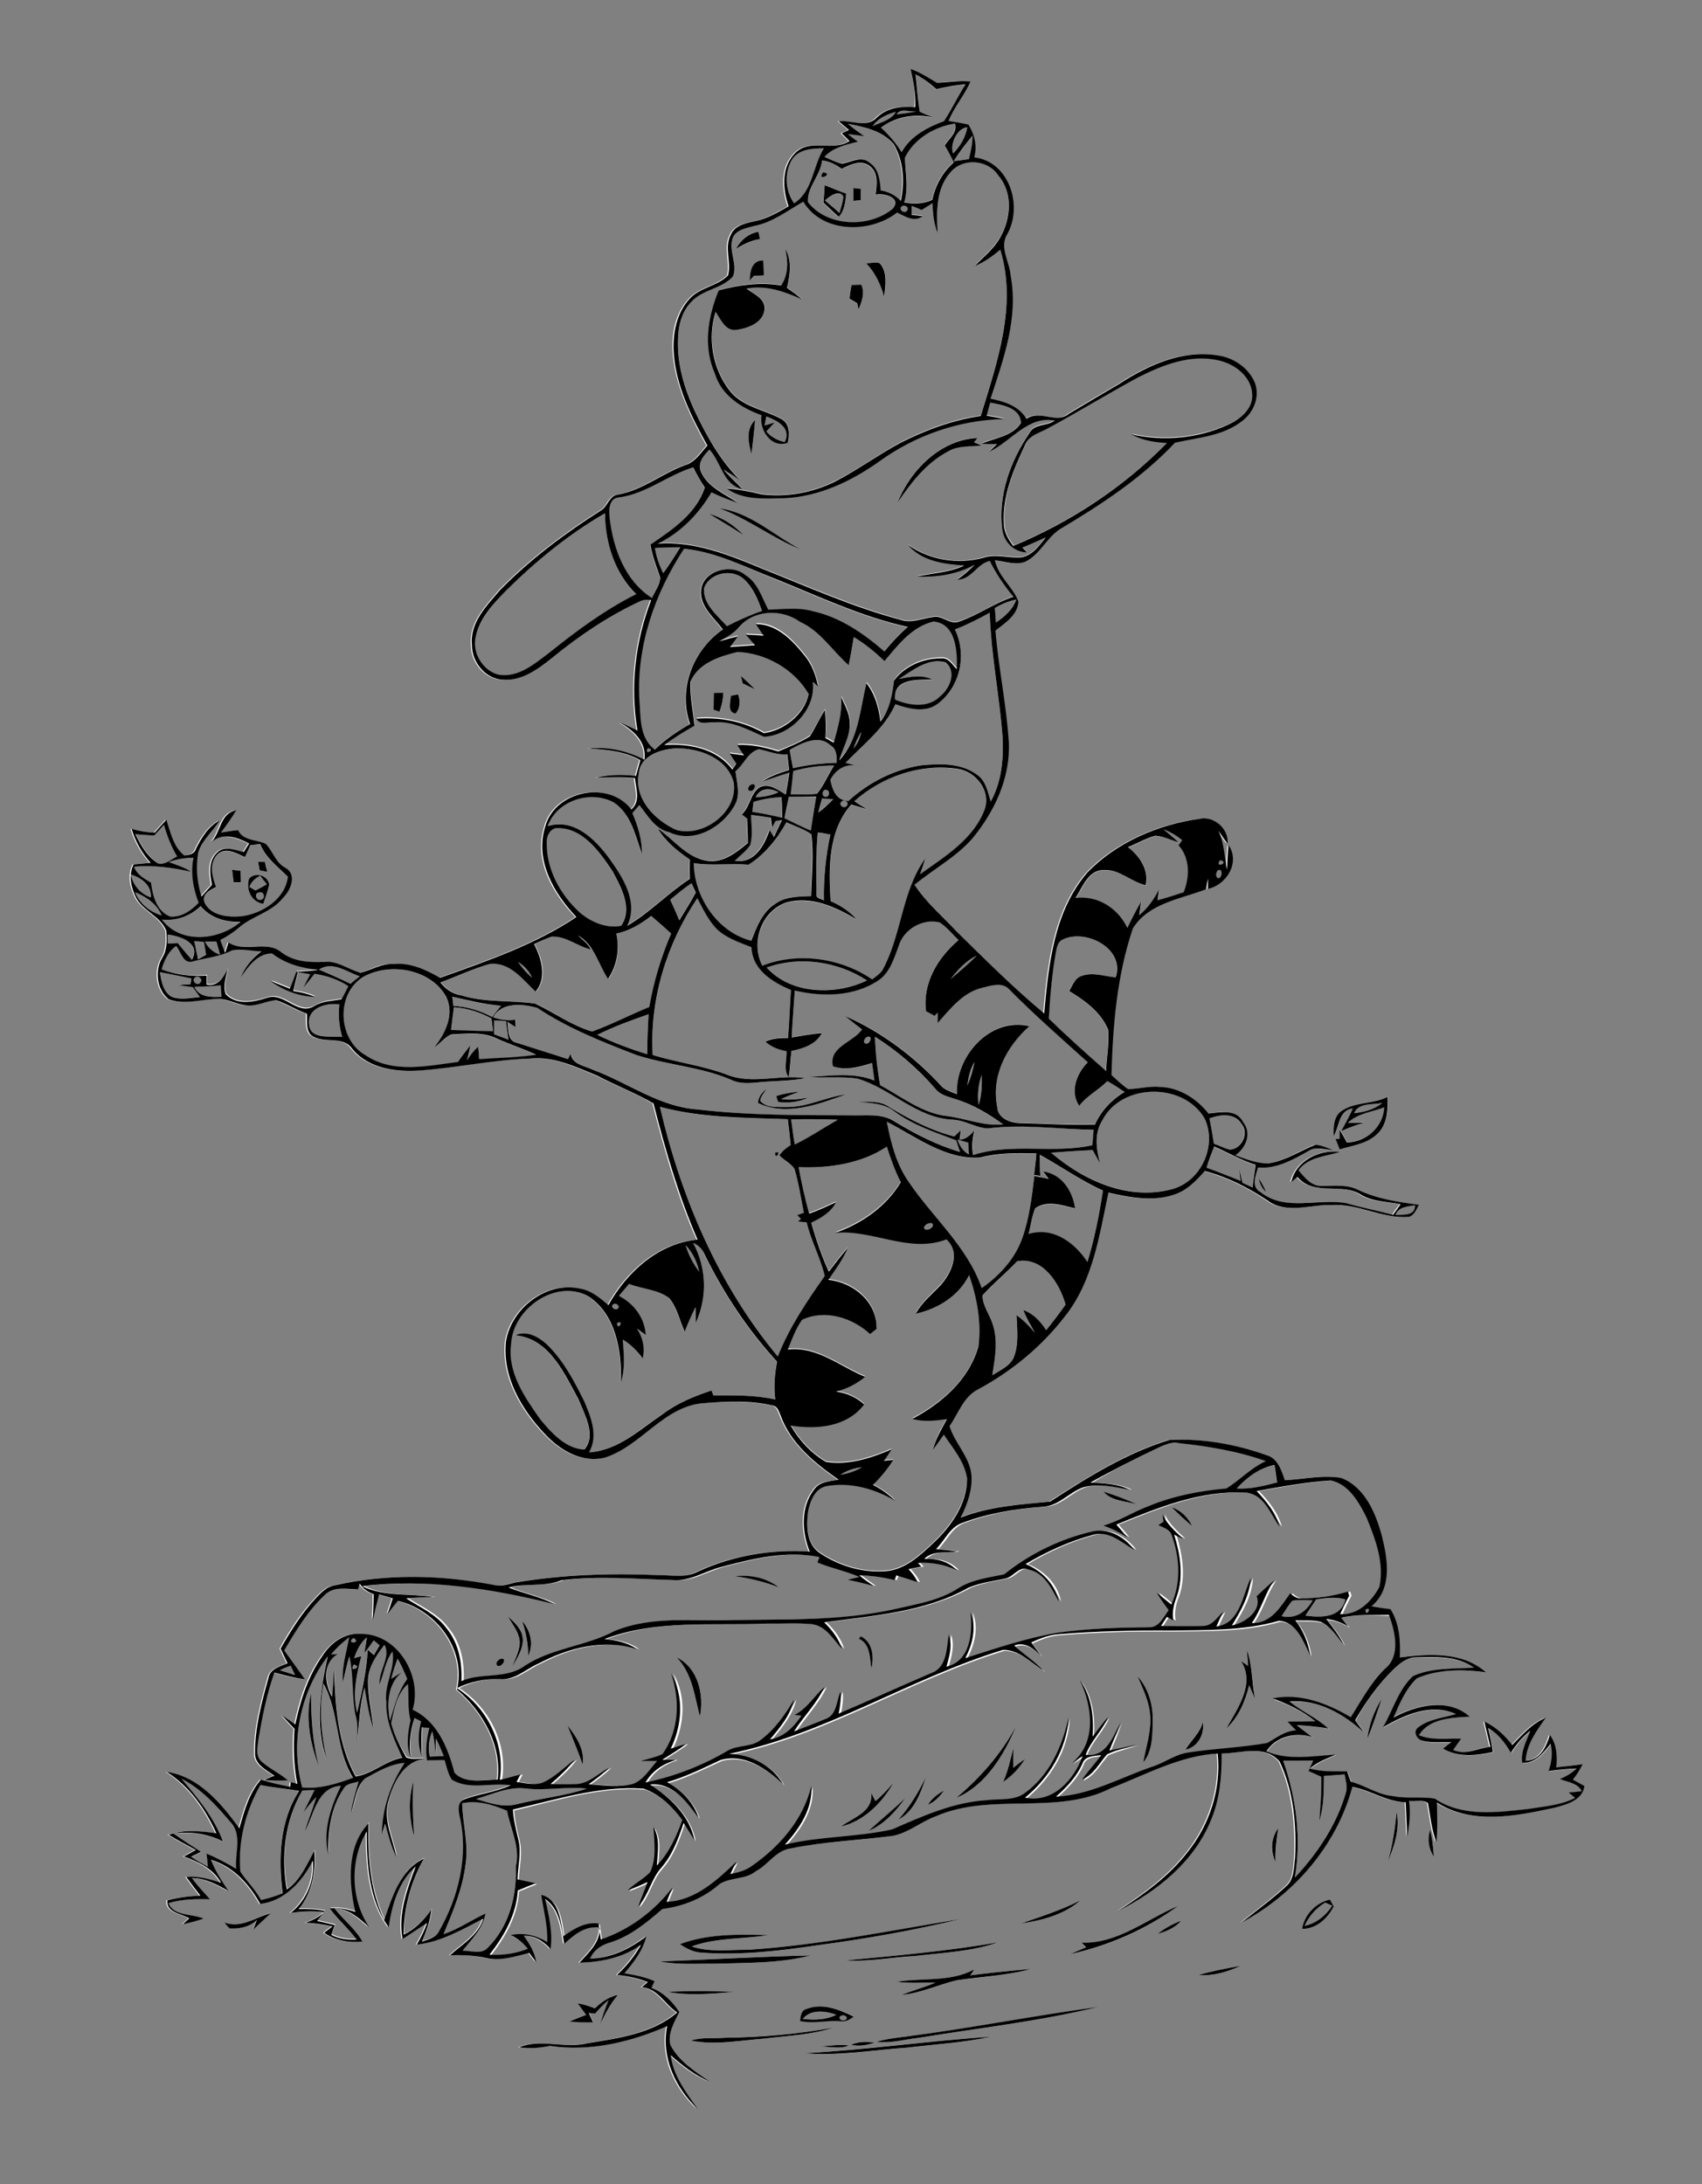
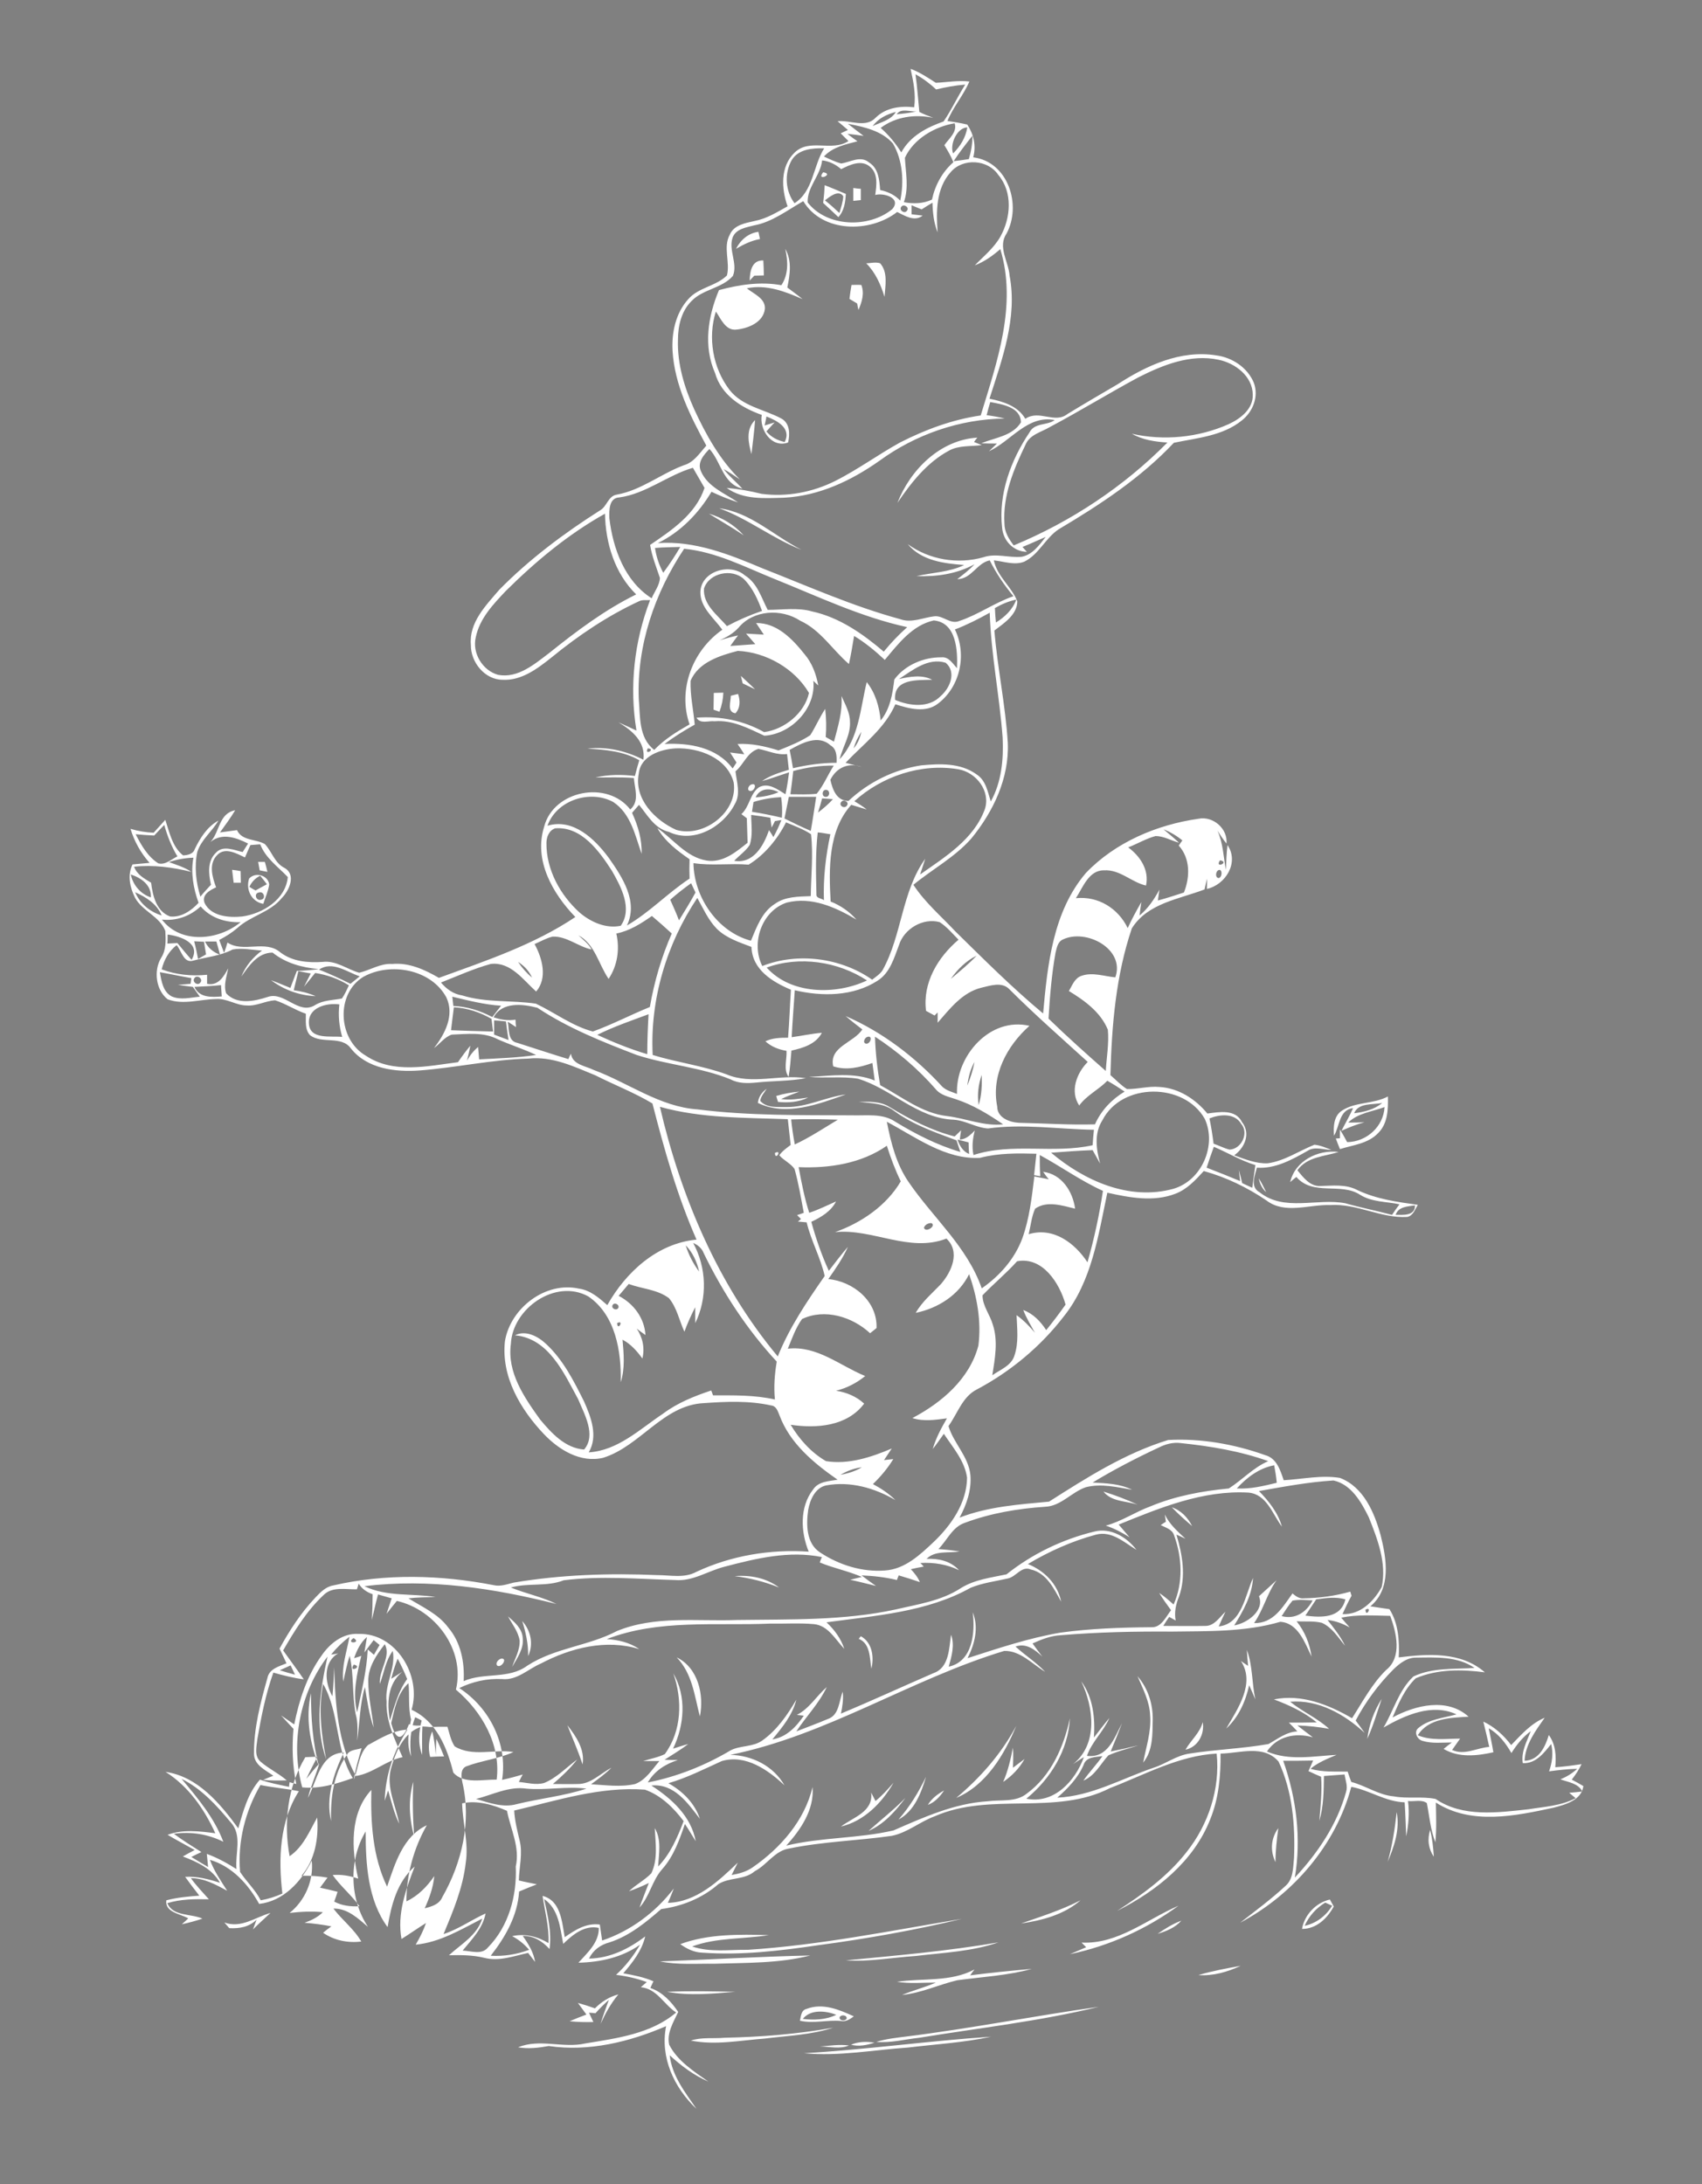
<svg xmlns="http://www.w3.org/2000/svg" version="1.2" baseProfile="tiny" id="Layer_1" x="0px" y="0px" viewBox="0 0 660 847" overflow="scroll" xml:space="preserve">
  <rect x="0" y="0" width="660" height="847" fill="#808080" stroke="none" />
-   <path fill="#FFFFFF" d="M325.6,782.2c0.6-1.1,3-0.8,2.7,0.6C327.7,783.9,325.3,783.6,325.6,782.2 M311.3,782.9c3-3.8,8.9-3.2,13-1.6  C320.2,783.3,315.6,783.4,311.3,782.9 M505.9,746.8c1.7-3.8,4.5-6.9,8-9c0.7,0.3,2,0.9,2.7,1.2C514.2,742.9,510.5,745.8,505.9,746.8   M179.2,699.3c5.9-1.3,12.1,0.6,17.4,2.9c1.4,7.2,5.1,14.1,3.4,21.6c0.5,11.2-2.7,23.2-10.8,31.4c-2.4,3-6.6,1.3-9.8,1.2  c3.6-4.4,7.8-8.6,8.9-14.4c-5.5,2.5-10.5,6.1-16.3,8c3.7-8.9,7.5-17.9,8.6-27.6C181.8,714.7,179.4,707.1,179.2,699.3 M184.6,697.6  c6.4-1.6,12.7-5,19.5-4c7.8,0.7,15.6-1,23.3,0c-8.8,2.9-18.1,3.8-27,6C195.1,701.1,189.7,699.1,184.6,697.6 M101,692.2  c4.9,1,10,1.4,14.9,2.4c-7.5,11.7-8,26.2-6.4,39.7c-2.7,1.2-5.5,2.1-8.4,2.6c-2.1-4.1-5.5-7.2-8-11C92.1,714.2,95.1,702.3,101,692.2   M70.4,689.8c7.7,3.8,13.6,10.3,19,16.8c4.7,5,1.7,12.1,2.3,18.2c-3.6-2.3-7.4-4.4-11.5-5.9c0.2,1.7,0.3,3.4,0.5,5.1  c-2.2-1.3-4.4-2.6-6.5-3.9c1.3-0.7,2.6-1.3,3.9-1.9c-3.6-2.3-7.2-4.5-10.7-7.1c6.6-0.9,13.2,0.1,19.2,3.1  C83.1,704.9,76.7,697.3,70.4,689.8 M497.6,682.8c3.9,0,7.7,0,11.6-0.1c-0.6,1.4-1.2,2.7-1.8,4.1c1.6,0.8,3.3,1.5,4.9,2.2  c0.4,5.7-0.2,11.4-0.7,17.1c1.7-5.7,1.7-11.6,1.8-17.4c2.7-0.2,5.4-0.4,8-0.6c0.3,2.2,1.3,4.5,0.6,6.7c-3.5,12.7-11,23.8-19.9,33.3  C504.7,712.9,502.7,697.2,497.6,682.8 M167.6,671.4c0.8,3,1.1,6,1.4,9.1c0-2.1,0.1-4.2,0.2-6.2c1.1,2.2,2.1,4.5,3,6.8  c-1.8,0-3.6,0.1-5.4,0.2C165.9,677.9,166.3,674.5,167.6,671.4 M160.6,712.2c-0.5-7.1-0.7-14.2-0.3-21.3  C158.2,697.8,158.7,705.3,160.6,712.2 M151.7,668.2c1.3-5.5,2.3-11.5,6.7-15.5c0.5,4.7-0.2,9.5,1,14.1c-1,4.7-1.8,9.6,0,14.3  c-0.6-5.1-0.3-10.3,1.6-15.2c0.6,0.3,1.9,0.9,2.5,1.3c-1.1,4.4-1.5,9,0.2,13.3c0-3.7-0.1-7.4,0.1-11c0.7,0,2.2,0.1,2.9,0.2  c-1.1,4.1-1.6,8.4-0.9,12.6c2.3-0.1,4.5-0.1,6.8-0.1c0.8,2.6,1.3,5.3,2.8,7.6c6.9,4.2,15.3,1,22.8,2.2c-5.9,2.7-12.4,3.3-18.4,5.6  c-2.3,1.1-1.8,4.1-1.4,6.2c3.6,15.1-0.2,31.2-7.8,44.5c-1.2,2.8-4.1,3.6-6.8,4.3c1.8-4,3.3-8.1,3.7-12.5c-2.8,4.1-6.3,7.7-10.8,9.8  c0-10.3,2.8-20.5,7.9-29.5c-9.3,4.3-12.3,14.9-15.4,23.8c-5.6-11.6-6.4-24.8-6.1-37.5c-8.5,9.1-7.7,23.1-5.1,34.4  c-3.2-1.1-6.5-1.7-9.9-1.4c3.1,4.4,7.3,7.8,10.4,12.1c-3.4,0.2-6.8-0.2-9.8-1.8c0.5-1.3,0.9-2.5,1.3-3.8c-2.3-0.6-4.5-1.1-6.8-1.6  c1-1.3,1.9-2.6,2.9-3.9c-3.3-0.6-6.7-0.8-10.1-0.7c5.3-6.2,6.7-14.6,6.1-22.6c-3,5.3-5.4,11.4-10.7,15c-2.4-12.9-0.8-27,6.1-38.4  c1.6-0.1,3.1-0.1,4.7-0.2c-1.5,2.9-3,5.7-4.3,8.6c1.6-2,3.2-4,5-5.9c-1.3,4.5-3.3,8.7-4.4,13.3c3.5-6.5,4.7-17.3,13.9-17.6  c-3.9,8.2-7.1,17.5-4.9,26.6c-0.3-8.9,0.9-18.3,6.1-25.7c1.1-2.1,3.8-1.9,5.7-2.6c-1.1,4-2.4,8.1-3,12.2c1.8-4.5,1.9-10,5.5-13.4  c4.8-2.6,9.7-5.7,15.3-6c-5.3,8.3-8.6,17.7-8.8,27.6c0.3-1,1-3,1.3-4c1.3,4.3,2.3,8.8,4.3,12.9c-1.3-7-5.1-14.1-3.2-21.3  c2-7.3,5.7-16,14.4-16.8c-2.4-0.2-5.1,0.5-7.4-0.5C155.2,677.2,152.9,672.8,151.7,668.2 M108.5,647.7c1.4-0.6,2.8-1.3,4.2-1.9  c0.6,1.2,1.1,2.4,1.7,3.6C112.4,648.9,110.4,648.3,108.5,647.7 M137.2,645.5C141,646.3,134.9,648.9,137.2,645.5 M154.2,643.2  c1.4,2.6,2.6,5.2,3.7,7.9c-3.5,4.7-4.9,10.5-6.7,16.1c-1.2-6.8-0.9-14.2,4.8-18.9c-1.4,0.9-2.9,1.8-4.3,2.7  C152.4,648.3,153.2,645.7,154.2,643.2 M530.2,674.3c2.3-5,3.8-10.3,5.6-15.5C532.8,663.5,530.9,668.8,530.2,674.3 M540.4,647.3  c2.3-2.2,5.1-4.5,8.6-4.5c7.7-0.1,16.2-0.6,22.8,4c-7.9,0.5-16.3-0.2-23.7,3.3c-5.7,5.3-7.7,13.3-11.6,19.8  c8.4-4.8,18.8-9.5,28.3-5.1c-5,1.4-10.6,1.8-14.8,5.3c-1.9,1.6-0.4,4.5,1.7,5c3.7,1.1,7.5,0.6,11.3,0.6c-1.1,0.8-2.1,1.6-3.2,2.5  c5.9,3.5,12.9,2.7,19.3,1.3c-0.5-3.1-1.2-6.2-1.8-9.3c3.9,2.2,6.6,5.8,8.8,9.6c2-3.2,4.4-6.2,7.5-8.5c-1.5,4-3.8,7.9-3.1,12.4  c5,0.3,8.2-3.9,11-7.4c0.9,3.5,0.4,7.2-0.8,10.6c3.6-0.5,7.2-0.9,10.9-1c-1.9,1.8-4.1,3.1-6.5,4.1c3,1.1,6.9,1.5,8.5,4.7  c-1.7,0.2-3.4,0.4-5.1,0.5c0.8,0.7,1.7,1.4,2.5,2.1c-5.7,3-12.1,3.3-18.3,4.3c-12,1.3-25.5,3.2-36-4c-5.3-1.1-10.9,0-16.2-1  c-5.9-0.5-10.8-4.1-16.5-5.6c-0.5-1.3-1-2.7-1.4-4c-4.8-0.1-9.8,0.3-14.4-1.1c2.9-2.5,6.6-3.9,10.1-5.4c-9,0.5-18.4,2.4-27-1.3  c4-6,11.2-7.4,17.8-5.5c-2-1.5-4.1-3.1-6-4.6c4.1,0.1,8.2,0.6,12.3,1.3c-4.6-4.2-10.3-6.6-15.1-10.5c11-0.9,21.1,4.9,28.9,12.1  c-1.1-1.6-2.3-3.2-3.5-4.8C529.5,660,534.5,653.2,540.4,647.3 M123.7,685c-2.5-9.3-3.1-18.8-3.1-28.4  C118.4,666.1,120.2,676.1,123.7,685 M117.2,693.1c-4.7-17.1-0.9-36.7,9.8-50.7c-2.9,13.1-5,27-0.5,39.9c-1.9-9.6-3.1-19.6-1.2-29.3  c6.5,11.3,4.6,25.3,11.5,36.5C130.6,691.7,124,693.8,117.2,693.1 M136.1,640.3C136.7,640.8,136.7,640.8,136.1,640.3 M137.3,643  c1.1-3.1,2.5-6.1,5-8.2c-0.3,2-0.7,4-1,6c1.2-1.6,2.4-3.2,3.6-4.8c0.8,0.6,1.5,1.3,2.3,1.9c-0.7,1.3-1.5,2.5-2.2,3.8  c-0.8-0.7-1.6-1.4-2.4-2.1c-0.4,8.3-2.4,16.3-4.1,24.4c-1.9-7.2-0.1-14.8,1.6-21.9C139.4,642.4,138,642.8,137.3,643 M137.1,635.2  C140.5,637.3,133.7,637.6,137.1,635.2 M128.4,641.6c2.1-2.6,4.5-4.9,7.1-6.9c-1,5.8-3.1,11.4-2.4,17.4c0.8-3.4,1.4-6.8,2.5-10  c1.7,7.4,0.9,15.1,2.3,22.5c1,3.4,0.7,6.9,0.6,10.4c1-6.9,1-14,3-20.8c0.9,5.3,1.6,10.6,3.4,15.7c-0.7-6-2.1-12-2.1-18.1  c0-5.4,3.2-10.1,6.4-14.2c2.6,4.7-2.4,10.1-1.9,15.4c1.6-4.3,2.2-9,5-12.8c1.3,6.6-3.2,12.9-2.4,19.6c-0.3,7.8,3.2,14.7,6.2,21.6  c-6.5,1.3-11.5,6.3-18.1,7.3c-7-12.8-8-27.9-8.4-42.1c-0.2,3.7-0.3,7.5-0.7,11.2c-3-5.3-3.7-13.2,2.3-16.7  C130.4,641.4,129.1,641.5,128.4,641.6 M336.8,710c6-2.6,10.4-7.6,14.3-12.8C346.6,701.8,341.6,705.7,336.8,710 M359.8,699.9  c2.7-1,4.7-3.2,6.3-5.6C363.6,695.7,361.3,697.4,359.8,699.9 M339.5,698.4c-0.6-1.1-1.1-2.2-1.7-3.3c1,7.5-7,9.6-11.7,13.2  c9-2.1,15.9-9.2,20.4-17C344.3,693.8,342.1,696.3,339.5,698.4 M348.4,705.6c6.2-3.3,8.8-10.3,10.7-16.6  C356.2,695,352.8,700.6,348.4,705.6 M389,691c3.4-2.3,6.3-5.3,8.3-8.9c-1.5,1.1-3,2.3-4.5,3.4c0.1-2.6,0.2-5.2,0-7.8  C391.9,682.2,390.9,686.7,389,691 M370.8,697.2c11.6-4.9,18.7-16.8,23.3-28C388.3,680.1,380.2,689.3,370.8,697.2 M466.4,667.8  c-1.1,4.2-4.6,7-6.7,10.7C464.5,677.5,467.2,672.5,466.4,667.8 M441.1,650c2.1,4.9,4.7,9.8,4.9,15.2c0.5,6.3-1.6,12.3-2.7,18.3  c3.8-4.6,3.6-11,3.7-16.6C447.1,660.8,445.2,654.7,441.1,650 M483.5,639.8c0.1,2.1,0.3,4.1,0.5,6.2c-1-0.6-1.9-1.3-2.8-1.9  c5.7,8.7-1.3,18.6-5.7,26.2c4.8-4.4,7.5-10.5,8.9-16.8c0.8,1.8,1.6,3.6,2.4,5.5C485.4,652.6,485.8,645.9,483.5,639.8 M520.1,627.3  c6.3-1.3,12.7-0.8,19-0.7c2.4,6.5,4.7,16-1.6,21c-5.5,5.4-9.1,12.3-13.2,18.7c-9.1-5.3-19.7-9.5-30.3-7.3c5.9,2.2,11.7,4.9,16.6,8.9  c-3.6,0.1-7.2,0.1-10.8,0.1c1.1,1.1,2.2,2.2,3.3,3.4c-4.3,0.2-7.6,2.9-11.2,4.9c-10.1,1.8-20.5,2.1-30.6,3.7c-5.1,0.7-9.2,4-14,5.5  c-12.3,4.2-24,11-37.3,11.6c4.1-3.6,8-7.6,10.2-12.7c1-3.2,4.6-3,7.3-3.4c-2.3,3.3-5.1,6.2-7.4,9.5c4.5-1.9,6.6-6.4,9.7-9.8  c3.7-1.7,7.8-2.6,11.7-3.9c-3.6,0.9-7.2,1.7-10.8,2.4c1.5-3.6,3-7.3,4.4-11c-3,5.7-5.5,13.7-13.6,12.7c1.9-5.5,6.4-9.4,8.7-14.7  c-2.1,2.5-4,5-6,7.6c0.5-7.6-0.3-15.5-4.9-21.8c4.8,10.1,6.6,24.3-3.2,32.1c1.4-0.9,2.8-1.9,4.2-2.7c-3.3,9.2-11.6,18.3-22.3,16.1  c9.5-7.8,16.2-18.8,16.9-31.2c-2.4,11.1-7.3,22.3-16.7,29.2c-4.3,3.5-10.1,2.3-15.2,3c-12.9,0.8-24.8,6.2-36.5,11.3  c-13.7,3.2-27.9,2.6-41.6,5.9c5.6-6.2,10.9-13.9,10.2-22.7c-3.1,13-12.4,23.6-23.2,31.1c-2.4,1.7-5.3,2.5-8.2,3  c0.8-1.6,1.6-3.2,2.4-4.8c-7.5,7.2-16.1,15.3-27.1,15.6c0.8-1.9,1.6-3.7,2.3-5.6c-7.1,9.3-16.8,16.5-27.8,20.2  c-0.3-2.1-0.6-4.1-0.9-6.2c-5.2-0.7-9.6,2.1-13.6,4.9c-1.1-5.9-1.5-14.2-8.6-16c0.9,6.1,2.6,12.1,2.3,18.3  c-4.3-2.6-9.1-3.8-14.1-2.7c2.5,1.3,4.7,3.1,6.6,5.3c-4.8,1.8-9.9,2.6-14.9,2.3c5.7-7.3,10.4-15.5,11-24.9c2.3-1,4.6-1.9,6.9-2.8  c-2.3-0.5-4.7-0.9-7-1.5c0.1-5.1,1.6-10.4,0.3-15.5c-0.9-3.8-1.9-7.7-2.1-11.6c16.6-3.9,33.4-9.4,50.7-8.1c6.2,2.2,11.1,7,15,12.2  c-2.4,6.3-5.1,12.7-9.9,17.6c0.3-5,1.4-10.4-1.3-14.9c0.3,5.8,1.3,12-1.3,17.5c-2.6,2.7-6,4.4-8.7,7c2.6-0.9,5.2-2,7.7-3.2  c-1.2,3.2-2.5,6.3-3.6,9.5c4-4.4,4.9-10.6,8.9-15c4.4-5,6.6-11.3,8.7-17.4c1.5,2.2,2.8,4.5,4.2,6.7c-1.8-9.7-9.3-16.5-17.2-21.6  c8.8-0.9,14.1,6.8,18.8,12.9c-2-6.1-6.7-10.7-12.2-13.8c7.2-2.1,13.9-5.5,20.7-8.6c9.2-2.7,17.9,3.4,24.3,9.4  c-4.3-7.5-12.5-11.6-21-11.8c37.5-7.6,69.9-29.3,106.2-40.3c6.2-0.2,10.9,5.1,15.9,8.1c-3.5-3.7-7.8-6.4-11.5-9.8  c4.2-1.5,7.6,1.3,10.4,3.9c-1.3-1.7-2.6-3.4-3.8-5.1c3.5-1.6,7.1-3,11-3.2c14.3-1.2,28.7-1.5,43-1.4c14.1-0.2,28.4,0.2,42.1-3.8  c6.9,0.5,9.5,8.1,12.1,13.5c-0.7-5-2.6-9.7-5.8-13.7c3.3,0.2,6.6-0.2,9.8,0.6c4,1.8,6.3,5.7,9,8.9c-1.8-3.7-4.3-6.8-6.8-10  c3,0.3,5.9,1.4,8.6,2.9C522,629.5,521,628.4,520.1,627.3 M529.5,624.2C532.4,622.7,529.6,627.6,529.5,624.2 M501.2,620.7  c2.6-0.5,5.2-0.2,7.8-0.1c-2.4,4.6-6.7,7.5-12,6.1C498.3,624.7,499.6,622.6,501.2,620.7 M510.4,620.2c3.7-0.5,7.6-1.1,11.3,0  c-1.7,7.4-9.4,7.1-15.5,6.3C507.6,624.4,509,622.3,510.4,620.2 M479.6,577.2c3.9-4.3,8.7-7.9,14.5-9c0.4,2.2,0.8,4.5,1,6.8  C490.1,576.2,484.9,577.5,479.6,577.2 M325.9,571.9c2.6-1.5,5.4-2.6,8.3-2.9C331.7,570.5,328.8,571.4,325.9,571.9 M220,669  c2,5,4.2,10,5.9,15.2C226.9,678.5,223.4,673.3,220,669 M262.4,642.7c6.1,6.3,6.9,14.9,9,22.9C273.1,657.2,270.7,646.7,262.4,642.7   M194.3,643.2c-1,0.3-2.2,1.5-1.6,2.6C194.3,647.2,197.1,642.8,194.3,643.2 M333.8,634.5c-0.3,0.3-0.5,0.7-0.8,1  c4.6,1.9,4.2,7.5,4.9,11.6C339,642.7,338.3,636.9,333.8,634.5 M202.5,628.6c1.4,4.4,2.4,9,2.3,13.6  C207,637.5,205.8,632.3,202.5,628.6 M197,626.8c1.6,3,3.9,5.8,4.5,9.3c0.2,3.7-1.8,7-2.9,10.3c2-3.5,4.6-7.1,4.1-11.2  C202.5,631.5,199.5,629,197,626.8 M284.9,611.2c5.9,0.7,11.7,2.2,17.2,4.4C297.2,611.9,291,610.7,284.9,611.2 M454.4,584.5  c2.5,2.6,5.2,5,7.9,7.3C460.6,588.5,458,585.7,454.4,584.5 M427.9,578.4c3.1,4,8.8,3.6,13.3,5.1  C436.9,581.5,432.4,579.8,427.9,578.4 M449.4,561.3c2.6-1.3,5.5-2.1,8.5-1.7c11.5,1.2,23,3.1,33.9,7c-5.8,2.5-10.1,7.3-15.3,10.6  c-10.4,1-20.7,2.9-30.3,6.9c-6,2.2-11.3,5.9-17.4,7.5c3.3,1.1,6.3,2.7,9.2,4.5c-1.4-1.6-2.8-3.3-4.2-4.9c16-6.5,32.7-13.4,50.3-12.4  c7.1,0.6,9.3,8.3,13,13.2c-1.5-5.4-5.1-9.9-8.9-13.8c9.6-1.7,19.2-3.5,28.9-4.1c6.9,1.5,10.8,8.4,13.7,14.3c3.4,8.5,7,17.8,5,27  c-3,5.5-8.3,10.9-15.2,10.5c1.1-2.4,2.2-4.8,3.5-7.1c-0.1-0.4-0.4-1.2-0.5-1.6c-5.9,1.7-12,2.5-18.1,2.6c-1.7,0.2-3.1-0.9-4.3-1.9  c-3.8,5.3-7.4,11.7-14.9,11.5c3.6-5.1,5-11.4,8.7-16.6c-2.3,2.1-4.5,4.1-6.8,6.2c2.3,5.6-4.7,10.5-9.6,11.3  c3.5-5.6,6.9-11.6,7.3-18.4c-3.1,6.8-4.3,17.8-13.3,18.8c0.8-1.9,1.7-3.8,2.6-5.7c-2.3,2.1-4.3,5.6-7.9,5.5c-5.4,0.1-10.8,0-16.2,0  c0.7-1.2,1.5-2.4,2.3-3.5c0.8,0.5,1.7,0.9,2.5,1.4c-0.6-3.2,0.1-6.4,1.3-9.3c2.8-7.8,1.3-16.3-1-24c1.2,0.5,2.3,1,3.5,1.6  c-3-2.8-6.2-5.6-8-9.4c0.1,0.9,0.3,1.8,0.4,2.8c-0.7,0.4-1.4,0.9-2,1.3c1.9,1,4.5,1.6,5.2,4c3.1,8.5,3.6,18.3-0.2,26.8  c-1.8-1.6-3.6-3.2-5.6-4.5c1.4,2.3,3,4.5,4.6,6.7c-2,2.6-3.8,6.8-7.6,6.6c-11.8,0.1-23.6,0.5-35.3,2.1c-12.3,2.1-24.2,6.1-36,9.9  c2.8-5.5,4.4-11.9,2-17.8c1,7.8,0,19.1-9.3,21.1c1.1-4,2.4-8.3,0.9-12.4c-0.8,5.3-0.7,12.8-6.8,14.9c-12,5.2-23.9,10.7-35.9,15.7  c0.6-2.8,1-5.6,0.7-8.5c-1.5,3.6-1.3,9.1-5.8,10.6c-4,1.7-8.1,3.2-12.2,4.8c3.8-5.8,8.8-10.8,11.8-17.2c-4,3.5-6.8,8.4-11.6,10.8  c0.7,0.1,2,0.2,2.7,0.3c-2.9,4.3-6.8,8.4-12.2,9.2c3.8-4.6,7.8-9.4,9.3-15.4c-3.5,6-7.6,11.9-13.3,15.9c-3.6,2.5-8.3,1.8-12.1,3.7  c-9.9,5.9-20.9,10.3-32.2,12.5c2.6-4.5,6.9-7.2,11.7-8.7c-1.8,0-3.5,0-5.2-0.1c3.1-2,6.3-3.9,9.2-6.1c-2,0.5-4,1.2-5.9,1.8  c4.4-9.2,5.3-20.2,0.1-29.2c3.6,10.3,3.3,22.3-3.3,31.3c-2.6,1.3-5.6,1.8-8.4,2.7c2.1,0,4.2,0,6.3,0c-2.8,3.2-5.2,7.3-9.4,8.9  c-5.6,1.3-11.5,0.4-17.1,0.1c2.7-2,5.5-4,7.9-6.4c-4.3,2.2-8,6.4-13.1,6.3c-3.2,0.1-6.4,0-9.6,0c3.4-2.9,6.7-6,9.4-9.5  c-4.2,3.1-7.9,7.1-12.8,9.1c-3.2,0.9-6.6-0.1-9.8-0.4c0.5-1,1-2,1.5-2.9c-2.6,0.8-5.3,1.5-8,2.1c2.2-14-4.9-28-16.6-35.6  c5.1-2.5,10.8-3.8,16.6-3.5c5.8,0.6,10.1-3.9,15-6c11.6-6.1,25.3-9.6,38.2-5.6c-3.7-2.6-8.2-3.6-12.6-3.9c20.2-7.8,42.2-5.1,63.3-6  c5.7,0.1,11.3-0.3,17,0.2c5.5,0.5,8.3,5.9,11.8,9.6c-1.3-4-3.8-7.4-6.9-10.3c18.9-2.6,38.9-3.9,55.9-13.4c4.6-1.9,9.6-2.5,14.4-3.6  c3.2-0.6,5.3-5,8.9-3.5c6.2,1.4,9,7.5,11.8,12.5c-1.4-6.9-6.5-12-12.9-14.6c8.2-4.9,17.1-8.9,26.4-11.4c6.1-1.6,10.9,3,15.7,5.9  c-3.7-4.9-10-8.7-16.3-7.1c-12.4,3-24.2,8.7-34.1,16.6c-6.1,1.3-12.4,2-17.8,5.4c-7.5,4.9-16.6,6.2-25.1,8.2  c-20.2,4.4-41.1,3.8-61.6,4.1c-15.6,0.6-31.8-1.8-46.6,4.3c-11,5.8-24.1,6.5-34.7,13.4c-7.3,5.4-16.7,2.5-24.7,6  c0.4-7.3-1.1-15.1-6-20.8c-3.9-5.3-10-7.9-15.4-11.3c3.5-0.4,7-0.4,10.5-0.5c-9.2-1.5-18.8,0-27.6-4.2c24.9-3.1,50.3,0.8,74.5,6.9  c-5.6-2.8-11.9-4-17.7-6.4c6.8-1.9,13.9-0.2,20.5-2.8c14.3-1.8,28.8-0.5,43.2-0.1c6.9,0.6,12.8-3.6,19.3-5.2  c12.2-3.2,25-6.3,37.6-3.7c-0.3,0.7-0.6,1.4-0.8,2.1c5.3,2.2,11,3.3,16.3,5.6c-1.5,0.4-3,0.7-4.5,1.1c3.3,0.7,6.7,1.6,10,2.4  c-1.9-1.3-3.8-2.7-5.6-4.1c4.6,0.2,9.2,0.7,13.7,1.8c0.2-0.5,0.5-1.4,0.7-1.8c2.8,0.8,5.5,1.7,8.2,2.6c-0.8-1.9-2.1-3.5-3.5-5  c1.6-0.4,3.3-0.7,5-1c-0.4-0.5-0.9-1-1.3-1.4c5.2-0.3,10.3,0.5,15,2.8c-3.3-3.6-7.9-4.6-12.6-4.4c3.4-3.4,8.5-2.1,12.8-2.9  c-2.7-0.4-5.4-0.7-8.2-0.9c3.4-3.4,5.4-8.6,10.3-10.2c9.9-3.7,20.5-5.5,31-6.2c6.2-0.2,10.3-5.7,15.9-7.6c6-1.5,12,0,17.9,1  c-4.8-2.4-10.1-2.5-15.3-2.8C431.6,570.1,440.4,565.5,449.4,561.3 M239.3,513.1C242.2,511.5,239.5,516.5,239.3,513.1 M237.6,506  c0.8-1.2,2.9,0.1,2.1,1.3C238.9,508.4,236.8,507.3,237.6,506 M381,502.3c4.3-4.5,9.2-8.5,13.4-13.2c9.9-1.9,16.5,8.5,18.8,16.8  c-2.4,3.4-4.9,6.7-7.5,9.9c-2.2-3.4-5.1-6.4-8.9-7.8c1.2,3.1,2.9,5.9,4.5,8.8c-2.1-2.5-4.4-4.9-7.1-6.8c0.2,5.2,0.9,10.5-0.8,15.6  c-1.2,4-5.5,5.5-8.6,7.7c1-6.4,2.3-13.2,0.2-19.6C383.9,509.8,381,506.4,381,502.3 M268.8,482c1.9,0.8,3.4,2.1,4.1,4  c7.4,15.2,16.8,29.6,28.3,42c-0.8,4.8-1.2,9.8-0.7,14.7c-7.9-1.8-16-1.6-24-1.6c-0.2-0.5-0.5-1.5-0.7-1.9c-6.6,2.2-13.1,4.8-18.7,9  c-9,6-17.5,14.3-28.8,15c3.7-6.3,0.9-13.6-1.8-19.7c-4-8-8.1-16.2-14.8-22.4c-3.1-2.9-7.8-5.4-12-3.3c13.1,1.2,19,14.7,24.5,24.8  c2.4,5.8,7.1,13.9,2.3,19.5c-7.3-0.5-12.7-6.4-17.1-11.7c-6.1-8.5-12.8-18.2-11.3-29.2c0.6-13.7,17.2-25.5,30-18.5  c10.6,7.2,12.9,21.4,12.6,33.3c1.7-5.3,1.2-11,0.7-16.5c3.2,1.7,5.6,4.4,7.7,7.3c1-4.1,0.1-8.2-2.2-11.6c1.1,0.9,2.3,1.7,3.4,2.5  c-0.4-6.6-4.6-12.2-10.4-15.2c1.3-1.5,2.6-3.1,3.9-4.6c5.1,1.9,11.1,2.1,15.6,5.5c3.1,3.7,4,8.7,6,13c1.2-3.3,2.6-6.4,4.2-9.5  c0,2.1,0,4.2,0,6.2C274.4,503.3,274,491.6,268.8,482 M265.9,482.9c2.7,2.8,4.4,6.4,5.2,10.2C268.8,490,267,486.5,265.9,482.9   M361.2,474.3c2,1.1-2.3,3.9-2.9,1.8C358.6,474.9,360.1,474.2,361.2,474.3 M541.2,471.1c1.1-3.3,4.7-3.2,7.5-3.7  C548.8,471.6,544,471.1,541.2,471.1 M467.9,452.8c0.9-2.7,1.8-5.4,2.8-8.1c5.4,2.3,10.5,5.4,16.1,7.1c-0.4,2.9-0.8,5.8-1.2,8.8  c-1.3-0.6-2.6-1.2-3.9-1.8c-0.4-1.7-0.8-3.4-1.3-5.1c0.2,1.4,0.3,2.9,0.5,4.3C476.6,456.2,472.3,454.5,467.9,452.8 M309.7,452.6  c11.9,0.5,24.3-1.4,34.2-8.3c1.5,4.7,3.2,9.3,5.4,13.8c-5.5,9.4-15.3,16.1-25.5,19.7c14.5-1.5,28.8,8.1,43.2,2.5  c5.5,5.1,2,12.9-2.1,17.6c-3.4,3.6-7.3,6.8-9.8,11.2c8.7-1.8,16.7-6.9,20.7-15c3.1,8.8,4.8,18.3,3.6,27.7  c-3.4,12.9-14.2,22.1-25.6,28.1c4.4,1.4,8.9,0.7,13.4,0.1c-2.2,3.8-4.3,7.7-5.5,11.9c1.5-1.9,2.9-3.9,4.3-5.9c3.5,5.3,8.1,10.5,9,17  c-0.1,9.8-6.1,18.4-12.9,24.9c-5.3,5-11.2,10.6-18.9,11.1c-8.8,0.7-17.8-2.1-25.2-7c-5.4-3.5-5.4-10.8-4.6-16.5  c0.7-3.9,2.7-8.6,7-9.5c9.3-1.7,18.8,1,26.8,5.7c-2.5-2.5-5.5-4.5-8.7-6.2c3-2.9,5.7-6.1,7.9-9.7c-1.2,0.1-2.4,0.3-3.6,0.4  c1-1.5,2-3,3-4.5c-8,3.4-16.8,6.3-25.5,4.9c-5.7-3.3-10.3-8.4-13.7-14.1c10.1,1.5,21.9,0.6,28.5-8.2c-3-2.8-6.9-4.4-10.9-5  c4.1-1,8-3,11.3-5.7c-9.8-4-18.7-11.9-30-10.6c1.6-3.9,3-8,5.5-11.5c8.8-4.2,19.5-0.9,26.4,5.5c0.8-0.7,1.7-1.3,2.5-2  c0.4-10.4-9-18.1-18.7-19c2.8-4,5.6-8,7.6-12.5c-2.6,3-5,6.2-7.4,9.3c-2.8-6.1-5-12.5-6.8-19c3.8-1.8,7.6-4,9.6-7.9  c-3.4,1.5-6.8,3.2-10.4,4.4C312,464.7,310.8,458.6,309.7,452.6 M371.3,441.9c1.4,0.4,2.9,0.7,4.3,1.1c0,1.5,0.1,3,0.2,4.5  C373.4,446.5,372.1,444.3,371.3,441.9 M343.9,435c11.3,6,22.7,14.7,36.1,14c7.2-1.9,14.6-1.8,21.9-1.6c-0.3,2.8-0.6,5.5-0.9,8.3  c0.6,0.1,1.8,0.3,2.4,0.4c-0.2-2.7-0.2-5.5-0.2-8.2c8.3,4.5,15.9,10,24.5,13.9c-1.4,9.3-3.4,18.6-6,27.7  c-4.9-7.5-13.3-13.8-22.8-10.9c0.8-3.3,1.1-6.8,2.5-9.9c4.6-3.2,10.5-1.2,15.5,0c-0.9-6.7-5.2-13.4-12.4-14.3c0.7,1,1.4,2,2.2,2.9  c-1.9-0.4-3.8-0.7-5.6-1.1c-1,8.1-1.9,16.4-4.7,24.1c-3,8-8.8,14.5-15.7,19.3c-5.6-16.1-18.8-27.3-28.2-41  C347.6,451.6,345.5,443.2,343.9,435 M306.8,434.1c6-0.2,12.1-0.1,18.1,0.1c-5.5,3.3-10.9,6.9-16.7,9.6  C307.6,440.6,307.1,437.3,306.8,434.1 M469,433.7c4-1.6,9.7-2.2,12.3,2.1c3.1,3.6,0.1,9.8-4.5,10c-2.1-0.5-4.1-1.6-6.2-2.3  C470.2,440.3,469.7,437,469,433.7 M300.5,447.1C300.6,450.4,303.5,445.5,300.5,447.1 M255.9,429.2c16.1,4.5,33,4.2,49.6,4.8  c0.4,3.3,0.7,6.7,1.1,10c-1.6,1.2-3.3,2.4-4.4,4c1.7,2,4.4,3.1,5.9,5.3c1.6,5.6,2.5,11.3,3.6,17c-0.6,0.2-1.9,0.7-2.6,0.9  c0.5,0.5,1,1,1.5,1.5c-0.3,0.3-0.9,0.8-1.2,1c1.1,0.1,2.3,0.2,3.4,0.3c1.7,7.1,5.4,13.7,7,20.8c-6.9,9.9-13.7,20-18.2,31.2  C278.5,498.3,264,464.1,255.9,429.2 M525.1,431.7c1.7-4.2,7.2-3.2,10.9-4C532.9,430.3,529,431.2,525.1,431.7 M427.5,434.4  c7.5-14.7,31.7-14.7,39.7-0.5c4.7,10.3-1.2,23.9-12.2,27.1c-17.1,4.7-34.5-3.1-47.4-14c5.4-0.4,10.7-0.8,16.1-1  c1,1.7,1.9,3.5,2.9,5.2C425.1,445.7,424.2,439.5,427.5,434.4 M379.5,428.5c-0.6-4-0.1-8,1.2-11.7  C380.8,420.7,380.7,424.7,379.5,428.5 M375.1,421c0.4-3.2,1.2-6.4,2.8-9.2C377.3,415,376.3,418,375.1,421 M339.3,402  c8.7,5.7,16.7,12.5,23.5,20.3c2,2.5,5.2,3,8,4c6.6,2.2,12.5,5.8,18.2,9.7c-7.4,0.8-14.4-2.3-21.7-3.2c-9.8-1.1-17.6-7.5-26-12  C340.2,414.5,339.5,408.3,339.3,402 M336.3,402.1c2.3-0.8,1.3,2.9-0.5,2.6C334.4,404.4,335.3,402.4,336.3,402.1 M191.6,395.7  c1.5,0.1,3.1,0.2,4.6,0.4c0.3,2.4,0.6,4.8,1,7.2c-1.9-0.7-3.7-1.4-5.6-2.1C191.6,399.3,191.6,397.5,191.6,395.7 M231.6,401.3  c6.4-3.2,13.2-5.5,19.9-8c-0.3,5.2-0.5,10.3-0.5,15.5C244.3,406.8,237.9,404.2,231.6,401.3 M176,390.6c5.2,0.3,10.1,1.9,14.6,4.5  c0.2,1.6,0.4,3.2,0.6,4.9c-5.4-0.1-10.9-0.3-16.3-0.5C175.3,396.4,175.6,393.5,176,390.6 M425.3,390.3  C425.8,390.8,425.8,390.8,425.3,390.3 M119.8,397c-0.5-6.3,6.8-8.2,11.8-7.5c-0.5,4.2-0.1,8.5,1.1,12.6  C128.3,401.6,120.2,403.3,119.8,397 M175.4,386.5c6.3,1.5,12.5,3.1,18.9,3.5c-1.1,1.4-2.2,2.9-3.4,4.4c-4.7-2.5-9.8-4.1-15.1-4.3  C175.7,389.1,175.5,387.4,175.4,386.5 M75.4,382.7c3.4-0.2,6.9-0.3,10.3-0.7c0.1,1.5,0.2,3,0.3,4.4C82.1,386.7,77.3,387,75.4,382.7   M431.3,380.3C431.8,380.8,431.8,380.8,431.3,380.3 M75.4,379.3c1-1.5,3.5,0.3,2.3,1.7C76.7,382.5,74.3,380.7,75.4,379.3 M62,377  c4.1,0.7,8.1,1.6,12.2,2.3c-0.1,0.6-0.2,1.7-0.3,2.2c-1.6,0.1-3.3,0.3-4.9,0.4c1.9,0.3,3.9,0.6,5.8,0.8c0.9,1.3,1.8,2.5,2.7,3.8  c-3.6,0.3-7.4,1.4-10.9-0.1C63.2,384.6,62.6,380.5,62,377 M140.9,378.8c10.4-5.8,26.3-3,32.2,8c3.2,6.9-0.5,14.1-4.8,19.6  c2.3-1.6,4.1-4.3,6.9-5.2c5.9-0.2,12.3-1.1,17.8,1.8c4.9,2.2,10.1,3.8,14.9,6.1c-7.3,1.1-14.7,1.3-22.1,1.7  c-0.1-1.6-0.3-3.2-0.4-4.8c-1.8,1.5-3.2,3.3-4.3,5.3c0.5-1.9,0.9-3.9,1.3-5.8c-1.7,2-3.3,4.2-4.8,6.4c-11.8,1.5-25.1,4.6-35.7-2.5  C131,403.1,130.1,385.4,140.9,378.8 M123.7,376c5.2-3.5,10.7,0.9,15.8,2.6c-1.2,1-2.4,1.9-3.6,2.9  C131.9,379.5,127.8,377.6,123.7,376 M297.3,375.2c12.7-4.6,27.6-2.4,38.9,5C324.1,385.9,306.7,385.7,297.3,375.2 M200.9,373  c2.3,1.5,4.3,3.5,5.4,6.1C204.2,377.3,202.4,375.3,200.9,373 M368.7,379.6c2.6-3.7,5.9-7,10-9C375.6,373.9,372.1,376.7,368.7,379.6   M62.7,375.9c0.9-3.7,2.8-7.1,5.8-9.4c1.9,2.2,2.7,7.2,6.5,6c5.1-1.4,10.5-1.8,15.2-4.3c3.8-0.7,7.6,0.2,11.4,0.4  c-3.5,2.6-6.4,6-8,10.1c2.9-4.2,6.4-9.3,12.1-9.3c5.1,4.1,11.4,5.8,17.9,6.4c-2.8,0.4-5.7,0.6-8.5,0.7c-0.8,2.2-1.7,4.4-2.5,6.6  c-2.5-1-5-2.1-7.5-3c5.1,3.8,10.9,5.9,17.3,6.2c-2.7-1.2-5.5-1.9-8.5-2.3c0.6-2.5,1.2-4.9,1.8-7.4c1.6,0.3,3.2,0.6,4.8,0.9  c-0.9,1.7-1.7,3.4-2.6,5.1c1.4-1.7,2.9-3.5,4.3-5.3c4.6,0.7,9.1,2.3,13.1,4.8c-0.8,1.7-1.6,3.5-2.7,5.1c-3.6,0.7-7.3,0.6-10.5,2.6  c-6.4,3.9-11.8-5.5-18.3-3.2c-5.2,1.7-11.9,3.1-16.1-1.4c-1.1-3.2,0.2-6.5,0.8-9.7c-1.8,3.3-3.9,6.9-8.2,6c0-1.2,0-2.3,0-3.5  C74.2,378.6,68.3,378,62.7,375.9 M79.5,365.1c1.5,0,2.9,0,4.4,0c0.5,1.7,1,3.4,1.4,5.1C82.7,369.3,80.6,367.5,79.5,365.1 M75.3,365  c1.3,0.1,2.5,0.1,3.8,0.2c0.3,1.6,0.5,3.3,0.8,4.9c-0.8,0.4-2.4,1.4-3.1,1.8C76.4,369.6,75.9,367.3,75.3,365 M412.2,364.3  c9-4.3,24.2,3.7,20.3,14.7c-4.3-0.4-8.8-2.1-13.1-0.6c-2.7,0.9-3.6,3.7-4.9,5.9c6.1,3.7,12.3,8.2,15.1,15c0.5,5.3-0.5,10.7-0.8,16  c-7.5-6.6-15-13.3-22.2-20.3c0.5-8.5,1.2-17.1,2.7-25.5C409.8,367.6,410.1,365.2,412.2,364.3 M65,362.4c4.9,0.6,13.1,3.3,9.3,9.8  c-1.9-2.1-3.7-4.3-5.5-6.5c-1.3,0.1-2.6,0.1-3.9,0.2C65,365,65,363.2,65,362.4 M239,362c5.1-1,9.5-3.8,13.8-6.8  c2.6,2.2,5.2,4.5,7.7,6.8c-4,9.1-6.8,18.7-8.5,28.5c-7.4,3-14.6,6.8-22.1,9.5c-8-2.1-14.7-7.3-22.1-10.8c-9.5-1.4-19.3-0.3-28.6-3.2  c-3.4-0.5-6.1-2.5-8.2-5c6.4-2.5,12.7-5.4,19.3-7.2c7.7-0.9,12.5,6.1,17.6,10.7c4.5-5.2,2.4-12.9-0.6-18.4c2.3-1,4.5-2.3,7-2.9  c5.5-0.2,9.9,3.9,15.1,5c-1.2-2.3-3.3-3.8-5.1-5.5c6.4,3.4,7.8,11.2,11.7,16.9C239.4,374.5,240.4,368.2,239,362 M62.8,356.6  c5.6,0.6,10.9-1.3,15-5.1c3.9,4.5,9.7,6.3,15.5,6.1C84.8,364.7,70.1,366.2,62.8,356.6 M301,425c0.2,0.6,0.5,1.8,0.7,2.3  c4,0.4,8.1,0.1,11.7-1.7c-3.5,0.5-7,1.1-10.5,0.6c2.3-1.1,4.7-2,7.1-2.9C306.9,423.6,303.9,424.1,301,425 M293.9,427.7  c11,5.3,23.4,0.5,34.1-3.3c-7.8,1-15.1,5-23,4.9c-3.4-0.1-7.7,0.5-10.2-2.4c0.2-1.8,1.6-3.2,2.5-4.7  C295.5,423.5,294.1,425.3,293.9,427.7 M253.1,409.1c-1.1-21.5,5.4-43.1,17.3-60.9c2.3,4.1,4.2,8.5,7.5,11.9  c3.7,3.7,8.8,5.3,13.5,7.1c0.3,8.8,8,13.5,15.3,16.6c-0.4,6.2-0.6,12.4-1.1,18.6c-3,0-6.1,0.1-8.8,1.4c2.3,2.1,5.2,3.2,8.2,3.7  c0.2,3.3-1.3,7.2,0.8,10.1c0.6-3.4,0.8-6.8,1.1-10.2c4.5-1,9.5-2.5,11.8-6.9c-3.9,0.3-7.8,1.2-11.7,1.7c0.3-6.1,0.8-12.2,1.2-18.2  c10.6,2.5,22.7,2.4,32.1-3.7c4.8-3,6.4-8.8,8.3-13.8c2-6.4,9.4-10.7,15.8-8.9c2.8,1.8,5,4.5,7.3,6.8c-8,6.8-14,16.7-12.6,27.6  c1.1,0.6,2.2,1.2,3.3,1.8c0.3-0.3,0.9-0.9,1.2-1.2c0,1.3,0,2.6,0,4c4.8-5.5,9.6-11.8,17-13.6c3.5-0.8,7.9-2.4,10.8,0.6  c9.8,9.8,20.2,18.9,30.4,28.2c-4.3,4.3-7,11.4-3.3,16.9c2.9-4,7.5-6.1,10.9-9.6c2.3,1.3,4.5,2.7,6.7,4.2c-5,3-9.1,7.3-11.5,12.7  c-9.8,0.3-19.6-0.4-29.5-0.6c-3.7-0.2-8.4-2-8.4-6.3c-2.4-12,3.7-23.5,12.5-31.3c-15.4-3.6-28.7,11.8-28.1,26.4  c-2-0.8-4.1-1.3-5.7-2.8C355,410,342.2,400.2,327.9,394c2.1,1.8,4.3,3.5,6.5,5.2c-3.4,5.2-13,6.7-11.3,14.3  c5.1,1.7,10.4,0.4,15.2-1.3c0.3,2.3,0.6,4.5,0.9,6.8c-8.1-3.3-17-1.8-25.5-1.4c6.3,0.6,12.7-0.3,19,0.7c13,3.9,23,15.4,37.1,15.9  c4.6,0.3,8.7,3.1,13.3,3.4c13.7-1.9,27.4,0.3,41.1,0.5c-0.2,2-0.4,4-0.5,6c-15.3,3.4-31.2-1.1-46.2,3.8c-0.7-3.2-0.3-6.4,0.5-9.5  c-1.6,1.6-3.3,3.4-5.8,3.5c0.1-1.2,0.3-2.4,0.5-3.6c-0.8,0.8-1.7,1.6-2.5,2.4c-9-2.3-17.3-6.6-25.2-11.4c-3.6-2.3-8-2.1-12-2  c4.8,0.5,10,0.5,14,3.7c7.2,5.2,15.6,8.1,23.9,11.2c0.5,1.5,1,3,1.5,4.5c-8.9-2.6-17.3-6.9-25.2-11.7c-5-3.4-11.3-2.3-17-2.5  c-19.9-0.1-39.9,0.2-59.7-2.3c-14.7-1-26.8-10.3-40.3-15.3c-3.2-1.6-8.2-2-8.8-6.3c-0.4,0.7-0.7,1.4-1,2.1c-6.6-2-13.2-4.2-19.8-6.3  c-3.8-0.7-3.1-5.3-3.7-8.2c1.1,0.7,2.2,1.4,3.2,2.1c-0.1-1-0.2-2-0.2-2.9c-2.9,0.5-5.7,0-8.5-0.9c3.3-6.1,11.3-5.2,17-3.7  c11.9,7.9,25.2,13.2,38.5,18.3c12,3.9,24.8,4.7,36.5,9.5c3,1.6,6.5,1.5,9.8,1.2c6.4-0.7,13-0.5,19.3-1.7c-10.2-1.6-21,2.7-30.8-1.5  C272.3,413.2,262.5,412,253.1,409.1 M100.4,346.1c1.9-0.7,2.9,2.5,0.8,2.8C99.3,349.5,98.3,346.4,100.4,346.1 M52.4,346  c4.3,1.9,8.4,4.5,10.3,9C58.1,353.6,54.3,350.4,52.4,346 M259.9,348.9c2.6-2.3,5.3-4.4,8.1-6.4c0.6,1.2,1.1,2.4,1.7,3.6  c-2,3.7-4.2,7.2-6.4,10.8C262.3,354.2,261.1,351.6,259.9,348.9 M96.7,343.9c0.9-1.9,2.3-3.4,4.2-4.3c0.9,1.1,1.8,2.2,2.6,3.3  c-1.5,0.8-3,1.6-4.4,2.4C98.5,345,97.3,344.3,96.7,343.9 M50.7,339.1c4,1.3,8.1,4.1,7.8,8.9C54.4,346.6,51.6,343.2,50.7,339.1   M472.2,337.6c1.8-1.3,2,2.5,0.4,2.9C471.2,340.4,471.4,338.3,472.2,337.6 M473.1,333.6C477.1,334.4,470.8,337,473.1,333.6   M65.5,334.3c3-1,6.2-1.6,9.5-1.7c-1.1,5.9,0,11.9,2,17.5c-2.8,3-6.6,5.7-11,5.3c-5.3-1.9-6.8-8-7.4-13.1c-2.6-1.6-5.5-3.1-6.6-6.2  c7.5-0.8,14.9,0.2,22.2,2C71.6,336.3,68.5,335.4,65.5,334.3 M96.6,340.7c-1.4,4.2,0.9,9,5.5,9.8c0.8-2.5,1.9-4.9,2.3-7.5  C104,339.4,99,338,96.6,340.7 M90,337.3c0.2,1.7,0.4,3.3,0.6,5c0.9,0,1.8,0,2.8,0c0-1.5-0.1-3-0.1-4.5  C92.2,337.6,91.1,337.4,90,337.3 M100.1,334.2c0.2,1.1,0.4,2.2,0.6,3.3c1,0.2,2,0.4,3,0.6c-0.3-1.3-0.6-2.6-1-3.9  C102.1,334.2,100.8,334.2,100.1,334.2 M97.1,327.7c1.3-0.1,2.5-0.2,3.8-0.3c2.1,5.4,6.9,8.7,10.7,12.7c-0.8,8.7-9.7,14.2-17.7,15.3  c-5.1,0.5-11.9,0-14.5-5.1c-1.4-3.2,1.9-5.1,4.4-6.2c-1.5-4-3-9.2,0.5-12.6c3-3.1,7.5-0.5,10.7,1C95.7,330.8,96.4,329.3,97.1,327.7   M451.2,321.6c2.6,1,5.1,2.5,7.3,4.3c-0.4,0.5-1.1,1.5-1.4,2c4.5,5,4.4,12.2,2,18.2c-3.4,1.1-6.7,2.2-10.1,3.1  c0.2-1.4,0.4-2.8,0.6-4.2c-2,3.7-4.4,7.3-7.7,10c0.2-1.7,0.4-3.5,0.7-5.2c-1.9,3.3-3.7,6.6-5.3,10.1c-3.7-7.7-11.5-12.5-20.1-11.6  c2.7-4.1,5-10.9,10.9-10.8c6.2-0.4,10.6,4.6,16.3,5.9c1.3-6.1-2.3-11.4-6.9-14.8c3.6-1.4,6.9-3.4,10.6-4.4c3.2,0,6.1,1.8,9.1,2.6  C455.2,324.9,453.2,323.3,451.2,321.6 M317.1,322.8c1.7,0.1,3.3,0.5,4.9,0.7c-1.8,8.4-2.8,17-2.5,25.6c-0.9-0.8-3-0.7-2.9-2.2  C316.4,338.9,316.2,330.8,317.1,322.8 M215.3,321.2c10.2-0.8,17.1,8.9,22,16.5c3.5,6.1,8.1,14.7,3.4,21.3c-5.7,1.2-11.5-1.4-15.8-5  c-7.6-6.8-13.1-16.7-13-27.1C211.9,324.6,212.9,322,215.3,321.2 M290.3,335.3c6.2-3.8,11.2-9.9,14.5-16.4c3.3,1.4,6.7,2.6,9.7,4.6  c0.9,7.9,0,16-0.1,24c-4.7,0.2-9.9,0.1-13.9,3c-5,3.1-7.1,9-9.3,14.3c-13.1-3.5-22.1-17-22.3-30.1  C276,335.8,283.2,334.7,290.3,335.3 M59.8,324c1.3-1.4,2.5-2.7,3.9-4.1c1.2,4.3,2.8,8.4,5.1,12.2c-2.4,1.1-4.6,3.4-7.4,2.7  c-4.1-2.6-6.6-7-8.8-11.3C54.9,323.7,57.3,323.9,59.8,324 M291.3,316c2.5,0.3,5,0.7,7.4,1.1c0.2,1.3,0.3,2.5,0.5,3.8  c0.5-0.8,0.9-1.7,1.3-2.5c0.6-0.1,1.9-0.3,2.5-0.4c-0.9,2.3-1.9,4.5-3.1,6.6c-0.5-0.9-1.1-1.8-1.7-2.7c-2,5.9-6,13.2-13.5,11.9  c2-2.1,4.4-3.7,6-6.1C292,323.9,291.3,319.9,291.3,316 M326.2,311c0.9-1.3,3.3,0.1,2.2,1.4C327.5,313.8,325.1,312.4,326.2,311   M318.8,309.6c1.4,0.1,2.8,0.2,4.2,0.3c-1.7,1.9-3.7,3.6-5.8,5.2C317.8,313.3,318.3,311.5,318.8,309.6 M305.9,309  c3.5,0,7.1,0,10.6,0c-0.7,4.4-1.3,8.8-2.1,13.2c-3.5-1.5-6.8-3.1-10.2-4.8C304.8,314.6,305.3,311.8,305.9,309 M292.2,311  c3.5-1.1,7.1-1.7,10.7-1.9c0.4,2.6,0.5,5.3,0.3,8c-3.8-0.9-7.7-1.7-11.6-2.3C291.8,313.6,292,312.3,292.2,311 M320.3,306.3  c1.7,0,1.6,2.8-0.1,2.7C318.5,309,318.7,306.2,320.3,306.3 M293,309.2c1.7-3.7,5.7-3.7,8.9-2C299.1,308.4,296,309,293,309.2   M331.3,310.7c10.7-9.7,25.9-14.8,40.3-12.4c7,1.2,12.6,8.5,10.3,15.5c-4.3,11.7-15.4,18.5-25.1,25.3c0.7-2,1.3-4.1,2-6.1  c-9.2,12.8-9,29.7-16.6,43.3c-1,1.5-2.6,2.5-4,3.6c-12.1-8.5-28.8-10.7-42.6-5.3c-4.5-8.9-0.2-21.4,9.5-24.6  c9.6-2.4,18.9,1.8,27,6.6c-2.7-3.1-6.2-5.5-10-7c-0.7-12.7-1-27.5,8-37.5c2,0.6,4,1.2,6,1.8C334.6,312.7,333,311.7,331.3,310.7   M307.6,299c5.1-1.4,10.4-2.2,15.7-2.1c-2.3,3.6-3.9,7.6-6.6,10.9c-3.4,0.4-6.8,0.2-10.2,0.2C306.9,305,307.3,302,307.6,299   M291.4,304.2c-1,0.2-2,2.2-0.6,2.5C292.6,307.1,293.8,303.4,291.4,304.2 M294.3,303.3C294.8,303.8,294.8,303.8,294.3,303.3   M285.2,299.1c3.3-2.7,4.5-7.4,8.9-8.7c3.7,0.7,7.2,2.5,11.1,2c0.2,2,0.5,4,0.7,6.1c-3.6,1.1-7.3,2.2-10.4,4.4c3.6-1,7-2.3,10.5-3.4  c-0.4,2.8-0.8,5.7-1.4,8.5c-3-1.8-6.6-4.7-10.3-2.7c-3.5,2.5-3.6,7.5-6.8,10.4c0.7,0.5,1.4,1.1,2.1,1.6c0.1,3.2,0.2,6.3,0.3,9.5  c-4.5,3.6-9.6,7.9-15.9,6.9c-7.9-1.3-12.9-8.3-19.1-12.6c2.9,5.1,7.7,8.8,12.5,12.1c-0.1,2.5-0.1,5,0,7.5  c-8.5,5.6-15.5,13.1-24.3,18.2c4.5-9.3-1.8-18.8-7-26.2c-5.4-7.3-13.8-15.5-23.8-12.5c3.5-9.9,16.5-14.1,25.5-9.2  c6.8,4.5,8.5,12.9,11,20.1c0.2-5.5-1.4-10.9-3.7-15.9c0.9-1,1.8-2.1,2.7-3.1c3.3,4,6,9.2,11.6,10.5c9.6,4.6,21-1.9,25.5-10.7  C287.3,308,285.7,303.4,285.2,299.1 M262.1,290.2c9-0.3,19.9,3.7,22.4,13.2c1.8,11.4-11.6,21.6-22.3,18.4  c-8.2-3.7-16.4-12-14.5-21.8C248.4,293.1,256.2,290.5,262.1,290.2 M251.2,290.2C254.6,290.5,249.6,293.2,251.2,290.2 M306.2,290.8  c4.6-2.6,11.1-6.1,15.8-1.8c2.5,1.4,2.5,4.3,2.4,6.8c-5.7,0-11.4,0.8-16.9,2.1C307.1,295.5,306.7,293.1,306.2,290.8 M331,290.2  c0.7-2.3,1.7-4.4,3-6.4C333.5,286.2,332.6,288.4,331,290.2 M348.6,263.3c5.3-3.4,11.3-8.4,18.1-6.3c4.3,3.6,1.7,9.8-1.9,12.9  c-4.6,4.8-12.1,3.9-17.7,1.5c-0.7-8.4,8.8-7.6,14.4-7.8C357.5,261.5,352.9,262.4,348.6,263.3 M370.3,244.1c4.7-1.8,9.2-4.1,13.5-6.5  c0.5,16.2,3.8,32.2,5,48.4c0.4,8.4-0.4,17.3-4.6,24.8c-1.2-3.8-1.9-8.2-5.5-10.5c-6.2-4.5-14.2-4.2-21.5-3.5  c-10.5,1.6-20.4,6.5-28.2,13.8c-4.6-0.1-6.1-4.3-7-8.2c2.4-4.8,7-6.8,12.2-5c-2.1-0.5-4.2-1-6.3-1.6c6.8-7.2,15.2-13.3,19.3-22.7  c5.3,1.7,11.8,3.5,16.6-0.3C372.4,266.2,375,253.8,370.3,244.1 M269.1,275.3C269.6,275.8,269.6,275.8,269.1,275.3 M283.4,269.8  c0,2.4-1.6,6.3,1.8,6.8c1.9-2.1,1.9-4.9,1-7.5C285.5,269.3,284.1,269.6,283.4,269.8 M276.8,268.7c0,2.2-0.1,4.4-0.1,6.5  c0.6,0.2,1.7,0.6,2.3,0.8c0.9-2.4,1.4-4.9,1.5-7.4C279.3,268.6,278,268.7,276.8,268.7 M287.3,262.1c0.2,1,0.5,1.9,0.7,2.9  c1.6,0.8,3.2,1.5,4.8,2.3C291,265.5,289.1,263.8,287.3,262.1 M286.4,243.4c5.7-6.9,16.6-7.5,23.9-2.7c7.9,3.6,12.5,11.3,18.9,16.8  c0.8-3.6,1.4-7.3,2-10.9c4.3,2.6,8.3,5.9,11.9,9.3c5.2-6.2,10.7-13.5,19-15.3c8.8,0.8,9.3,11.7,9,18.5c-1.7-1.8-3.2-4.5-6-4.2  c-6.9-0.1-14.2,3-18.3,8.6c-0.7,5.6-1.6,11.4-5.3,15.9c-0.5-5.3-2-10.6-5.4-14.9c-2.5,10.2-3,21.9-10.5,29.9c1.2-4.9,4.3-9.4,4-14.5  c0-3.6-1.9-6.8-3.3-10c0.5,6.1-1.4,11.9-2.9,17.7c-1.1-0.6-2.1-1.2-3.2-1.8c0.3-3.6,0.2-7.3-0.2-10.9c-2.2,3.3-3.7,6.9-5.8,10.2  c-3.8,2.5-8.1,4.2-12.3,5.9c-5.2-1.6-10.5-2.8-15.9-2.5c0.9,1.3,1.8,2.6,2.6,4c-1.8-0.2-3.7-0.5-5.5-0.7c0.8,1.3,1.7,2.6,2.5,3.9  c-0.4,0.6-1.1,1.7-1.5,2.3c-6.1-8.2-16.8-10-26.4-9.5c3.7-2.8,7.6-5.2,11.7-7.5c-0.5-5.7-1.8-11.3-1.6-17c3-7.2,11.4-9.8,18.3-11.6  c11,0.5,22.1,6.9,27.6,16.3c-1.7,7.9-9.6,14.2-17.4,15.2c-8-4.5-17-6.3-26.2-5.6c1.4,2.6,4.7,1.1,7,1.4c7-0.6,13.2,2.8,19.3,5.6  c10.4-0.6,20.1-10.6,19-21.3c0.6,0.6,1.2,1.2,1.9,1.8c-0.8-4.4-2.4-8.7-5.3-12.1c-4.7-5.9-10.7-12.2-18.8-12.1c1,1.5,2,3,3,4.5  c-2.3-0.1-4.6-0.3-6.9-0.4c1.2,1.4,2.4,2.7,3.6,4.1c-3.3,0.2-6.5,0.5-9.7,0.7c1-1.4,2-2.8,3-4.1c-2.4,0.5-4.8,1.2-7.2,1.9  C281.6,247.2,284.3,245.7,286.4,243.4 M385.8,235.8c2.6-1.5,5.4-2.7,8.3-3.3c-1.4,3.9-4.5,6.8-7.9,8.9  C386,239.6,385.9,237.7,385.8,235.8 M273,228.2c2-6.1,10.9-7.9,15.5-3.6c3.4,3.4,5.4,7.9,7,12.3c-4.7,1.6-9.3,3.6-13.6,5.9  C278.2,238.5,272.5,234.4,273,228.2 M265.3,212.8c12.4,1.2,23.6,7.1,35,11.7c16.9,6.8,33.6,14.8,51.5,18.7c-3.3,2.9-6.3,6.1-9.1,9.5  c-8.1-6.9-17.2-13.3-27.8-15.6c-5.6-1.6-11.5-0.6-17.2-0.6c-2.5-4.8-4-10.4-8.9-13.4c-5.6-4.9-16.8-1.7-17.2,6.3  c-0.2,6.1,5.2,10.2,8.5,14.8c-11.5,8-17.4,23.2-12.7,36.7c-4.9,2.8-9.8,5.8-13.7,9.9c-6.1-4.7-5.4-12.9-6-19.8  C246.9,250.3,253.9,229.9,265.3,212.8 M254,212.5c3.3-0.3,6.5-0.3,9.8-0.4c-2,3.4-4.2,6.8-6.6,10C255.6,219.2,254.5,215.9,254,212.5   M196.1,229.2c11.6-11.5,24.2-22,38.5-30c0.2,11.4,3.8,23.2,12.1,31.3c-12.2,6-23.1,14.2-33.7,22.7c-5.7,4.3-12.1,9.9-19.8,8.5  c-6-1.6-10.2-8.4-8.7-14.6C186,239.8,191.3,234.3,196.1,229.2 M240.1,192.9c10.4-1.4,18.7-8.6,28.6-11.5c1.5,2.6,3,5.2,4.5,7.8  c-3.4,10.2-12.7,16.4-21.1,22.1c0.7,4.4,2.4,8.6,3.8,12.8c-0.1,2.8-2.1,5.3-3.2,7.9c-10.4-6.6-15-19.2-16.4-31  C236.2,198,236.1,193.1,240.1,192.9 M297.2,161.5c4.1,1.6,9.8,4.5,7.1,9.9c-2.8-0.6-5.3-1.9-7.1-4.1c1.1-1.2,2.1-2.4,3.2-3.5  c-1.3,0.4-2.6,0.8-3.9,1.2C296.7,164.1,297.1,162.4,297.2,161.5 M441.5,146.3c9.5-4.8,20.2-9.1,31-6.8c6.5,1.3,13.2,6.4,13.3,13.5  c0.2,5.6-4.8,9.4-9.4,11.5c-11.7,5.2-25.1,6.5-37.5,3.7c4.2,2.4,9,3.1,13.8,3.4c-16.9,17.1-37.4,30.7-59.6,39.9  c-1.9-2.5-3.6-5.2-3.6-8.5c-0.7-10.8,3.6-21.1,8.2-30.6c1.6-3.9,6.1-4.8,9.4-6.8C418.6,159.5,429.8,152.6,441.5,146.3 M349.5,80.2  c0.9-1.3,3.3,0.2,2.2,1.5C350.8,83.1,348.5,81.5,349.5,80.2 M319.9,77.7c1.8-1.4,5.3-4.3,7.1-1.6c-0.1,2.2-0.9,4.4-1.5,6.5  C323.7,80.9,321.8,79.2,319.9,77.7 M274.9,199.2c4.5,2.8,9.1,5.4,13.5,8.4C284.8,203.6,280.1,200.7,274.9,199.2 M278.9,197.1  c11.3,4.1,20.8,11.8,31.9,16.1C300.1,207.8,291.1,198.7,278.9,197.1 M348,195c5.3-7.8,11.4-15.6,19.9-20.2c3.9-2.2,8.6-1.6,12.8-2.2  c-1-0.4-2-0.8-3-1.2c0.4-0.6,0.8-1.1,1.3-1.7C364.5,170.6,353,182.2,348,195 M291.4,176.1c0.5-4.4,1.1-8.8,1.4-13.2  C289.1,166.5,290.2,171.7,291.4,176.1 M330.2,110.5c-0.3,1.8-0.6,3.6-0.8,5.4c1,0.6,2,1.2,3,1.8c0.1,0.8,0.3,1.7,0.5,2.5  c1.3-3.1,2.4-6.4,1.1-9.7C332.7,110.4,331.4,110.5,330.2,110.5 M335.9,102.1c3.6,3.6,5.6,8.2,7.1,13c0.3-4.3,1.4-9.5-1.7-13  C339.5,101.5,337.6,102.1,335.9,102.1 M290.7,108.8c0.6-0.6,1.2-1.3,1.8-1.9c1.2,0,2.4-0.1,3.7-0.1c0-1.9-0.1-3.8-0.2-5.8  C291.5,100.8,290.8,105.3,290.7,108.8 M304.5,96.5c1.1,4.8,1.3,9.9-1.5,14.1c-8.1-1.5-16.4-0.2-24.2,1.9  c-4.3,10.2-6.1,21.8-1.5,32.2c2.4,8.5,10.2,13.4,18.1,16.2c-1,5.7,3.8,13,10.2,10.7c0.8-3.3,0.7-7.5-2.6-9.3  c-6.7-3.6-15.1-4.7-20.1-11.1c-6.5-8.5-8.5-20.3-5.3-30.4c2,2.9,3.8,7.6,8.1,7c4.5-0.5,10.3-2.8,10.9-8c0.3-4.1-4.3-5.8-7-8  c7.5-1.6,14.8,1.2,21.6,4.2c-1.9-1.6-3.9-3-5.9-4.5C306.3,106.6,307.2,101.2,304.5,96.5 M285.4,96.5c2.9-1.7,5.9-3.2,9.3-3.8  c-0.2-0.9-0.4-1.9-0.6-2.8C290.2,90.4,287.2,93,285.4,96.5 M368.7,66.7c4.7-5.5,14.4-4.9,18.4,1.1c5.7,6.7,4.9,16.7,0.8,24  c-2.5,4.4-6.5,7.6-9.9,11.1c3.7-1.4,6.9-3.7,9.9-6.3c6.6,21.7-1.3,43.8-7.6,64.5c-11,1.6-21.5,5.5-31.3,10.5  c-8.5,4.7-16.4,10.5-25.1,14.9c-8.8,4.4-18.8,6.3-28.6,5c-4.4-1.1-8.9-1.9-13.5-2.3c6.4,4.7,14.8,4,22.3,3.8  c13.5-0.7,26-6.6,36.9-14.3c14-10.2,31.1-16.2,48.6-16.4c-2.3-0.6-4.7-1-7-1.3c0.4-1.7,0.9-3.4,1.4-5.1c4.6,0.9,11.8,1.9,11.9,7.9  c-3.3,5.3-10.1,5.9-15.4,8.1c2,0.1,4,0.1,6.1,0.1c-1,1-2.1,2-3.1,3c8.5-3.9,15-14.2,25.5-12.1c-3,2.2-7.8,0.9-9.8,4.8  c-7.2,10.7-12.1,23.9-10.6,36.9c0.4,5.1,4.4,9.3,9.6,9.4c-0.4-0.5-1.3-1.4-1.7-1.9c3-1.2,6-2.6,9-3.9c-2.5,3.2-5.1,6.9-9.3,7.7  c-5,0.5-10-1.5-14.9,0.2c-9.9,2.8-20.9,1-29.3-5.1c5.4,6.5,14.1,7.5,21.9,8.1c-5.8,2.8-12.3,2.9-18.5,4.3c7.7,0.3,15.6-0.8,22.5-4.6  c-2,2.2-4.4,4-6.7,5.8c5.6-0.1,7.6-6.3,12.6-7.3c2.5,5,5.6,9.6,9.2,13.9c-7.3,2.5-13.7,7.2-21,9.6c-3.5,1.5-6.3-2.3-9.8-1.8  c-4.3,0.5-8.7,2.7-13.1,1.1c-18.4-5-35.8-12.8-53.4-19.7c-12.8-5.4-26.3-10.8-40.6-9.8c8.8-4.3,15.8-11.5,20.8-19.9  c3.4,1.6,6.8,3,10.3,4.1c-5.1-3.5-11.8-6-14.4-12.1c-1.5-3.4,1.1-6.3,3.3-8.6c4.6,5,5.1,13.5,12.8,15.4c-2.4-2.6-5.1-4.8-7.3-7.6  c2.2,1.2,4.2,2.6,6.3,4c-7.8-7.7-13.2-17.4-17.7-27.2c-3.8-8.4-6.6-17.6-6.3-26.9c0-5.4,1.3-11.1,5.2-15c4.4-4.7,11.8-4.9,16.1-9.8  c2-4.8-1.8-10-0.1-14.9c1.3-3.4,5.3-3.9,8.3-4.7c7.1-1.3,12.9-5.9,19.1-9.4c7.4,12.3,25.9,12.4,36.4,4.2c3.1,1.5,6.7,3.9,9.9,1.4  c-1.1-0.1-3.2-0.4-4.3-0.5c0-0.9,0-2.6,0-3.5c1.3,0.5,2.6,1.1,3.9,1.6c1.4-0.9,2.8-1.8,4.2-2.6c0.1,3.9,0.5,7.8,2,11.5  C363,82.2,362.9,73.1,368.7,66.7 M330.9,72.9c0,1.7,0,3.4,0,5c0.7-0.1,2.2-0.2,2.9-0.3c0-1.5,0-3,0-4.4  C333,73.2,331.6,73,330.9,72.9 M319.8,71.8c-0.1,2.3-0.3,4.6-0.6,6.9c2,1.8,4,3.7,5.9,5.5c2.3-2.5,2.7-5.8,2.9-9  C325.4,74.1,322.6,72.9,319.8,71.8 M319.2,66.8C316.2,70.6,323.8,67.5,319.2,66.8 M318.8,62.2c2.8,0.3,5.3,1.6,7.4,3.4  c3.3-1.7,7.8-3.8,11.1-1c3.3,2.7,2.6,7.3,2.1,11c3.4-0.9,10.3,1.2,6.6,5.5c-9.1,7.5-25.4,7-32.8-2.6C312.9,72.7,318.2,68,318.8,62.2   M307,62.1c2.6-4.3,8.1-4.7,12.6-4.6c-4.3,6.8-4.2,16.7-11.5,21.3C304.5,74.1,304.1,67.2,307,62.1 M369.8,62.5  c2.2-3.4,4.8-6.7,7.3-9.9c0,3.1-0.5,6.1-1.4,9.1C373.7,62,371.8,62.3,369.8,62.5 M369.6,59.5c-1.4-3.5,1.5-10,5.5-10.1  C374.5,53.3,372.4,56.7,369.6,59.5 M350.9,61.2c3.4-7.4,11.6-12.1,19.3-13.4c1.1,3.4-2.3,6-4,8.5c1.3,2.1,2.6,4.3,3.5,6.6  c-4.3,3.8-7.1,8.9-8.3,14.5c-3.4,1.6-7.2,1.7-10.9,1C352.5,72.8,351.2,67,350.9,61.2 M328.8,48c6.2,1.2,13.2,2.7,17.5,7.7  c3.8,6.6,4.3,14.8,2.8,22.1c-2.1-2.2-4.8-3.5-7.8-4.1c-0.3-3.9-0.6-8.4-4.3-10.7c-3.3-2.8-7.3-0.1-10.8,0.4  c-2.3-0.6-4.5-1.7-6.7-2.7c3.4-3.7,8.4-4.7,13-5.9c-1.3-0.9-2.6-1.9-3.9-2.9c2.1,0.2,4.2,0.5,6.3,0.8  C332.9,51.2,330.8,49.6,328.8,48 M338.4,48.9c2.2-3,5.5-4.6,9-5.5C345.5,46.6,341.5,47.4,338.4,48.9 M347.7,44.3  c1.7-2.5,5.2-0.9,7.7-1.1C352.8,43.8,350.2,44.1,347.7,44.3 M355,28.8c2.9,1.6,5.6,3.6,8,5.9c3.7-0.9,7.5-1.6,11.3-1.9  c-3,4.7-5.3,9.8-8.4,14.3c-6.5,2.3-12.9,5.6-16.4,12c-2.2-3.5-4.9-6.8-8-9.5c5.9-4.4,13.4-5.4,20.4-3.9c-1.8-0.7-3.7-1.4-5.4-2.3  C356,38.5,355.7,33.6,355,28.8 M317.9,793.6c3.8,0,7.7,1.1,11.3-0.4C325.5,792.7,321.7,793.3,317.9,793.6 M330,792.9  c3,0.8,6.1,0.2,9.1-0.8C336,791.6,332.8,791.7,330,792.9 M311.8,796.2c13.5,1.3,26.9-1.3,40.3-2.2c10.8-1.3,21.6-1.9,32.2-4.2  C360.1,791.4,336.1,794.8,311.8,796.2 M281,790.2c-4.4,0.4-8.9-0.3-13.1,1.1c9.6,1.9,19.3-0.1,28.8-0.8c8.8-1.1,17.9-1.4,26.4-4.2  C309.2,788.8,295.1,789.9,281,790.2 M351.6,789.7c-3.9,0.5-7.9,0.9-11.8,2.1c5.6,0.5,11.1-1,16.7-1.6c23.2-3.8,46.7-6.4,69.6-12  C401.2,781.7,376.6,786.6,351.6,789.7 M312.8,779c-2.2,0.5-2.2,2.9-2.6,4.6c5.3,1.2,10.6-0.4,15.9,0.1c1.9,0.4,3.5-0.7,5-1.8  C325.4,779.3,319.1,776.6,312.8,779 M230.7,778.8c-2.2-0.8-4.4-1.5-6.6-2.1c1.1,1.5,2.2,3,3.3,4.5c-2.2,0.8-4.4,1.7-6.5,2.6  c3,0.3,6.1,0.4,9.2,0.3c-0.6-1.2-1.1-2.4-1.7-3.6c0.8,0,1.7,0.1,2.5,0.2c1.6-1.8,3.4-3.6,5.2-5.2c-1.1,3.1-2.3,6.2-3.2,9.3  c1.9-4.1,4-8,6.9-11.4C236.2,774.3,233.2,776.3,230.7,778.8 M258.7,772.4c8.7,1.6,17.7,0.7,26.4,0  C276.3,772.2,267.5,772,258.7,772.4 M376.2,766c0.6-0.8,1.1-1.6,1.7-2.3c-9.3,5-20.1,3.3-30.1,4.8c5,0.8,10,0.3,15.1,0.3  c-4.3,1.9-8.8,3-13.1,4.8c7.4-0.7,14.2-4,21.4-5.7c9.6-1.3,19.5-1.8,28.9-4.4C392,764.2,384.1,765,376.2,766 M464.7,765.9  c5.7,0.4,11.3-1.2,16.4-3.6C475.6,763.3,470.1,764.3,464.7,765.9 M255.9,760.6c6.9,1.4,14.1,0.8,21.1,0.9  c12.4-0.4,25.1-0.1,37.2-3.2C294.8,758.7,275.3,759.9,255.9,760.6 M328,760.2c9,0.6,18-1.1,27-1.7c10.8-1.3,21.8-1.7,32.2-5.3  C367.5,756.6,347.7,758.3,328,760.2 M448.9,749.9c3.4-1,6.8-2.4,9.2-5.1C454.8,746,451.8,747.9,448.9,749.9 M290,756.1  c-7.2-0.1-14.6,1.1-21.6-1.3c9.4-3.5,19.8-2.8,29.7-4.4c-11.5-0.3-23.5-0.5-34.3,3.5c2.5,1.8,5.3,3.2,8.5,3.3  c15.1,1.1,30.2-0.7,45.1-2.9c18.7-2.5,37.3-5.8,55.6-10.2C345.4,748.7,317.9,754.3,290,756.1 M87,745.5c0.6,0.7,1.3,1.5,1.9,2.2  c3.9,0.2,7.7-0.4,10.6-3.3c-0.5,1.3-0.9,2.5-1.4,3.8c2.2-2.2,4.5-4.3,6.8-6.4C98.9,743.5,93.5,747.9,87,745.5 M419.4,753.3  c0.6,0.6,1.2,1.2,1.8,1.8c-2.1,0.9-4.2,1.8-6.3,2.7c15.2-3.2,29.5-9.6,42.1-18.8C444.7,744.3,433.5,754,419.4,753.3 M504.9,748  c5.6,0,9.8-4.1,12.3-8.7c-0.4-0.7-1.1-2-1.5-2.7C510.3,737.8,505.8,742.6,504.9,748 M395.9,745.9c8.2-1.2,16.7-3.4,23.1-9  C411.6,740.7,403.7,743.2,395.9,745.9 M554.6,709.6c-1.2,3.6-0.7,7.3,1.4,10.4C555.8,716.5,555.4,713,554.6,709.6 M494.6,722.1  c0-4.4,0.5-8.8,1.1-13.2C492.8,712.9,492.5,717.7,494.6,722.1 M541.6,702.7c-0.7,6.5-1.7,13-3.5,19.3  C540.7,715.9,542.9,709.3,541.6,702.7 M488.1,456.9c0.4,2,1.3,4,2.9,5.4C490.1,460.4,489.2,458.6,488.1,456.9 M517.3,445.3  C517.8,445.8,517.8,445.8,517.3,445.3 M520.5,430.6c-3.3,2-3.5,6.3-3.2,9.8c2.3-3.8,1.9-10,7.4-10.7c-1.3,3-3,5.8-4.5,8.8  c2.9-1.3,5.8-2.5,8.9-3.3c-2.1,0.1-4.2,0.1-6.3,0.1c3.8-3.7,9.3-4.2,14.1-6c-0.4,7.6-7,13.5-14.5,13.6c-0.9-1.7-1.8-3.3-2.8-4.9  c0,1.1,0,2.3,0,3.4c-0.4,0-1.2,0.1-1.6,0.1c0.5,1.4,1.1,2.8,1.6,4.1c5.1-1.6,11-2.1,14.9-6.3c3.7-3.7,3.8-9.2,3.7-14.1  C532.5,428.2,525.8,427.2,520.5,430.6 M353.1,26.7c1.1,4.9,2.1,9.9,1.4,14.9c-5.3-0.6-10.9,0.1-14.9,4c-3.9,4.2-9.9,0.9-14.8,1.4  c1.3,1.1,2.7,2.3,4,3.4c-0.9,0.4-1.9,0.9-2.8,1.3c1,1,2,2,3,3c-6.5,4.3-15.1-1.2-20.9,4.5c-5.6,5.4-5.1,14-2.7,20.8  c-4.1,2.3-8.1,4.8-12.8,5.7c-3.5,0.8-8,1.5-9.6,5.3c-2.7,4.9,0.2,10.6-1.1,15.8c-4.2,4.2-11,4.6-15,9.2c-4.9,5.4-6.5,13-6.1,20.1  c0.8,13.2,6.9,25.3,13.1,36.7c-2.6,2.9-4.8,6.5-8.7,7.6c-8.9,3.3-16.5,9.7-26,11.4c-3.4,0.5-3.8,4.6-6.5,6.1  c-14,8.9-27.5,19-39.1,30.8c-5.2,6.1-11.8,12.7-11,21.4c-0.1,6.7,5.4,13.5,12.3,13.5c7.3,0.4,13.5-4.3,18.9-8.6  c10.5-8.6,21.8-16.2,34.1-21.9c1.3-0.6,2.8-0.3,4.2-0.4c-6.2,16.1-8.1,33.6-5.3,50.6c-2.3-1.1-4.7-2.2-7-3.2  c5.4,3.2,10.6,7.6,9.7,14.5c-6.7-3.4-14.1-5.2-21.7-4.3c6.9,0.4,14,1,20.1,4.5c-0.6,2-1.2,4.1-1.7,6.1c-5.1-0.6-10.3-0.6-15.3,0.6  c5,0,9.9-0.2,14.9,0.2c0.3,4.1,2.3,9-1.4,12.2c-8.9-11.5-29.8-7.4-33.4,6.7c-4.1,13,3.3,25.9,12.1,35c-16.1,10.8-34.8,17-52.9,23.6  c-5.5-3.2-11.6-6-18.1-5.4c-4.6-0.3-8.5,2.4-12.8,3.4c-4.7-1.3-8.9-4.8-14.1-4.2c-5.7,0.4-11.8-0.1-16.5-3.7  c-5.8-5-14.3,0.3-20.5-3.8c-0.4,1.4-0.8,2.7-1.3,4c-0.6-1.7-1.3-3.3-1.9-5c2.5-1.3,4.9-2.8,7-4.6c5.2-4.8,12.8-6.1,17.3-11.7  c2.9-2.9,5.6-9,1.1-11.6c-3.9-1.9-4.9-6.3-7.7-9.3c-3.5-2-8.9-1.2-10.8-5.4c-2.2,0.3-4.4,0.6-6.6,0.9c2-2.8,4.1-5.6,5.9-8.6  c-6.4,1.2-5.9,8.3-9.6,12.3c4.6-3.7,9.9-1.7,14.6,0.6c-0.7,1.1-1.4,2.2-2.1,3.3c-3.3-0.7-7.6-2.8-10.4,0.3  c-3.4,3.3-2.8,8.2-1.9,12.4c-1.4,1.5-2.8,3-4.1,4.6c-1.7-5.6-2.4-11.6-1.2-17.3c1.5-4.8,5.7-7.9,8.2-12.2c-4.4,2.4-7.1,6.8-9.2,11.1  c-0.6,1.9-2.7,2.3-4.5,2.4c-4.2-3.3-5.3-9-6.9-13.8c-1.5,1.7-3,3.3-4.5,5c-3-0.1-6-0.6-9-1.5c1.5,4.9,4,9.4,7.4,13.2  c-2.2,0.2-4.4,0.4-6.6,0.6c-2.1,4.2-1,9,1,13c2.9,5.2,9.5,7.1,11.7,12.8c0.2,3.5,0.4,7.3-1.6,10.4c-3,4.9-2.1,12.5,2.5,16.1  c6,2.3,12.6,0,18.8-0.1c4.2-0.3,7.8,2.5,11.9,2.5c3.8,0.3,7.2-1.8,11-2c4.1,1.3,7.8,3.8,11.9,5.2c0.1,2.8-0.5,6,1.6,8.3  c4.6,3.6,12.2,0,15.9,5.2c6.3,7.9,17.3,9.2,26.7,8.5c14.1-1.1,27.9-4.2,42.1-4.6c9.2-1,17.7,3.1,26,6.5c7.3,3.7,15.1,6.7,22.1,10.9  c4.6,17.9,9.6,35.8,17.1,52.8c-15.2,1.4-27.4,12.6-34.6,25.4c-3.2-2.8-6.6-5.8-11-6.4c-13-2.9-26.6,7.6-28.7,20.4  c-1.5,13.7,6,26.4,15.1,36c5.8,6.1,14.2,11.3,23,9.2c14.4-4.5,23.3-20.5,39.1-21.2c8.6-0.6,17.5-1,26,0.9c2.1,0.2,2.6,2.3,3.3,3.9  c4,10.8,13.3,18.5,22.5,24.9c-3.3,0.6-7.4,0.6-9.5,3.8c-5.3,6.8-4.8,16.5-1.7,24.1c-14.9-1-30,1.5-43.5,7.8  c-4.7,2.6-10.1,1.3-15.1,1.3c-18.7-0.8-37.4-0.2-55.8,2.9c-2.5,0.6-5.1,1.6-7.7,1c-20.5-4-41.9-4.6-62.3,0.1c-2.9,0.5-5,2.7-6.9,4.7  c-5.6,5.9-10,12.7-13.9,19.8c0.9,1.9,1.8,3.8,2.7,5.7c-2.9,1.2-6.7,2.1-7.4,5.7c-2.7,9.6-5.3,19.4-5.2,29.4c0,4.4,4.5,6.3,7.5,8.5  c-1.3,0.5-2.6,1-4,1.6c3.1,0.3,6.2,0.3,9.2,0.2c-3.2-2.8-7-4.5-10.2-7.3c-2.5-2.2-1.5-5.8-1.2-8.7c1.5-8.7,3.2-17.4,6.2-25.8  c3.9,1.1,7.8,2.1,11.8,2.6c-2.6-3.8-5.4-7.5-8-11.2c4.4-7.6,9.1-15.3,15.6-21.4c3.4-3.5,8.6-2.2,13-2.3c0.2-0.5,0.5-1.6,0.7-2.2  c1.2,2,3.1,3.3,5.4,4.1c0,3.3-0.1,6.7-0.3,10c0.8-3.3,1.5-6.7,2.4-9.9c1.8,0.5,3.5,1,5.3,1.5c-0.7,2-1.3,4-2,6c1.3-1.7,2.6-3.3,4-5  c14.9,3.4,26.6,19,22.9,34.4c10.1,8.5,17.5,21.4,15.8,34.9c-5.5-0.1-12.8,1.8-16.8-2.7c-2.4-9.6-6.5-19.9-16.2-24.4  c4-13.2-6.1-29.9-20.6-29.4c-6-0.4-11.1,3.7-14.3,8.4c-5.7,7.9-8.7,17.3-10.6,26.7c-1.7-1.2-3.4-2.3-5.1-3.5  c1.6,1.8,3.2,3.5,4.8,5.2c-0.6,7.2-0.4,14.4,1.1,21.4c-0.9-0.2-1.8-0.5-2.6-0.7c-0.1,0.5-0.2,1.4-0.2,1.8c-3.8-0.8-7.6-1.5-11.3-2.8  c-4.7,5.3-6.5,12.3-8.4,18.9c-7-9.6-15.7-20.1-28.2-21.9c8.9,5.6,15,14.4,19.3,23.8c-6.1-0.8-12.6-1.6-18.5,0.6  c3.5,2.1,7,3.9,10.5,5.9c-1.5,0.8-3.1,1.6-4.6,2.5c5.6,2.1,11.4,4.8,14.4,10.2c-4.4-1.4-8.9-2.6-13.5-2.3c1.8,2.5,3.6,4.9,5.5,7.3  c-4.3,0.3-8.6,0.7-12.8,1.8c-0.6,4.7,5.4,5.2,8.5,7c-0.8,0.8-1.6,1.5-2.5,2.3c2.7-0.6,5.4-1.3,8-2.2c-4.4-2-11.5-0.8-13.6-6  c5.2-1.6,10.7-1.6,16.1-1.5c-2.4-2.7-4.9-5.3-7-8.2c5.1,0,9.7,2.5,14.1,4.9c-2.5-3.9-5.1-7.7-6.7-12c8.6,2.5,14.9,9.5,19.1,17.1  c9.5-1.1,16.4-8.7,20.4-16.8c0.8,7.7-2.6,15.5-8.6,20.3c4.3-0.5,8.6-0.7,12.9-0.3c-2,2-4.5,3.2-7.1,4.1c3.5,0.3,6.9,0.7,10.4,1.4  c-1.1,0.8-2.2,1.6-3.2,2.5c4.4,3,9.6,4,14.8,3.4c-2.8-4.9-7.4-8.3-10.8-12.8c5.5-0.1,9.5,3.8,13.4,7.1c-7.2-10.8-7.5-26-0.9-37  c0,12.6,0.8,26.6,8.5,37.1c1.4-8.5,3.7-17.6,10.5-23.5c-3.4,8.9-6.9,18.3-5.1,28.1c3.2-2,6.3-4.2,9.5-6.2c-1,2.9-2.4,5.7-4,8.4  c9.4-0.9,17.6-5.9,25.8-10.1c-2,6.5-8.2,9.9-12.9,14.2c4.6-0.1,9.2-0.1,13.7,1c5.7,1.5,11.4-0.7,17-1.9c0.9,1.2,1.8,2.3,2.7,3.5  c-0.6-3.8-2.6-7-4.8-10.1c4.2-0.1,7.7,2.1,10.4,5.1c0.9-6.6-0.7-13-2.1-19.4c5.7,3.9,6.2,11.2,7.4,17.4c3.7-3.6,8.3-7.4,13.8-6.2  c0.1,5.7-4.4,9.6-7.9,13.5c8.4-0.2,16.9-2,23.9-7c-2.5,4.3-5.6,8.3-9.3,11.7c4.1,0.5,8.1,1.4,11.9,2.8c-0.6,0.5-1.7,1.5-2.3,2  c6.3,0.6,8.9,6.7,13.7,9.8c-9.7,8.3-23.1,10-35.2,12c-8.7,2-17.6-2-26.1,1.5c4,0.7,8,0.2,11.9-0.5c15.5,2.3,31.4-1.6,45.5-7.7  c-2.4,12.1,3.1,23.9,11.8,32.1c-4.4-6.4-9.5-12.8-10.4-20.8c4.5,4.1,9.4,7.8,15,10.2c-5.7-4-12-8-15.2-14.3c-1-4.5,1.6-8.7,3.5-12.7  c-2.7-4-6.1-7.7-10.8-9.3c0.4-0.9,0.8-1.8,1.2-2.6c-3.7-1.6-7.8-2.4-11.7-3.1c3.6-4.2,7.2-8.7,8.5-14.3c-6.3,4.8-13.7,8.5-21.8,8.6  c1.6-3.3,4.5-5.4,8-6.3c7.7-2.5,14-7.7,20-12.9c8.1-1.1,15.9-4.2,22.2-9.7c4.3-2.7,10.1-1.5,14.1-5c4.8-2.5,7.8-8,13.4-8.8  c13.1-2.7,26.5-3,39.7-4.9c6.1-1.2,10.9-5.5,16.7-7.6c21.6-9.5,46.8-0.1,67.9-10.9c13.5-5.2,26.7-12.6,41.4-13.4  c1.4,13.6-3.2,27.5-11.6,38.1c-7.3,9.4-17.1,16.5-27,22.9c15.3-7.7,29.7-19.2,36.1-35.5c3.3-8.1,4.1-16.9,4-25.5  c7.6-0.1,16.7-3.6,22.5,3.1c5.4,11.5,6.5,24.7,6,37.3c-0.4,3.8-0.2,8.3-3.4,11c-5.5,5.1-11.6,9.6-17.5,14.2  c20.5-10.9,37.1-30.1,43.1-52.7c7.1,1.3,13.3,5.8,20.7,6c0.3,4.4,0.4,8.8,0.6,13.2c0.9-4.5,1.3-9.1,0.7-13.7  c2.3,0.3,5.3-0.7,7.3,0.8c1,5.1,1.4,10.3,3.3,15.2c0.5-5.1,0.3-10.3,0.2-15.4c13.8,8.8,30.7,5.2,45.6,2c4.6-1.2,10.9-2.9,11.6-8.4  c-1.5-0.9-3-1.7-4.5-2.5c1.5-1.9,2.8-3.9,3.8-6c-3.4,0.5-6.8,1-10.2,1.2c0.4-4.3,0.2-8.8-2.5-12.5c-1.4,4.6-3.8,9.8-9.4,10  c0.3-6.4,4.3-11.7,7.8-16.7c-5.3,2.2-9.1,6.6-13,10.6c-2.9-3.8-6.5-7.1-10.8-9.1c0.8,3.3,1.6,6.5,2.3,9.8c-4.9,0.4-9.6,3.4-14.4,1.2  c1-1.5,2.1-2.9,3.1-4.4c-5.5,0-11.2,0.9-16.4-1.3c4.1-6.6,12.8-6.8,19.7-7.2c-8.3-7.5-20.6-4.5-29.5,0.3c2.3-5.4,4.7-11.1,9-15.2  c8.4-3.6,17.9-3.5,26.8-2.3c-9.2-8.1-22.1-7.2-33.4-5.8c0.3-6.4-0.1-13.2-3.6-18.7c-2.5-0.4-5-0.7-7.4-1.1c8.2-6.8,6.3-18.4,4-27.5  c-2.4-8.8-6.6-18.8-15.8-22.3c-7.2-1.2-14.6,0.5-21.8,0.9c-1.3-3.8-2.7-8.5-7.1-9.7c-12-4.3-25-6.6-37.7-5.9  c-16.7,5.1-31.6,14.6-46.2,23.9c-11.7,1.1-23.6,1.9-34.7,6.2c2.7-5,4.7-10.7,4.2-16.5c-0.7-7.2-6.5-12.3-8.5-19  c3.5-4.8,5.4-11.4,11-14.2c13-6.9,24.7-16.6,33.7-28.3c10.9-13.6,13.4-31.5,16.9-48c8.6,1.9,17.9,3.7,26.4,0.4  c4.5-1.7,7.8-5.3,11-8.8c8.7,2.4,16.9,6.4,24.3,11.4c7.2,5.5,16.5,1.5,24.7,1.8c10.3-0.7,19.7,5.2,29.9,4.6c2.3-0.5,3-2.9,4.1-4.7  c-8-1.1-16-2.2-23.4-5.7c-4.5-2.4-9.6-1.7-14.4-1.6c-4,0.2-6.6-3.3-8.9-6.1c3.8-5.3,10.4-5.3,16-7.1c-8-1-16.9,3.4-18.8,11.7  c0.8-0.7,1.6-1.4,2.4-2c6.5,7.5,17.2,2,24.7,6.9c4.6,2.9,10.2,2.6,15.3,3.7c-1,1.3-2,2.7-2.9,4.1c-6-1.6-12.1-2.8-18.1-4.5  c-11-2.1-23.7,3.4-33.3-4.3c-3.7-2-1.8-6.4-1-9.5c7.1,0.5,13.6-3.1,19.6-6.5c2.8-1.9,6.2-0.4,9.3-0.4c-2.1-0.8-4.3-1.8-6.6-2  c-6,2.4-11.6,6.3-18.1,7.2c-4.5,0.2-8.8-1.6-13-3.1c4.1-2.9,6.5-8.5,3-12.9c-2.5-5.1-8.8-3.9-13.4-3.3c-4.6-5.6-11.2-9.9-18.6-10.3  c-4.3-0.4-8.4,0.9-12.6,0.8c-2.4-1.5-4.3-3.6-6.4-5.4c0.5-19.2,2.1-38.6,8.3-56.9c6.1-9.8,18.3-11.3,28.2-15.1  c0.3-1.4,0.6-2.8,1-4.2c0,1.3-0.1,2.6-0.1,4c7.3-1.6,12.6-10.3,8-17c-0.4,3.2-0.5,6.4-0.6,9.6c-1-5.1-1.1-10.4-3.3-15.2  c1.1,1.7,2.2,3.4,3.5,5c0.6-5.7-5.2-10.8-10.9-9.6c-16.1,2.3-32.2,9.1-43.6,21c-12.8,15-14.9,35.6-16.6,54.5  c-11.9-9.9-22.9-20.9-34-31.8c-5.5-5.9-11.8-11.2-16.3-18.1c7.4-6.1,16.1-10.7,22.5-18c8.5-10.4,14.7-23.4,14.1-37.1  c-0.9-14.6-4-28.9-5.2-43.5c3.8-2.9,8.8-6.1,8.9-11.3c-2.2-5.7-7.8-9.6-9.1-15.9c3.9,0.4,8,2,11.8,0.5c5.7-2.8,8.2-9.2,13.4-12.6  c16-9.5,31.8-19.9,44.6-33.5c9-1.9,18.9-2.6,26.4-8.7c4.3-3.4,6.6-9.3,4.6-14.6c-2.4-5.8-8.3-9.8-14.6-10.6  c-13.7-2.2-27,3.9-38.2,11.2c-6.5,3.8-13,7.6-19.4,11.5c-5,4-11-1.8-16.4,1.9c-2.9-5-8.6-6.7-13.9-7.8c4.9-15.3,10.9-31.4,7.8-47.7  c-0.4-5.5-4.7-11.1-1.2-16.3c6-11.1,0.6-27.9-12.9-29.6c1.2-4.5,0.2-8.9-2.3-12.7c-2.5-0.6-5.1-1-7.7-1.4c2.2-5.4,6.2-9.9,8.5-15.3  c-4.4-0.5-8.7,0.3-13,0.5C359.9,30.2,356.7,28,353.1,26.7" />
-   <path d="M317.9,793.6c3.8-0.3,7.6-0.9,11.3-0.4C325.7,794.7,321.7,793.6,317.9,793.6 M330,792.9c2.9-1.2,6-1.3,9.1-0.8  C336.1,793.1,333,793.7,330,792.9 M311.8,796.2c24.2-1.3,48.3-4.8,72.5-6.4c-10.6,2.3-21.5,2.9-32.2,4.2  C338.7,794.9,325.3,797.4,311.8,796.2 M281,790.2c14.1-0.2,28.2-1.4,42.1-3.9c-8.5,2.8-17.6,3.1-26.4,4.2  c-9.6,0.7-19.3,2.7-28.8,0.8C272.1,789.9,276.6,790.6,281,790.2 M351.6,789.7c24.9-3.2,49.6-8.1,74.5-11.5  c-22.9,5.6-46.4,8.2-69.6,12c-5.5,0.6-11,2.2-16.7,1.6C343.7,790.6,347.7,790.2,351.6,789.7 M325.6,782.2c-0.3,1.4,2.1,1.7,2.7,0.6  C328.6,781.4,326.2,781.1,325.6,782.2 M311.3,782.9c4.4,0.5,9,0.4,13-1.6C320.1,779.7,314.3,779.1,311.3,782.9 M312.8,779  c6.3-2.4,12.6,0.3,18.3,3c-1.5,1.1-3.1,2.1-5,1.8c-5.3-0.5-10.6,1.1-15.9-0.1C310.5,781.9,310.6,779.5,312.8,779 M230.7,778.8  c2.5-2.5,5.5-4.5,9-5.3c-2.9,3.4-5,7.3-6.9,11.4c0.9-3.2,2-6.3,3.2-9.3c-1.9,1.6-3.6,3.4-5.2,5.2c-0.8-0.1-1.7-0.1-2.5-0.2  c0.6,1.2,1.1,2.4,1.7,3.6c-3.1,0.1-6.1,0-9.2-0.3c2.1-0.9,4.3-1.8,6.5-2.6c-1.1-1.5-2.2-3-3.3-4.5  C226.3,777.2,228.5,778,230.7,778.8 M258.7,772.4c8.8-0.4,17.6-0.3,26.4,0C276.3,773.1,267.4,774,258.7,772.4 M376.2,766  c7.9-1,15.8-1.8,23.8-2.5c-9.4,2.6-19.3,3-28.9,4.4c-7.2,1.7-14,5-21.4,5.7c4.3-1.8,8.8-2.9,13.1-4.8c-5,0-10.1,0.4-15.1-0.3  c10-1.6,20.9,0.2,30.1-4.8C377.3,764.5,376.8,765.3,376.2,766 M464.7,765.9c5.4-1.6,10.9-2.6,16.4-3.6  C476,764.7,470.4,766.3,464.7,765.9 M255.9,760.6c19.4-0.7,38.9-1.9,58.4-2.3c-12.1,3.1-24.8,2.8-37.2,3.2  C270,761.4,262.8,762,255.9,760.6 M328,760.2c19.8-1.9,39.6-3.6,59.1-7c-10.3,3.6-21.4,4-32.2,5.3C346,759,337,760.8,328,760.2   M448.9,749.9c2.8-2.1,5.9-3.9,9.2-5.1C455.7,747.5,452.3,749,448.9,749.9 M290,756.1c27.9-1.8,55.4-7.5,82.9-12  c-18.3,4.4-36.9,7.7-55.6,10.2c-14.9,2.2-30,4-45.1,2.9c-3.1-0.1-5.9-1.5-8.5-3.3c10.9-4.1,22.9-3.8,34.3-3.5  c-9.8,1.6-20.3,0.9-29.7,4.4C275.4,757.2,282.9,756,290,756.1 M87,745.5c6.6,2.4,11.9-2,18-3.6c-2.3,2.2-4.6,4.2-6.8,6.4  c0.5-1.3,0.9-2.5,1.4-3.8c-2.9,2.8-6.8,3.5-10.6,3.3C88.2,747,87.6,746.3,87,745.5 M419.4,753.3c14,0.6,25.3-9.1,37.6-14.3  c-12.5,9.1-26.9,15.5-42.1,18.8c2.1-0.9,4.2-1.8,6.3-2.7C420.6,754.5,420,753.9,419.4,753.3 M505.9,746.8c4.6-1,8.2-3.9,10.7-7.8  c-0.7-0.3-2-0.9-2.7-1.2C510.4,739.9,507.6,743,505.9,746.8 M504.9,748c0.9-5.5,5.4-10.2,10.8-11.4c0.4,0.7,1.1,2,1.5,2.7  C514.7,744,510.5,748,504.9,748 M395.9,745.9c7.8-2.7,15.7-5.2,23.1-9C412.6,742.5,404.1,744.7,395.9,745.9 M554.6,709.6  c0.8,3.4,1.2,6.9,1.4,10.4C553.9,716.8,553.4,713.1,554.6,709.6 M494.6,722.1c-2-4.5-1.8-9.2,1.1-13.2  C495,713.3,494.5,717.7,494.6,722.1 M541.6,702.7c1.3,6.6-0.9,13.2-3.5,19.3C540,715.7,540.9,709.2,541.6,702.7 M336.8,710  c4.7-4.3,9.7-8.3,14.3-12.8C347.3,702.4,342.8,707.5,336.8,710 M359.8,699.9c1.5-2.5,3.8-4.2,6.3-5.6  C364.5,696.6,362.5,698.8,359.8,699.9 M339.5,698.4c2.6-2.1,4.8-4.6,7-7.1c-4.5,7.8-11.4,14.9-20.4,17c4.8-3.6,12.7-5.7,11.7-13.2  C338.3,696.2,338.9,697.3,339.5,698.4 M160.6,712.2c-1.9-6.9-2.4-14.4-0.3-21.3C159.9,698,160.1,705.1,160.6,712.2 M348.4,705.6  c4.4-5,7.8-10.6,10.7-16.6C357.1,695.3,354.5,702.4,348.4,705.6 M389,691c1.9-4.3,2.9-8.8,3.9-13.3c0.1,2.6,0,5.2,0,7.8  c1.5-1.2,2.9-2.3,4.5-3.4C395.3,685.7,392.4,688.7,389,691 M370.8,697.2c9.4-7.9,17.5-17.1,23.3-28  C389.5,680.3,382.4,692.3,370.8,697.2 M220,669c3.4,4.3,6.9,9.5,5.9,15.2C224.2,679.1,222,674,220,669 M466.4,667.8  c0.8,4.7-1.9,9.7-6.7,10.7C461.8,674.9,465.4,672,466.4,667.8 M530.2,674.3c0.7-5.5,2.6-10.8,5.6-15.5  C534,664,532.4,669.3,530.2,674.3 M123.7,685c-3.5-8.9-5.3-18.9-3.1-28.4C120.6,666.2,121.2,675.7,123.7,685 M441.1,650  c4.1,4.6,6,10.8,5.9,16.9c-0.1,5.6,0.1,12-3.7,16.6c1.1-6.1,3.2-12.1,2.7-18.3C445.7,659.8,443.2,654.9,441.1,650 M262.4,642.7  c8.3,4,10.7,14.5,9,22.9C269.3,657.6,268.5,649,262.4,642.7 M194.3,643.2c2.8-0.4,0,4-1.6,2.6C192,644.7,193.3,643.5,194.3,643.2   M483.5,639.8c2.3,6.1,1.8,12.9,3.3,19.2c-0.8-1.8-1.6-3.6-2.4-5.5c-1.5,6.3-4.1,12.4-8.9,16.8c4.4-7.7,11.4-17.5,5.7-26.2  c0.9,0.6,1.9,1.3,2.8,1.9C483.8,643.9,483.7,641.8,483.5,639.8 M333.8,634.5c4.6,2.3,5.2,8.1,4.1,12.6c-0.7-4.1-0.3-9.7-4.9-11.6  C333.2,635.2,333.5,634.9,333.8,634.5 M202.5,628.6c3.3,3.8,4.5,9,2.3,13.6C204.9,637.5,203.9,633,202.5,628.6 M197,626.8  c2.5,2.3,5.4,4.8,5.7,8.4c0.4,4.2-2.2,7.8-4.1,11.2c1.2-3.4,3.2-6.7,2.9-10.3C201,632.6,198.6,629.8,197,626.8 M284.9,611.2  c6.1-0.6,12.3,0.6,17.2,4.4C296.6,613.4,290.8,612,284.9,611.2 M454.4,584.5c3.6,1.2,6.3,4,7.9,7.3  C459.6,589.5,456.9,587.1,454.4,584.5 M427.9,578.4c4.5,1.4,9,3.1,13.3,5.1C436.8,582,431,582.3,427.9,578.4 M488.1,456.9  c1.1,1.7,2.1,3.5,2.9,5.4C489.4,460.9,488.5,459,488.1,456.9 M300.5,447.1C303.5,445.5,300.6,450.4,300.5,447.1 M517.3,445.3  C517.8,445.8,517.8,445.8,517.3,445.3 M525.1,431.7c3.9-0.5,7.8-1.4,10.9-4C532.3,428.5,526.8,427.5,525.1,431.7 M520.5,430.6  c5.3-3.4,12-2.4,17.6-5.3c0.1,4.9,0,10.4-3.7,14.1c-3.9,4.1-9.7,4.7-14.9,6.3c-0.5-1.4-1.1-2.8-1.6-4.1c0.4,0,1.2-0.1,1.6-0.1  c0-1.1,0-2.3,0-3.4c1,1.6,1.9,3.2,2.8,4.9c7.5-0.1,14.1-6,14.5-13.6c-4.8,1.8-10.3,2.3-14.1,6c2.1,0,4.2,0,6.3-0.1  c-3.1,0.9-6,2-8.9,3.3c1.5-2.9,3.2-5.7,4.5-8.8c-5.5,0.7-5.1,6.9-7.4,10.7C517,436.9,517.2,432.6,520.5,430.6 M301,425  c2.9-0.9,5.9-1.4,9-1.7c-2.4,0.9-4.8,1.8-7.1,2.9c3.5,0.5,7.1,0,10.5-0.6c-3.6,1.8-7.7,2.2-11.7,1.7  C301.5,426.8,301.2,425.6,301,425 M293.9,427.7c0.2-2.4,1.6-4.1,3.4-5.5c-0.9,1.5-2.3,2.8-2.5,4.7c2.5,2.9,6.8,2.3,10.2,2.4  c8,0.1,15.2-3.9,23-4.9C317.4,428.2,304.9,433,293.9,427.7 M100.4,346.1c-2.1,0.3-1,3.4,0.8,2.8  C103.2,348.5,102.3,345.4,100.4,346.1 M96.7,343.9c0.6,0.4,1.8,1.1,2.4,1.4c1.5-0.8,3-1.6,4.4-2.4c-0.9-1.1-1.8-2.2-2.6-3.3  C99,340.5,97.5,342,96.7,343.9 M96.6,340.7c2.4-2.7,7.3-1.3,7.8,2.3c-0.5,2.6-1.5,5-2.3,7.5C97.5,349.8,95.2,344.9,96.6,340.7   M90,337.3c1.1,0.1,2.2,0.3,3.3,0.4c0,1.5,0.1,3,0.1,4.5c-0.9,0-1.9,0-2.8,0C90.4,340.6,90.2,339,90,337.3 M100.1,334.2  c0.7,0,2,0,2.6,0c0.3,1.3,0.6,2.6,1,3.9c-1-0.2-2-0.4-3-0.6C100.5,336.4,100.3,335.3,100.1,334.2 M291.4,304.2  c2.4-0.8,1.2,2.9-0.6,2.5C289.4,306.4,290.4,304.4,291.4,304.2 M294.3,303.3C294.8,303.8,294.8,303.8,294.3,303.3 M269.1,275.3  C269.6,275.8,269.6,275.8,269.1,275.3 M283.4,269.8c0.7-0.1,2.1-0.5,2.8-0.6c0.9,2.5,0.9,5.4-1,7.5  C281.8,276.1,283.4,272.1,283.4,269.8 M276.8,268.7c1.2,0,2.4-0.1,3.7-0.1c-0.1,2.5-0.6,5-1.5,7.4c-0.6-0.2-1.7-0.6-2.3-0.8  C276.7,273.1,276.8,270.9,276.8,268.7 M287.3,262.1c1.9,1.7,3.7,3.4,5.5,5.2c-1.6-0.8-3.2-1.5-4.8-2.3  C287.8,264,287.5,263.1,287.3,262.1 M274.9,199.2c5.2,1.5,9.8,4.4,13.5,8.4C284,204.6,279.4,202,274.9,199.2 M278.9,197.1  c12.2,1.6,21.3,10.7,31.9,16.1C299.6,208.8,290.2,201.2,278.9,197.1 M348,195c5.1-12.8,16.6-24.4,31-25.2c-0.4,0.6-0.8,1.1-1.3,1.7  c1,0.4,2,0.8,3,1.2c-4.3,0.6-9,0-12.8,2.2C359.3,179.4,353.3,187.2,348,195 M291.4,176.1c-1.2-4.4-2.3-9.6,1.4-13.2  C292.5,167.3,291.9,171.7,291.4,176.1 M330.2,110.5c1.2,0,2.5-0.1,3.8-0.1c1.4,3.3,0.2,6.6-1.1,9.7c-0.2-0.8-0.3-1.7-0.5-2.5  c-1-0.6-2-1.2-3-1.8C329.6,114.1,329.9,112.3,330.2,110.5 M335.9,102.1c1.7,0,3.7-0.6,5.3,0c3.1,3.5,2.1,8.7,1.7,13  C341.5,110.3,339.4,105.7,335.9,102.1 M290.7,108.8c0.1-3.5,0.8-8,5.3-7.8c0.1,1.9,0.2,3.8,0.2,5.8c-1.2,0.1-2.5,0.1-3.7,0.1  C291.9,107.5,291.3,108.1,290.7,108.8 M297.2,161.5c-0.2,0.9-0.5,2.6-0.7,3.5c1.3-0.4,2.6-0.8,3.9-1.2c-1.1,1.2-2.1,2.3-3.2,3.5  c1.8,2.2,4.3,3.5,7.1,4.1C307,166,301.4,163.1,297.2,161.5 M304.5,96.5c2.7,4.6,1.8,10.1,0.7,15.1c2,1.4,4,2.9,5.9,4.5  c-6.8-3-14.1-5.7-21.6-4.2c2.7,2.1,7.3,3.8,7,8c-0.5,5.2-6.4,7.4-10.9,8c-4.3,0.6-6.1-4.1-8.1-7c-3.2,10.2-1.2,21.9,5.3,30.4  c4.9,6.4,13.3,7.5,20.1,11.1c3.4,1.8,3.4,6.1,2.6,9.3c-6.4,2.3-11.2-5-10.2-10.7c-7.8-2.8-15.6-7.7-18.1-16.2  c-4.6-10.4-2.7-22.1,1.5-32.2c7.8-2.1,16.1-3.3,24.2-1.9C305.8,106.4,305.6,101.3,304.5,96.5 M285.4,96.5c1.8-3.4,4.8-6,8.7-6.6  c0.2,0.9,0.4,1.9,0.6,2.8C291.4,93.2,288.3,94.7,285.4,96.5 M330.9,72.9c0.7,0.1,2.2,0.3,2.9,0.3c0,1.5,0,3,0,4.4  c-0.7,0.1-2.2,0.2-2.9,0.3C330.9,76.3,330.9,74.6,330.9,72.9 M319.9,77.7c1.9,1.6,3.8,3.2,5.6,4.9c0.6-2.1,1.4-4.3,1.5-6.5  C325.2,73.4,321.7,76.2,319.9,77.7 M319.8,71.8c2.8,1.1,5.5,2.3,8.3,3.3c-0.3,3.2-0.6,6.6-2.9,9c-2-1.8-3.9-3.7-5.9-5.5  C319.5,76.4,319.7,74.1,319.8,71.8 M319.2,66.8C323.8,67.5,316.2,70.6,319.2,66.8 M179.2,699.3c0.2,7.7,2.5,15.4,1.4,23.1  c-1.1,9.7-4.9,18.7-8.6,27.6c5.8-1.9,10.8-5.5,16.3-8c-1.1,5.8-5.3,10-8.9,14.4c3.2,0,7.4,1.7,9.8-1.2c8.2-8.2,11.3-20.2,10.8-31.4  c1.8-7.4-2-14.4-3.4-21.6C191.3,699.9,185.1,698,179.2,699.3 M184.6,697.6c5.1,1.5,10.5,3.5,15.9,2c8.9-2.2,18.2-3.1,27-6  c-7.8-0.9-15.6,0.8-23.3,0C197.3,692.6,191,695.9,184.6,697.6 M101,692.2c-5.8,10.1-8.8,22-7.8,33.6c2.5,3.8,5.9,7,8,11  c2.9-0.6,5.7-1.5,8.4-2.6c-1.7-13.4-1.2-28,6.4-39.7C110.9,693.6,105.9,693.2,101,692.2 M70.4,689.8c6.3,7.4,12.7,15.1,16.1,24.3  c-5.9-3-12.6-4-19.2-3.1c3.4,2.5,7.1,4.8,10.7,7.1c-1.3,0.6-2.6,1.3-3.9,1.9c2.1,1.4,4.3,2.7,6.5,3.9c-0.1-1.7-0.3-3.4-0.5-5.1  c4,1.6,7.8,3.6,11.5,5.9c-0.6-6,2.5-13.2-2.3-18.2C84,700.2,78,693.6,70.4,689.8 M497.6,682.8c5.1,14.4,7.1,30.2,4.5,45.3  c8.9-9.5,16.4-20.7,19.9-33.3c0.6-2.3-0.3-4.5-0.6-6.7c-2.7,0.2-5.4,0.4-8,0.6c-0.1,5.8,0,11.8-1.8,17.4c0.4-5.7,1-11.4,0.7-17.1  c-1.6-0.7-3.3-1.5-4.9-2.2c0.6-1.4,1.2-2.7,1.8-4.1C505.3,682.8,501.4,682.8,497.6,682.8 M167.6,671.4c-1.3,3.1-1.7,6.5-0.9,9.8  c1.8-0.1,3.6-0.1,5.4-0.2c-0.9-2.3-1.9-4.6-3-6.8c-0.1,2.1-0.1,4.2-0.2,6.2C168.7,677.4,168.4,674.3,167.6,671.4 M151.7,668.2  c1.2,4.7,3.5,9.1,5.8,13.3c2.3,1,5,0.3,7.4,0.5c-8.6,0.8-12.4,9.5-14.4,16.8c-1.9,7.3,1.9,14.3,3.2,21.3c-2-4.1-3.1-8.5-4.3-12.9  c-0.3,1-1,3-1.3,4c0.1-9.9,3.4-19.3,8.8-27.6c-5.6,0.4-10.5,3.4-15.3,6c-3.7,3.4-3.8,8.9-5.5,13.4c0.6-4.2,1.9-8.2,3-12.2  c-1.9,0.7-4.6,0.6-5.7,2.6c-5.2,7.5-6.3,16.9-6.1,25.7c-2.2-9.2,1-18.4,4.9-26.6c-9.2,0.4-10.4,11.2-13.9,17.6  c1.2-4.5,3.1-8.8,4.4-13.3c-1.8,1.8-3.4,3.9-5,5.9c1.4-2.9,2.9-5.8,4.3-8.6c-1.5,0-3.1,0.1-4.7,0.2c-6.8,11.4-8.4,25.4-6.1,38.4  c5.3-3.6,7.7-9.6,10.7-15c0.6,8-0.8,16.3-6.1,22.6c3.4-0.1,6.8,0,10.1,0.7c-1,1.3-1.9,2.6-2.9,3.9c2.3,0.5,4.5,1,6.8,1.6  c-0.4,1.3-0.9,2.5-1.3,3.8c3,1.6,6.4,2,9.8,1.8c-3.1-4.3-7.3-7.8-10.4-12.1c3.4-0.3,6.7,0.3,9.9,1.4c-2.6-11.3-3.4-25.4,5.1-34.4  c-0.3,12.7,0.5,25.9,6.1,37.5c3.1-8.9,6.2-19.5,15.4-23.8c-5.1,9-7.8,19.2-7.9,29.5c4.5-2.1,8-5.7,10.8-9.8  c-0.5,4.4-1.9,8.5-3.7,12.5c2.6-0.8,5.6-1.6,6.8-4.3c7.6-13.3,11.4-29.4,7.8-44.5c-0.4-2-0.8-5.1,1.4-6.2c6-2.3,12.6-2.9,18.4-5.6  c-7.5-1.2-15.9,2-22.8-2.2c-1.5-2.3-2-5.1-2.8-7.6c-2.3,0-4.5,0.1-6.8,0.1c-0.7-4.2-0.1-8.5,0.9-12.6c-0.7,0-2.2-0.1-2.9-0.2  c-0.3,3.7-0.1,7.3-0.1,11c-1.6-4.3-1.3-9-0.2-13.3c-0.6-0.3-1.9-1-2.5-1.3c-1.8,4.9-2.2,10.1-1.6,15.2c-1.8-4.7-1-9.6,0-14.3  c-1.2-4.6-0.6-9.4-1-14.1C154,656.7,152.9,662.7,151.7,668.2 M108.5,647.7c2,0.6,3.9,1.2,5.9,1.8c-0.6-1.2-1.1-2.4-1.7-3.6  C111.3,646.4,109.9,647,108.5,647.7 M137.2,645.5C134.9,648.9,141,646.3,137.2,645.5 M154.2,643.2c-1,2.5-1.8,5.1-2.5,7.8  c1.4-0.9,2.9-1.8,4.3-2.7c-5.7,4.7-6,12.2-4.8,18.9c1.8-5.5,3.1-11.3,6.7-16.1C156.8,648.4,155.6,645.7,154.2,643.2 M540.4,647.3  c-5.9,5.8-10.8,12.6-14.9,19.8c1.2,1.6,2.3,3.2,3.5,4.8c-7.8-7.2-17.9-13-28.9-12.1c4.8,3.9,10.5,6.3,15.1,10.5  c-4.1-0.7-8.2-1.1-12.3-1.3c2,1.6,4,3.1,6,4.6c-6.5-1.9-13.8-0.5-17.8,5.5c8.5,3.7,18,1.8,27,1.3c-3.5,1.5-7.2,2.8-10.1,5.4  c4.7,1.4,9.6,1,14.4,1.1c0.4,1.3,0.9,2.6,1.4,4c5.6,1.4,10.5,5.1,16.5,5.6c5.3,1.1,10.9,0,16.2,1c10.6,7.2,24,5.3,36,4  c6.2-1,12.7-1.4,18.3-4.3c-0.8-0.7-1.7-1.4-2.5-2.1c1.7-0.1,3.4-0.3,5.1-0.5c-1.6-3.2-5.5-3.5-8.5-4.7c2.4-1,4.6-2.3,6.5-4.1  c-3.6,0.1-7.3,0.5-10.9,1c1.2-3.4,1.7-7,0.8-10.6c-2.8,3.5-6,7.7-11,7.4c-0.7-4.4,1.7-8.4,3.1-12.4c-3,2.3-5.5,5.3-7.5,8.5  c-2.2-3.8-4.9-7.4-8.8-9.6c0.7,3.1,1.4,6.2,1.8,9.3c-6.4,1.4-13.4,2.2-19.3-1.3c1.1-0.9,2.1-1.7,3.2-2.5c-3.8-0.1-7.6,0.4-11.3-0.6  c-2.1-0.5-3.6-3.5-1.7-5c4.2-3.4,9.8-3.8,14.8-5.3c-9.5-4.4-20,0.3-28.3,5.1c3.9-6.6,5.9-14.5,11.6-19.8c7.3-3.4,15.8-2.8,23.7-3.3  c-6.6-4.7-15.2-4.2-22.8-4C545.5,642.8,542.7,645.1,540.4,647.3 M117.2,693.1c6.8,0.7,13.4-1.4,19.7-3.7c-7-11.2-5.1-25.1-11.5-36.5  c-1.9,9.8-0.8,19.7,1.2,29.3c-4.5-13-2.4-26.9,0.5-39.9C116.3,656.4,112.5,676,117.2,693.1 M136.1,640.3  C136.7,640.8,136.7,640.8,136.1,640.3 M137.3,643c0.7-0.2,2.1-0.6,2.8-0.8c-1.8,7.1-3.5,14.7-1.6,21.9c1.8-8.1,3.7-16.1,4.1-24.4  c0.8,0.7,1.6,1.4,2.4,2.1c0.7-1.3,1.5-2.5,2.2-3.8c-0.8-0.7-1.5-1.3-2.3-1.9c-1.1,1.6-2.3,3.3-3.6,4.8c0.3-2,0.7-4,1-6  C139.8,636.9,138.4,639.9,137.3,643 M137.1,635.2C133.7,637.6,140.5,637.3,137.1,635.2 M128.4,641.6c0.7-0.1,2-0.2,2.7-0.3  c-6,3.5-5.4,11.4-2.3,16.7c0.4-3.7,0.5-7.4,0.7-11.2c0.5,14.3,1.4,29.3,8.4,42.1c6.6-1,11.6-6.1,18.1-7.3c-3-6.9-6.5-13.9-6.2-21.6  c-0.9-6.7,3.6-13,2.4-19.6c-2.8,3.8-3.3,8.5-5,12.8c-0.5-5.3,4.5-10.7,1.9-15.4c-3.2,4.1-6.4,8.8-6.4,14.2c0,6.1,1.4,12,2.1,18.1  c-1.8-5.1-2.5-10.4-3.4-15.7c-2,6.8-2,13.9-3,20.8c0.2-3.5,0.5-7-0.6-10.4c-1.4-7.4-0.6-15.1-2.3-22.5c-1.1,3.3-1.7,6.7-2.5,10  c-0.6-6,1.4-11.6,2.4-17.4C132.9,636.8,130.5,639,128.4,641.6 M520.1,627.3c0.9,1.1,1.8,2.3,2.8,3.4c-2.7-1.5-5.5-2.6-8.6-2.9  c2.5,3.2,5,6.4,6.8,10c-2.7-3.2-5-7.1-9-8.9c-3.2-0.8-6.5-0.4-9.8-0.6c3.1,4,5,8.7,5.8,13.7c-2.6-5.3-5.2-13-12.1-13.5  c-13.7,3.9-28,3.6-42.1,3.8c-14.3-0.1-28.7,0.2-43,1.4c-3.9,0.2-7.5,1.6-11,3.2c1.3,1.7,2.5,3.4,3.8,5.1c-2.9-2.7-6.3-5.5-10.4-3.9  c3.7,3.4,8.1,6.2,11.5,9.8c-5-3-9.7-8.3-15.9-8.1c-36.3,11.1-68.7,32.7-106.2,40.3c8.5,0.3,16.6,4.4,21,11.8  c-6.4-6-15.1-12.1-24.3-9.4c-6.8,3.2-13.5,6.5-20.7,8.6c5.5,3.1,10.2,7.7,12.2,13.8c-4.7-6.2-10-13.8-18.8-12.9  c7.8,5.1,15.3,12,17.2,21.6c-1.4-2.3-2.8-4.5-4.2-6.7c-2.1,6.2-4.3,12.4-8.7,17.4c-3.9,4.4-4.9,10.6-8.9,15c1.1-3.2,2.5-6.3,3.6-9.5  c-2.5,1.2-5,2.3-7.7,3.2c2.7-2.6,6.1-4.3,8.7-7c2.6-5.4,1.6-11.7,1.3-17.5c2.7,4.5,1.6,9.9,1.3,14.9c4.8-4.9,7.6-11.3,9.9-17.6  c-3.8-5.2-8.8-10-15-12.2c-17.3-1.2-34,4.3-50.7,8.1c0.2,3.9,1.2,7.8,2.1,11.6c1.3,5.1-0.2,10.3-0.3,15.5c2.3,0.5,4.7,1,7,1.5  c-2.3,0.9-4.6,1.8-6.9,2.8c-0.6,9.4-5.3,17.6-11,24.9c5.1,0.3,10.2-0.4,14.9-2.3c-1.8-2.2-4-4-6.6-5.3c4.9-1.1,9.8,0.1,14.1,2.7  c0.3-6.2-1.4-12.2-2.3-18.3c7.1,1.8,7.4,10.1,8.6,16c4-2.8,8.4-5.6,13.6-4.9c0.3,2,0.6,4.1,0.9,6.2c11-3.7,20.8-11,27.8-20.2  c-0.8,1.9-1.6,3.7-2.3,5.6c11-0.4,19.6-8.4,27.1-15.6c-0.8,1.6-1.6,3.1-2.4,4.8c2.9-0.5,5.8-1.3,8.2-3c10.8-7.5,20.1-18,23.2-31.1  c0.6,8.8-4.6,16.5-10.2,22.7c13.7-3.3,27.9-2.8,41.6-5.9c11.7-5.1,23.6-10.5,36.5-11.3c5.1-0.7,10.9,0.4,15.2-3  c9.4-6.9,14.3-18.1,16.7-29.2c-0.7,12.4-7.5,23.5-16.9,31.2c10.7,2.3,19-6.9,22.3-16.1c-1.4,0.9-2.8,1.8-4.2,2.7  c9.8-7.8,8-22,3.2-32.1c4.6,6.3,5.4,14.3,4.9,21.8c2-2.6,3.9-5.2,6-7.6c-2.2,5.3-6.7,9.3-8.7,14.7c8.1,1,10.5-7,13.6-12.7  c-1.4,3.7-2.9,7.3-4.4,11c3.6-0.7,7.2-1.5,10.8-2.4c-3.9,1.3-8,2.1-11.7,3.9c-3,3.4-5.2,7.9-9.7,9.8c2.3-3.3,5.1-6.2,7.4-9.5  c-2.7,0.4-6.3,0.2-7.3,3.4c-2.3,5.1-6.1,9.1-10.2,12.7c13.3-0.6,25-7.4,37.3-11.6c4.8-1.5,8.9-4.8,14-5.5  c10.2-1.6,20.5-1.9,30.6-3.7c3.6-2,6.9-4.7,11.2-4.9c-1.1-1.1-2.2-2.2-3.3-3.4c3.6,0,7.2,0,10.8-0.1c-4.9-4-10.7-6.7-16.6-8.9  c10.7-2.2,21.3,2,30.3,7.3c4.1-6.4,7.7-13.3,13.2-18.7c6.3-5,4-14.5,1.6-21C532.8,626.4,526.4,625.9,520.1,627.3 M529.5,624.2  C529.6,627.6,532.4,622.7,529.5,624.2 M501.2,620.7c-1.6,1.8-2.9,4-4.2,6c5.3,1.3,9.5-1.6,12-6.1  C506.4,620.5,503.8,620.3,501.2,620.7 M510.4,620.2c-1.4,2.1-2.8,4.2-4.2,6.3c6,0.8,13.8,1,15.5-6.3  C517.9,619.1,514.1,619.7,510.4,620.2 M479.6,577.2c5.3,0.3,10.5-1,15.6-2.3c-0.3-2.3-0.6-4.5-1-6.8  C488.3,569.3,483.5,572.9,479.6,577.2 M325.9,571.9c2.9-0.5,5.8-1.4,8.3-2.9C331.2,569.3,328.4,570.3,325.9,571.9 M449.4,561.3  c-9,4.2-17.8,8.8-26.6,13.6c5.2,0.3,10.6,0.4,15.3,2.8c-5.9-1.1-12-2.5-17.9-1c-5.6,1.9-9.7,7.4-15.9,7.6c-10.5,0.8-21.1,2.5-31,6.2  c-4.9,1.6-6.9,6.8-10.3,10.2c2.7,0.2,5.4,0.5,8.2,0.9c-4.3,0.8-9.4-0.5-12.8,2.9c4.7-0.2,9.3,0.9,12.6,4.4c-4.7-2.3-9.8-3.1-15-2.8  c0.4,0.5,0.9,1,1.3,1.4c-1.7,0.3-3.3,0.7-5,1c1.4,1.5,2.7,3.1,3.5,5c-2.7-0.9-5.5-1.8-8.2-2.6c-0.2,0.5-0.5,1.4-0.7,1.8  c-4.5-1.1-9.1-1.7-13.7-1.8c1.8,1.5,3.7,2.8,5.6,4.1c-3.3-0.9-6.6-1.7-10-2.4c1.5-0.4,3-0.7,4.5-1.1c-5.3-2.3-11-3.4-16.3-5.6  c0.3-0.7,0.5-1.4,0.8-2.1c-12.6-2.6-25.4,0.5-37.6,3.7c-6.5,1.5-12.4,5.8-19.3,5.2c-14.4-0.4-28.9-1.7-43.2,0.1  c-6.6,2.7-13.8,1-20.5,2.8c5.8,2.3,12.1,3.5,17.7,6.4c-24.2-6-49.6-10-74.5-6.9c8.8,4.2,18.4,2.7,27.6,4.2c-3.5,0.1-7,0.2-10.5,0.5  c5.3,3.5,11.5,6.1,15.4,11.3c4.9,5.8,6.4,13.5,6,20.8c8-3.5,17.4-0.6,24.7-6c10.6-6.9,23.6-7.5,34.7-13.4c14.8-6.1,31-3.7,46.6-4.3  c20.6-0.3,41.4,0.3,61.6-4.1c8.6-2,17.6-3.3,25.1-8.2c5.4-3.4,11.7-4.1,17.8-5.4c10-8,21.7-13.7,34.1-16.6  c6.3-1.6,12.7,2.2,16.3,7.1c-4.8-2.8-9.6-7.5-15.7-5.9c-9.3,2.5-18.1,6.5-26.4,11.4c6.3,2.6,11.5,7.8,12.9,14.6  c-2.8-5-5.5-11.2-11.8-12.5c-3.7-1.5-5.7,2.9-8.9,3.5c-4.8,1.1-9.8,1.6-14.4,3.6c-16.9,9.5-37,10.8-55.9,13.4  c3,2.9,5.6,6.3,6.9,10.3c-3.4-3.7-6.2-9-11.8-9.6c-5.6-0.5-11.3-0.1-17-0.2c-21.1,0.9-43.1-1.7-63.3,6c4.4,0.4,8.9,1.3,12.6,3.9  c-12.9-4.1-26.6-0.5-38.2,5.6c-4.9,2.1-9.2,6.6-15,6c-5.7-0.2-11.4,1-16.6,3.5c11.7,7.6,18.8,21.6,16.6,35.6c2.7-0.6,5.4-1.4,8-2.1  c-0.5,1-1,1.9-1.5,2.9c3.2,0.4,6.6,1.3,9.8,0.4c4.9-2,8.6-6,12.8-9.1c-2.7,3.5-6,6.6-9.4,9.5c3.2,0,6.4,0.1,9.6,0  c5.1,0.1,8.8-4.1,13.1-6.3c-2.4,2.4-5.2,4.4-7.9,6.4c5.7,0.4,11.5,1.3,17.1-0.1c4.2-1.6,6.5-5.7,9.4-8.9c-2.1,0-4.2,0-6.3,0  c2.8-0.9,5.7-1.4,8.4-2.7c6.5-9,6.9-21.1,3.3-31.3c5.2,9,4.3,20.1-0.1,29.2c2-0.6,3.9-1.3,5.9-1.8c-2.9,2.3-6.1,4.1-9.2,6.1  c1.7,0,3.5,0,5.2,0.1c-4.9,1.5-9.1,4.2-11.7,8.7c11.3-2.3,22.3-6.6,32.2-12.5c3.8-2,8.5-1.2,12.1-3.7c5.7-4.1,9.8-10,13.3-15.9  c-1.4,6-5.4,10.8-9.3,15.4c5.4-0.8,9.3-4.9,12.2-9.2c-0.7-0.1-2-0.2-2.7-0.3c4.9-2.4,7.6-7.3,11.6-10.8c-2.9,6.3-8,11.3-11.8,17.2  c4.1-1.6,8.2-3.1,12.2-4.8c4.4-1.5,4.3-7,5.8-10.6c0.3,2.8-0.1,5.7-0.7,8.5c12.1-5.1,23.9-10.6,35.9-15.7c6.1-2.1,6-9.6,6.8-14.9  c1.5,4.1,0.3,8.3-0.9,12.4c9.3-2.1,10.3-13.3,9.3-21.1c2.4,5.9,0.9,12.3-2,17.8c11.9-3.8,23.7-7.8,36-9.9c11.7-1.6,23.5-2,35.3-2.1  c3.9,0.2,5.6-4,7.6-6.6c-1.6-2.2-3.2-4.4-4.6-6.7c1.9,1.4,3.7,3,5.6,4.5c3.9-8.4,3.3-18.2,0.2-26.8c-0.7-2.4-3.2-3-5.2-4  c0.7-0.4,1.3-0.9,2-1.3c-0.1-0.9-0.3-1.8-0.4-2.8c1.8,3.8,5,6.6,8,9.4c-1.2-0.5-2.4-1-3.5-1.6c2.3,7.7,3.8,16.2,1,24  c-1.1,3-1.9,6.1-1.3,9.3c-0.8-0.5-1.7-1-2.5-1.4c-0.8,1.2-1.5,2.3-2.3,3.5c5.4,0,10.8,0.1,16.2,0c3.6,0.1,5.6-3.3,7.9-5.5  c-0.9,1.9-1.8,3.8-2.6,5.7c9-1,10.2-12,13.3-18.8c-0.4,6.8-3.8,12.7-7.3,18.4c4.9-0.8,11.8-5.7,9.6-11.3c2.2-2.1,4.5-4.2,6.8-6.2  c-3.6,5.1-5,11.4-8.7,16.6c7.5,0.2,11.1-6.2,14.9-11.5c1.3,1,2.6,2.1,4.3,1.9c6.1,0,12.2-0.8,18.1-2.6c0.1,0.4,0.4,1.2,0.5,1.6  c-1.3,2.3-2.4,4.7-3.5,7.1c6.9,0.5,12.2-4.9,15.2-10.5c2-9.2-1.5-18.5-5-27c-2.9-5.8-6.8-12.8-13.7-14.3c-9.7,0.6-19.3,2.4-28.9,4.1  c3.8,4,7.4,8.4,8.9,13.8c-3.6-4.9-5.9-12.5-13-13.2c-17.6-1-34.3,5.9-50.3,12.4c1.4,1.6,2.8,3.2,4.2,4.9c-2.9-1.8-5.9-3.4-9.2-4.5  c6.1-1.7,11.5-5.3,17.4-7.5c9.6-4,20-6,30.3-6.9c5.3-3.3,9.5-8,15.3-10.6c-10.9-3.9-22.4-5.8-33.9-7  C455,559.1,452.1,560,449.4,561.3 M239.3,513.1C239.5,516.5,242.2,511.5,239.3,513.1 M237.6,506c-0.8,1.2,1.3,2.4,2.1,1.3  C240.5,506.1,238.4,504.9,237.6,506 M381,502.3c0,4.2,2.9,7.5,4,11.4c2.1,6.4,0.8,13.1-0.2,19.6c3.1-2.1,7.4-3.7,8.6-7.7  c1.7-5,1-10.4,0.8-15.6c2.7,1.9,5,4.3,7.1,6.8c-1.6-2.9-3.3-5.7-4.5-8.8c3.9,1.4,6.7,4.4,8.9,7.8c2.6-3.2,5.1-6.5,7.5-9.9  c-2.3-8.3-8.9-18.7-18.8-16.8C390.2,493.7,385.2,497.7,381,502.3 M268.8,482c5.2,9.6,5.6,21.2,0.9,31.1c0-2.1,0-4.2,0-6.2  c-1.6,3.1-3,6.3-4.2,9.5c-2-4.3-2.9-9.3-6-13c-4.5-3.4-10.4-3.5-15.6-5.5c-1.3,1.5-2.6,3.1-3.9,4.6c5.8,3,10,8.5,10.4,15.2  c-1.2-0.8-2.3-1.7-3.4-2.5c2.3,3.5,3.2,7.6,2.2,11.6c-2.1-2.9-4.6-5.5-7.7-7.3c0.4,5.5,1,11.1-0.7,16.5c0.3-11.9-1.9-26.2-12.6-33.3  c-12.7-7-29.4,4.8-30,18.5c-1.5,11,5.3,20.7,11.3,29.2c4.4,5.3,9.8,11.3,17.1,11.7c4.8-5.6,0-13.7-2.3-19.5  c-5.5-10.1-11.4-23.6-24.5-24.8c4.2-2.1,8.9,0.5,12,3.3c6.6,6.2,10.8,14.4,14.8,22.4c2.6,6.1,5.5,13.4,1.8,19.7  c11.3-0.7,19.9-9,28.8-15c5.6-4.2,12.1-6.8,18.7-9c0.2,0.5,0.5,1.5,0.7,1.9c8,0,16.1-0.2,24,1.6c-0.6-4.9-0.2-9.8,0.7-14.7  c-11.5-12.5-20.9-26.8-28.3-42C272.2,484.2,270.7,482.8,268.8,482 M265.9,482.9c1.1,3.7,2.9,7.1,5.2,10.2  C270.3,489.3,268.6,485.7,265.9,482.9 M361.2,474.3c-1.2-0.1-2.6,0.6-2.9,1.8C358.9,478.2,363.3,475.4,361.2,474.3 M541.2,471.1  c2.8-0.1,7.6,0.5,7.5-3.7C545.9,467.9,542.3,467.9,541.2,471.1 M467.9,452.8c4.4,1.6,8.8,3.4,13.1,5.1c-0.2-1.4-0.4-2.9-0.5-4.3  c0.5,1.7,0.8,3.4,1.3,5.1c1.3,0.6,2.6,1.2,3.9,1.8c0.3-2.9,0.8-5.8,1.2-8.8c-5.6-1.7-10.7-4.8-16.1-7.1  C469.7,447.4,468.7,450.1,467.9,452.8 M309.7,452.6c1.1,6,2.4,12.1,4.1,18c3.6-1.2,7-2.9,10.4-4.4c-2,3.9-5.8,6.1-9.6,7.9  c1.8,6.5,4,12.9,6.8,19c2.4-3.1,4.8-6.3,7.4-9.3c-1.9,4.5-4.8,8.5-7.6,12.5c9.7,0.9,19.1,8.7,18.7,19c-0.8,0.7-1.7,1.3-2.5,2  c-6.9-6.4-17.6-9.7-26.4-5.5c-2.5,3.5-3.9,7.6-5.5,11.5c11.4-1.3,20.2,6.6,30,10.6c-3.3,2.7-7.1,4.7-11.3,5.7  c4.1,0.6,7.9,2.2,10.9,5c-6.6,8.8-18.4,9.8-28.5,8.2c3.3,5.7,8,10.8,13.7,14.1c8.7,1.4,17.6-1.5,25.5-4.9c-1,1.5-2,3-3,4.5  c1.2-0.2,2.4-0.3,3.6-0.4c-2.2,3.5-4.9,6.8-7.9,9.7c3.2,1.6,6.1,3.7,8.7,6.2c-8-4.7-17.5-7.4-26.8-5.7c-4.3,0.9-6.2,5.6-7,9.5  c-0.8,5.7-0.8,13,4.6,16.5c7.3,4.9,16.3,7.6,25.2,7c7.7-0.5,13.6-6.1,18.9-11.1c6.9-6.5,12.9-15.1,12.9-24.9c-0.9-6.5-5.5-11.7-9-17  c-1.4,2-2.8,4-4.3,5.9c1.2-4.3,3.4-8.1,5.5-11.9c-4.4,0.6-9,1.2-13.4-0.1c11.3-6,22.1-15.3,25.6-28.1c1.2-9.4-0.5-18.8-3.6-27.7  c-4,8.1-12.1,13.1-20.7,15c2.4-4.4,6.4-7.6,9.8-11.2c4.1-4.7,7.7-12.6,2.1-17.6c-14.4,5.6-28.7-4-43.2-2.5  c10.2-3.5,20-10.3,25.5-19.7c-2.2-4.4-3.9-9.1-5.4-13.8C334,451.2,321.5,453.1,309.7,452.6 M371.3,441.9c0.8,2.4,2.1,4.5,4.4,5.7  c-0.1-1.5-0.1-3-0.2-4.5C374.2,442.7,372.7,442.3,371.3,441.9 M343.9,435c1.6,8.2,3.7,16.6,8.6,23.5c9.3,13.7,22.6,24.9,28.2,41  c6.9-4.8,12.8-11.3,15.7-19.3c2.8-7.8,3.7-16,4.7-24.1c1.9,0.4,3.8,0.7,5.6,1.1c-0.7-1-1.5-1.9-2.2-2.9c7.2,0.9,11.5,7.6,12.4,14.3  c-5-1.2-10.9-3.3-15.5,0c-1.3,3.1-1.7,6.6-2.5,9.9c9.5-2.9,17.9,3.4,22.8,10.9c2.7-9.1,4.6-18.4,6-27.7c-8.6-3.9-16.3-9.4-24.5-13.9  c0,2.7,0,5.5,0.2,8.2c-0.6-0.1-1.8-0.3-2.4-0.4c0.3-2.8,0.7-5.5,0.9-8.3c-7.4-0.2-14.8-0.3-21.9,1.6  C366.6,449.7,355.3,440.9,343.9,435 M306.8,434.1c0.4,3.2,0.8,6.5,1.4,9.7c5.8-2.8,11.1-6.4,16.7-9.6  C318.9,434,312.8,433.9,306.8,434.1 M469,433.7c0.7,3.3,1.2,6.5,1.7,9.8c2.1,0.7,4,1.8,6.2,2.3c4.6-0.2,7.6-6.4,4.5-10  C478.8,431.5,473.1,432.1,469,433.7 M255.9,429.2c8.1,34.9,22.6,69.1,45.7,96.8c4.5-11.3,11.3-21.4,18.2-31.2  c-1.6-7-5.3-13.6-7-20.8c-1.1-0.1-2.3-0.2-3.4-0.3c0.3-0.3,0.9-0.8,1.2-1c-0.5-0.5-1-1-1.5-1.5c0.6-0.2,1.9-0.7,2.6-0.9  c-1.1-5.7-2-11.5-3.6-17c-1.4-2.2-4.1-3.3-5.9-5.3c1.2-1.7,2.8-2.9,4.4-4c-0.3-3.3-0.7-6.7-1.1-10  C289,433.4,272.1,433.6,255.9,429.2 M427.5,434.4c-3.3,5.1-2.4,11.3-0.9,16.8c-1-1.7-1.9-3.5-2.9-5.2c-5.4,0.2-10.8,0.6-16.1,1  c12.9,11,30.3,18.8,47.4,14c11-3.3,16.9-16.8,12.2-27.1C459.2,419.7,435,419.8,427.5,434.4 M379.5,428.5c1.2-3.8,1.3-7.8,1.2-11.7  C379.4,420.5,378.9,424.5,379.5,428.5 M375.1,421c1.3-3,2.2-6,2.8-9.2C376.2,414.6,375.5,417.8,375.1,421 M339.3,402  c0.2,6.3,0.9,12.6,2,18.8c8.4,4.5,16.2,10.9,26,12c7.3,0.9,14.2,4,21.7,3.2c-5.6-4-11.6-7.6-18.2-9.7c-2.8-1-6-1.5-8-4  C356,414.4,348,407.6,339.3,402 M336.3,402.1c-1,0.3-1.9,2.3-0.5,2.6C337.5,405,338.6,401.3,336.3,402.1 M191.6,395.7  c0,1.8,0,3.6,0,5.4c1.9,0.7,3.7,1.4,5.6,2.1c-0.4-2.4-0.7-4.8-1-7.2C194.6,395.9,193.1,395.8,191.6,395.7 M231.6,401.3  c6.3,3,12.8,5.5,19.4,7.5c0-5.2,0.2-10.3,0.5-15.5C244.8,395.7,238,398.1,231.6,401.3 M176,390.6c-0.4,2.9-0.7,5.9-1.1,8.8  c5.4,0.2,10.8,0.4,16.3,0.5c-0.2-1.6-0.4-3.2-0.6-4.9C186.1,392.5,181.2,390.9,176,390.6 M425.3,390.3  C425.8,390.8,425.8,390.8,425.3,390.3 M119.8,397c0.4,6.4,8.5,4.6,12.9,5.1c-1.2-4.1-1.6-8.4-1.1-12.6  C126.6,388.8,119.3,390.7,119.8,397 M175.4,386.5c0.1,0.9,0.3,2.7,0.4,3.6c5.3,0.2,10.4,1.8,15.1,4.3c1.1-1.5,2.2-2.9,3.4-4.4  C187.8,389.5,181.6,387.9,175.4,386.5 M75.4,382.7c1.9,4.2,6.6,4,10.5,3.8c-0.1-1.5-0.2-3-0.3-4.4C82.3,382.4,78.9,382.6,75.4,382.7   M431.3,380.3C431.8,380.8,431.8,380.8,431.3,380.3 M75.4,379.3c-1.1,1.4,1.3,3.2,2.3,1.7C78.9,379.6,76.5,377.8,75.4,379.3 M62,377  c0.6,3.5,1.2,7.6,4.6,9.5c3.5,1.4,7.3,0.4,10.9,0.1c-0.9-1.3-1.8-2.5-2.7-3.8c-1.9-0.3-3.9-0.5-5.8-0.8c1.6-0.2,3.3-0.3,4.9-0.4  c0.1-0.5,0.2-1.7,0.3-2.2C70.1,378.6,66,377.7,62,377 M140.9,378.8c-10.8,6.6-9.9,24.4,1,30.5c10.6,7.1,23.9,4,35.7,2.5  c1.5-2.2,3.1-4.3,4.8-6.4c-0.4,1.9-0.8,3.9-1.3,5.8c1.2-2,2.6-3.8,4.3-5.3c0.2,1.6,0.3,3.2,0.4,4.8c7.4-0.5,14.8-0.6,22.1-1.7  c-4.9-2.3-10-3.9-14.9-6.1c-5.5-2.9-11.9-2-17.8-1.8c-2.7,0.9-4.5,3.6-6.9,5.2c4.3-5.4,8-12.7,4.8-19.6  C167.2,375.8,151.3,373,140.9,378.8 M123.7,376c4.1,1.7,8.2,3.5,12.2,5.5c1.2-1,2.4-2,3.6-2.9C134.4,376.9,128.9,372.5,123.7,376   M297.3,375.2c9.4,10.5,26.8,10.8,38.9,5C324.9,372.8,310,370.6,297.3,375.2 M200.9,373c1.5,2.3,3.3,4.3,5.4,6.1  C205.2,376.5,203.2,374.5,200.9,373 M368.7,379.6c3.4-2.9,6.9-5.8,10-9C374.6,372.6,371.4,376,368.7,379.6 M62.7,375.9  c5.5,2.1,11.5,2.8,17.4,2.4c0,1.2,0,2.3,0,3.5c4.4,0.9,6.4-2.7,8.2-6c-0.7,3.1-1.9,6.5-0.8,9.7c4.3,4.5,10.9,3.1,16.1,1.4  c6.6-2.3,11.9,7.2,18.3,3.2c3.2-2,7-1.9,10.5-2.6c1-1.6,1.8-3.4,2.7-5.1c-3.9-2.6-8.4-4.1-13.1-4.8c-1.4,1.8-2.8,3.5-4.3,5.3  c0.8-1.7,1.7-3.4,2.6-5.1c-1.6-0.3-3.2-0.6-4.8-0.9c-0.6,2.4-1.2,4.9-1.8,7.4c2.9,0.4,5.8,1.1,8.5,2.3c-6.4-0.3-12.1-2.4-17.3-6.2  c2.5,1,5,2,7.5,3c0.9-2.2,1.7-4.4,2.5-6.6c2.9-0.1,5.7-0.3,8.5-0.7c-6.4-0.7-12.7-2.3-17.9-6.4c-5.7,0-9.2,5.1-12.1,9.3  c1.6-4.1,4.5-7.5,8-10.1c-3.8-0.1-7.6-1.1-11.4-0.4c-4.7,2.5-10.1,2.9-15.2,4.3c-3.8,1.2-4.6-3.9-6.5-6  C65.5,368.8,63.7,372.2,62.7,375.9 M79.5,365.1c1.1,2.4,3.2,4.2,5.8,5.1c-0.4-1.7-0.9-3.4-1.4-5.1C82.4,365.1,81,365.1,79.5,365.1   M75.3,365c0.6,2.3,1,4.6,1.5,7c0.8-0.5,2.4-1.4,3.1-1.8c-0.3-1.7-0.5-3.3-0.8-4.9C77.9,365.1,76.6,365,75.3,365 M412.2,364.3  c-2.1,0.9-2.4,3.3-2.8,5.2c-1.5,8.4-2.2,17-2.7,25.5c7.2,7,14.7,13.7,22.2,20.3c0.2-5.3,1.3-10.7,0.8-16c-2.8-6.8-9-11.3-15.1-15  c1.3-2.2,2.2-5.1,4.9-5.9c4.3-1.5,8.8,0.2,13.1,0.6C436.4,368,421.2,360,412.2,364.3 M65,362.4c0,0.9,0,2.6,0,3.5  c1.3-0.1,2.6-0.1,3.9-0.2c1.8,2.2,3.6,4.4,5.5,6.5C78.1,365.7,69.9,363,65,362.4 M239,362c1.3,6.1,0.3,12.4-3.2,17.6  c-3.8-5.7-5.3-13.4-11.7-16.9c1.8,1.7,3.9,3.2,5.1,5.5c-5.2-1.2-9.6-5.2-15.1-5c-2.4,0.7-4.7,1.9-7,2.9c2.9,5.5,5.1,13.2,0.6,18.4  c-5-4.6-9.8-11.5-17.6-10.7c-6.6,1.8-12.9,4.8-19.3,7.2c2.1,2.6,4.8,4.5,8.2,5c9.3,2.9,19.1,1.8,28.6,3.2  c7.4,3.5,14.2,8.6,22.1,10.8c7.5-2.7,14.7-6.5,22.1-9.5c1.7-9.8,4.6-19.4,8.5-28.5c-2.5-2.3-5.1-4.6-7.7-6.8  C248.6,358.2,244.1,361,239,362 M62.8,356.6c7.3,9.6,22,8.1,30.5,0.9c-5.8,0.2-11.6-1.5-15.5-6.1C73.7,355.3,68.4,357.2,62.8,356.6   M253.1,409.1c9.4,2.9,19.2,4.1,28.5,7.5c9.9,4.2,20.6-0.1,30.8,1.5c-6.4,1.2-12.9,1-19.3,1.7c-3.3,0.3-6.8,0.4-9.8-1.2  c-11.7-4.9-24.5-5.6-36.5-9.5c-13.3-5.1-26.6-10.4-38.5-18.3c-5.6-1.5-13.7-2.4-17,3.7c2.7,0.9,5.6,1.4,8.5,0.9c0.1,1,0.1,2,0.2,2.9  c-1.1-0.7-2.1-1.4-3.2-2.1c0.5,2.9-0.1,7.5,3.7,8.2c6.6,2.1,13.2,4.2,19.8,6.3c0.3-0.7,0.7-1.4,1-2.1c0.6,4.3,5.6,4.7,8.8,6.3  c13.5,5,25.6,14.3,40.3,15.3c19.8,2.4,39.8,2.2,59.7,2.3c5.7,0.2,12-0.9,17,2.5c7.9,4.8,16.3,9.1,25.2,11.7c-0.5-1.5-1-3-1.5-4.5  c-8.2-3.1-16.7-5.9-23.9-11.2c-4-3.2-9.2-3.2-14-3.7c4.1-0.1,8.5-0.4,12,2c7.9,4.8,16.2,9.1,25.2,11.4c0.8-0.8,1.7-1.6,2.5-2.4  c-0.2,1.2-0.3,2.4-0.5,3.6c2.5,0,4.2-1.8,5.8-3.5c-0.8,3.1-1.2,6.3-0.5,9.5c15-4.9,31-0.4,46.2-3.8c0.2-2,0.3-4,0.5-6  c-13.7-0.2-27.5-2.3-41.1-0.5c-4.6-0.3-8.6-3.1-13.3-3.4c-14.1-0.5-24.2-12.1-37.1-15.9c-6.3-1-12.7-0.1-19-0.7  c8.5-0.4,17.4-1.9,25.5,1.4c-0.3-2.3-0.6-4.5-0.9-6.8c-4.9,1.6-10.2,3-15.2,1.3c-1.7-7.6,7.8-9.2,11.3-14.3  c-2.2-1.7-4.4-3.4-6.5-5.2c14.3,6.3,27.1,16,37.6,27.5c1.6,1.4,3.7,2,5.7,2.8c-0.7-14.6,12.7-30,28.1-26.4  c-8.8,7.8-14.9,19.2-12.5,31.3c0.1,4.3,4.8,6.1,8.4,6.3c9.8,0.2,19.6,0.9,29.5,0.6c2.4-5.4,6.5-9.7,11.5-12.7  c-2.2-1.5-4.4-2.9-6.7-4.2c-3.4,3.5-7.9,5.6-10.9,9.6c-3.7-5.5-1-12.6,3.3-16.9c-10.3-9.3-20.7-18.4-30.4-28.2  c-2.8-3.1-7.3-1.4-10.8-0.6c-7.4,1.9-12.2,8.2-17,13.6c0-1.3,0-2.7,0-4c-0.3,0.3-0.9,0.9-1.2,1.2c-1.1-0.6-2.2-1.2-3.3-1.8  c-1.4-10.9,4.6-20.8,12.6-27.6c-2.4-2.3-4.5-5-7.3-6.8c-6.5-1.7-13.9,2.6-15.8,8.9c-1.9,5-3.5,10.8-8.3,13.8  c-9.4,6.1-21.5,6.2-32.1,3.7c-0.4,6.1-0.9,12.1-1.2,18.2c3.9-0.6,7.8-1.4,11.7-1.7c-2.3,4.4-7.3,6-11.8,6.9  c-0.4,3.4-0.5,6.8-1.1,10.2c-2.1-3-0.6-6.8-0.8-10.1c-3-0.5-5.9-1.6-8.2-3.7c2.8-1.3,5.8-1.4,8.8-1.4c0.5-6.2,0.7-12.4,1.1-18.6  c-7.2-3.1-15-7.8-15.3-16.6c-4.8-1.9-9.8-3.5-13.5-7.1c-3.3-3.4-5.3-7.8-7.5-11.9C258.5,366,251.9,387.6,253.1,409.1 M52.4,346  c1.8,4.4,5.7,7.6,10.3,9C60.8,350.5,56.7,347.8,52.4,346 M259.9,348.9c1.2,2.6,2.4,5.3,3.5,8c2.2-3.6,4.4-7.1,6.4-10.8  c-0.6-1.2-1.1-2.4-1.7-3.6C265.2,344.5,262.5,346.7,259.9,348.9 M50.7,339.1c0.9,4.1,3.7,7.5,7.8,8.9  C58.8,343.2,54.8,340.4,50.7,339.1 M472.2,337.6c-0.7,0.7-1,2.8,0.4,2.9C474.2,340.1,474,336.3,472.2,337.6 M473.1,333.6  C470.8,337,477.1,334.4,473.1,333.6 M65.5,334.3c3,1.1,6.1,2,8.7,3.8c-7.3-1.7-14.7-2.7-22.2-2c1.1,3.1,4,4.6,6.6,6.2  c0.6,5,2.1,11.1,7.4,13.1c4.3,0.4,8.1-2.3,11-5.3c-2.1-5.6-3.2-11.6-2-17.5C71.7,332.7,68.5,333.2,65.5,334.3 M97.1,327.7  c-0.7,1.6-1.4,3.1-2.1,4.7c-3.2-1.5-7.7-4.1-10.7-1c-3.4,3.5-2,8.6-0.5,12.6c-2.5,1.1-5.8,3-4.4,6.2c2.6,5.1,9.4,5.6,14.5,5.1  c7.9-1.1,16.8-6.7,17.7-15.3c-3.8-3.9-8.6-7.3-10.7-12.7C99.7,327.5,98.4,327.6,97.1,327.7 M451.2,321.6c2,1.7,4,3.3,5.9,5.1  c-3-0.8-5.9-2.5-9.1-2.6c-3.7,1-7,3-10.6,4.4c4.6,3.5,8.2,8.8,6.9,14.8c-5.7-1.3-10.2-6.3-16.3-5.9c-5.9-0.1-8.2,6.6-10.9,10.8  c8.6-1,16.4,3.9,20.1,11.6c1.6-3.4,3.4-6.8,5.3-10.1c-0.2,1.7-0.5,3.5-0.7,5.2c3.3-2.7,5.7-6.2,7.7-10c-0.2,1.4-0.4,2.8-0.6,4.2  c3.4-0.9,6.8-2,10.1-3.1c2.4-6,2.5-13.2-2-18.2c0.4-0.5,1.1-1.5,1.4-2C456.3,324.1,453.8,322.6,451.2,321.6 M317.1,322.8  c-0.8,8-0.6,16.1-0.5,24.2c-0.1,1.5,2,1.4,2.9,2.2c-0.2-8.6,0.7-17.2,2.5-25.6C320.4,323.3,318.7,322.9,317.1,322.8 M215.3,321.2  c-2.4,0.8-3.4,3.4-3.3,5.7c-0.1,10.4,5.4,20.3,13,27.1c4.3,3.6,10.1,6.1,15.8,5c4.7-6.6,0-15.2-3.4-21.3  C232.4,330.1,225.5,320.4,215.3,321.2 M290.3,335.3c-7.1-0.6-14.3,0.5-21.3-0.6c0.2,13.2,9.2,26.7,22.3,30.1  c2.1-5.2,4.2-11.1,9.3-14.3c4-2.9,9.1-2.8,13.9-3c0.2-8,1.1-16.1,0.1-24c-3-2-6.4-3.2-9.7-4.6C301.4,325.4,296.4,331.5,290.3,335.3   M59.8,324c-2.4-0.1-4.9-0.3-7.3-0.5c2.1,4.3,4.6,8.7,8.8,11.3c2.8,0.7,5.1-1.6,7.4-2.7c-2.3-3.8-3.9-8-5.1-12.2  C62.3,321.3,61,322.7,59.8,324 M291.3,316c0,3.9,0.7,7.9-0.4,11.7c-1.6,2.4-4,4.1-6,6.1c7.5,1.3,11.5-5.9,13.5-11.9  c0.6,0.9,1.1,1.8,1.7,2.7c1.1-2.2,2.1-4.4,3.1-6.6c-0.6,0.1-1.9,0.3-2.5,0.4c-0.4,0.8-0.9,1.7-1.3,2.5c-0.2-1.3-0.4-2.5-0.5-3.8  C296.3,316.7,293.8,316.3,291.3,316 M326.2,311c-1.1,1.4,1.3,2.8,2.2,1.4C329.5,311.1,327.1,309.7,326.2,311 M318.8,309.6  c-0.5,1.8-1.1,3.7-1.5,5.5c2.1-1.5,4-3.3,5.8-5.2C321.6,309.9,320.2,309.7,318.8,309.6 M305.9,309c-0.6,2.8-1.2,5.6-1.7,8.3  c3.4,1.7,6.7,3.3,10.2,4.8c0.7-4.4,1.4-8.8,2.1-13.2C313,309,309.5,309,305.9,309 M292.2,311c-0.2,1.3-0.3,2.5-0.5,3.8  c3.9,0.6,7.8,1.4,11.6,2.3c0.1-2.7,0-5.3-0.3-8C299.3,309.3,295.6,309.9,292.2,311 M320.3,306.3c-1.6-0.1-1.8,2.7-0.1,2.7  C321.9,309,321.9,306.3,320.3,306.3 M293,309.2c3.1-0.2,6.1-0.7,8.9-2C298.7,305.5,294.7,305.4,293,309.2 M331.3,310.7  c1.6,1,3.2,2.1,4.8,3.1c-2-0.6-4-1.2-6-1.8c-9,10.1-8.8,24.8-8,37.5c3.8,1.6,7.3,3.9,10,7c-8.1-4.8-17.4-9.1-27-6.6  c-9.8,3.2-14.1,15.6-9.5,24.6c13.8-5.4,30.4-3.1,42.6,5.3c1.4-1.1,3-2.1,4-3.6c7.5-13.6,7.4-30.5,16.6-43.3c-0.6,2-1.3,4.1-2,6.1  c9.7-6.9,20.8-13.6,25.1-25.3c2.3-7-3.3-14.3-10.3-15.5C357.3,295.9,342.1,301,331.3,310.7 M307.6,299c-0.3,3-0.6,6-1,9  c3.4,0,6.8,0.2,10.2-0.2c2.7-3.3,4.3-7.3,6.6-10.9C318,296.8,312.7,297.6,307.6,299 M285.2,299.1c0.5,4.3,2,8.9-0.2,12.9  c-4.6,8.7-15.9,15.3-25.5,10.7c-5.5-1.2-8.3-6.4-11.6-10.5c-0.9,1-1.8,2.1-2.7,3.1c2.2,5,3.8,10.3,3.7,15.9  c-2.5-7.2-4.2-15.6-11-20.1c-9-4.8-22-0.7-25.5,9.2c10-3.1,18.4,5.1,23.8,12.5c5.3,7.4,11.5,16.9,7,26.2  c8.8-5.1,15.8-12.7,24.3-18.2c-0.1-2.5-0.1-5,0-7.5c-4.8-3.3-9.5-7-12.5-12.1c6.2,4.3,11.2,11.3,19.1,12.6c6.2,1,11.4-3.2,15.9-6.9  c0-3.2-0.2-6.3-0.3-9.5c-0.7-0.5-1.4-1.1-2.1-1.6c3.2-2.8,3.3-7.9,6.8-10.4c3.7-2,7.2,0.9,10.3,2.7c0.5-2.8,1-5.6,1.4-8.5  c-3.5,1-7,2.4-10.5,3.4c3.2-2.1,6.8-3.3,10.4-4.4c-0.2-2-0.5-4-0.7-6.1c-3.9,0.4-7.4-1.3-11.1-2  C289.8,291.8,288.5,296.5,285.2,299.1 M262.1,290.2c-6,0.3-13.8,2.9-14.4,9.8c-1.9,9.8,6.3,18.1,14.5,21.8  c10.6,3.1,24.1-7,22.3-18.4C282,293.9,271.1,290,262.1,290.2 M251.2,290.2C249.6,293.2,254.6,290.5,251.2,290.2 M306.2,290.8  c0.4,2.4,0.9,4.7,1.3,7.1c5.5-1.3,11.2-2,16.9-2.1c0.1-2.5,0.1-5.4-2.4-6.8C317.4,284.7,310.8,288.2,306.2,290.8 M331,290.2  c1.6-1.8,2.5-4,3-6.4C332.7,285.8,331.7,288,331,290.2 M348.6,263.3c4.3-0.9,8.8-1.8,12.9,0.2c-5.7,0.2-15.2-0.6-14.4,7.8  c5.6,2.4,13.1,3.4,17.7-1.5c3.6-3,6.2-9.3,1.9-12.9C360,254.9,354,259.9,348.6,263.3 M370.3,244.1c4.7,9.7,2.1,22.1-6.5,28.7  c-4.8,3.8-11.3,2.1-16.6,0.3c-4.1,9.3-12.4,15.5-19.3,22.7c2.1,0.6,4.2,1.1,6.3,1.6c-5.1-1.8-9.7,0.2-12.2,5c0.8,3.8,2.3,8.1,7,8.2  c7.8-7.2,17.7-12.2,28.2-13.8c7.2-0.7,15.3-1,21.5,3.5c3.6,2.3,4.3,6.7,5.5,10.5c4.2-7.5,5-16.4,4.6-24.8c-1.2-16.2-4.5-32.1-5-48.4  C379.5,240,375,242.3,370.3,244.1 M286.4,243.4c-2,2.3-4.8,3.8-7.5,5.3c2.4-0.7,4.8-1.4,7.2-1.9c-1,1.4-2,2.8-3,4.1  c3.2-0.2,6.5-0.5,9.7-0.7c-1.2-1.4-2.4-2.7-3.6-4.1c2.3,0.1,4.6,0.2,6.9,0.4c-1-1.5-2-3-3-4.5c8.1,0,14.1,6.2,18.8,12.1  c2.9,3.4,4.5,7.7,5.3,12.1c-0.6-0.6-1.3-1.2-1.9-1.8c1.1,10.6-8.6,20.7-19,21.3c-6.1-2.7-12.3-6.2-19.3-5.6c-2.3-0.3-5.6,1.2-7-1.4  c9.1-0.7,18.2,1,26.2,5.6c7.8-1,15.8-7.3,17.4-15.2c-5.5-9.5-16.6-15.9-27.6-16.3c-7,1.7-15.3,4.3-18.3,11.6  c-0.2,5.7,1.1,11.4,1.6,17c-4,2.3-8,4.7-11.7,7.5c9.6-0.6,20.2,1.3,26.4,9.5c0.4-0.6,1.1-1.7,1.5-2.3c-0.8-1.3-1.7-2.6-2.5-3.9  c1.8,0.2,3.7,0.5,5.5,0.7c-0.9-1.3-1.8-2.7-2.6-4c5.4-0.3,10.7,0.9,15.9,2.5c4.2-1.8,8.5-3.5,12.3-5.9c2.1-3.3,3.6-6.9,5.8-10.2  c0.4,3.6,0.4,7.3,0.2,10.9c1.1,0.6,2.1,1.2,3.2,1.8c1.5-5.8,3.4-11.6,2.9-17.7c1.4,3.2,3.3,6.4,3.3,10c0.3,5.2-2.8,9.7-4,14.5  c7.5-8.1,8-19.8,10.5-29.9c3.3,4.3,4.8,9.5,5.4,14.9c3.6-4.6,4.6-10.3,5.3-15.9c4.1-5.6,11.4-8.7,18.3-8.6c2.9-0.3,4.3,2.5,6,4.2  c0.3-6.8-0.2-17.7-9-18.5c-8.3,1.9-13.8,9.1-19,15.3c-3.7-3.5-7.6-6.7-11.9-9.3c-0.6,3.6-1.2,7.3-2,10.9  c-6.4-5.6-10.9-13.2-18.9-16.8C303,235.9,292.1,236.5,286.4,243.4 M385.8,235.8c0.1,1.9,0.3,3.7,0.4,5.6c3.4-2.2,6.5-5,7.9-8.9  C391.1,233.1,388.3,234.3,385.8,235.8 M273,228.2c-0.4,6.2,5.2,10.4,8.9,14.6c4.4-2.3,8.9-4.3,13.6-5.9c-1.6-4.5-3.5-9-7-12.3  C283.9,220.3,275,222.1,273,228.2 M265.3,212.8c-11.3,17.1-18.4,37.5-17.4,58.1c0.6,6.8-0.2,15.1,6,19.8c4-4,8.8-7.1,13.7-9.9  c-4.8-13.5,1.1-28.7,12.7-36.7c-3.3-4.5-8.7-8.6-8.5-14.8c0.4-7.9,11.6-11.1,17.2-6.3c4.9,3,6.4,8.7,8.9,13.4  c5.7-0.1,11.6-1,17.2,0.6c10.6,2.3,19.7,8.6,27.8,15.6c2.8-3.4,5.8-6.6,9.1-9.5c-17.9-3.9-34.6-11.9-51.5-18.7  C288.9,219.9,277.7,214,265.3,212.8 M254,212.5c0.5,3.4,1.6,6.6,3.2,9.7c2.4-3.2,4.5-6.6,6.6-10C260.5,212.2,257.3,212.3,254,212.5   M196.1,229.2c-4.9,5.1-10.2,10.6-11.6,17.8c-1.5,6.1,2.7,13,8.7,14.6c7.7,1.4,14.1-4.2,19.8-8.5c10.6-8.5,21.5-16.6,33.7-22.7  c-8.3-8.1-12-19.9-12.1-31.3C220.4,207.2,207.7,217.7,196.1,229.2 M240.1,192.9c-4,0.2-4,5.1-3.7,8c1.4,11.8,5.9,24.3,16.4,31  c1.1-2.6,3.1-5,3.2-7.9c-1.4-4.2-3.1-8.4-3.8-12.8c8.5-5.8,17.7-11.9,21.1-22.1c-1.6-2.5-3.1-5.1-4.5-7.8  C258.8,184.3,250.6,191.5,240.1,192.9 M441.5,146.3c-11.7,6.3-22.9,13.2-34.6,19.5c-3.3,2-7.8,2.8-9.4,6.8  c-4.5,9.5-8.9,19.8-8.2,30.6c0,3.2,1.8,6,3.6,8.5c22.2-9.2,42.8-22.8,59.6-39.9c-4.8-0.3-9.6-1-13.8-3.4c12.4,2.9,25.9,1.6,37.5-3.7  c4.6-2.1,9.6-6,9.4-11.5c-0.1-7.1-6.8-12.2-13.3-13.5C461.7,137.3,451,141.5,441.5,146.3 M349.5,80.2c-1,1.3,1.3,2.8,2.2,1.5  C352.8,80.4,350.5,79,349.5,80.2 M368.7,66.7c-5.8,6.4-5.6,15.5-5.1,23.6c-1.5-3.6-1.9-7.6-2-11.5c-1.4,0.9-2.8,1.7-4.2,2.6  c-1.3-0.6-2.6-1.1-3.9-1.6c0,0.9,0,2.6,0,3.5c1.1,0.1,3.2,0.4,4.3,0.5c-3.2,2.5-6.9,0.1-9.9-1.4c-10.5,8.2-29,8.1-36.4-4.2  c-6.2,3.5-12,8.1-19.1,9.4c-3,0.9-7,1.4-8.3,4.7c-1.7,4.9,2.1,10.1,0.1,14.9c-4.3,4.8-11.7,5-16.1,9.8c-3.9,3.9-5.2,9.7-5.2,15  c-0.3,9.4,2.5,18.5,6.3,26.9c4.6,9.8,9.9,19.5,17.7,27.2c-2.1-1.4-4.2-2.8-6.3-4c2.2,2.7,4.9,5,7.3,7.6c-7.6-1.8-8.2-10.4-12.8-15.4  c-2.2,2.3-4.8,5.2-3.3,8.6c2.6,6,9.2,8.6,14.4,12.1c-3.5-1.1-7-2.5-10.3-4.1c-5,8.4-11.9,15.6-20.8,19.9c14.2-1,27.7,4.4,40.6,9.8  c17.7,7,35,14.8,53.4,19.7c4.4,1.6,8.7-0.6,13.1-1.1c3.5-0.5,6.3,3.3,9.8,1.8c7.3-2.5,13.7-7.2,21-9.6c-3.6-4.3-6.7-8.9-9.2-13.9  c-5,1.1-7,7.2-12.6,7.3c2.4-1.8,4.7-3.6,6.7-5.8c-6.9,3.8-14.8,4.9-22.5,4.6c6.2-1.4,12.7-1.5,18.5-4.3c-7.8-0.6-16.5-1.6-21.9-8.1  c8.3,6,19.4,7.8,29.3,5.1c4.9-1.7,9.9,0.3,14.9-0.2c4.2-0.8,6.8-4.5,9.3-7.7c-3,1.3-6,2.7-9,3.9c0.4,0.5,1.3,1.4,1.7,1.9  c-5.2-0.1-9.2-4.3-9.6-9.4c-1.5-13,3.3-26.2,10.6-36.9c2-3.8,6.7-2.5,9.8-4.8c-10.4-2.1-16.9,8.2-25.5,12.1c1-1,2.1-2,3.1-3  c-2,0-4,0-6.1-0.1c5.3-2.3,12.1-2.9,15.4-8.1c-0.2-6-7.3-7-11.9-7.9c-0.5,1.7-0.9,3.4-1.4,5.1c2.4,0.4,4.7,0.8,7,1.3  c-17.4,0.3-34.5,6.2-48.6,16.4c-10.8,7.7-23.4,13.7-36.9,14.3c-7.5,0.1-15.9,0.9-22.3-3.8c4.6,0.4,9.1,1.2,13.5,2.3  c9.7,1.2,19.8-0.6,28.6-5c8.7-4.5,16.6-10.3,25.1-14.9c9.8-5,20.4-8.9,31.3-10.5c6.3-20.7,14.2-42.8,7.6-64.5  c-3,2.5-6.2,4.9-9.9,6.3c3.5-3.6,7.5-6.7,9.9-11.1c4.1-7.3,5-17.3-0.8-24C383.1,61.8,373.4,61.2,368.7,66.7 M318.8,62.2  c-0.6,5.8-6,10.6-5.5,16.2c7.4,9.6,23.7,10.1,32.8,2.6c3.7-4.3-3.3-6.3-6.6-5.5c0.5-3.7,1.2-8.3-2.1-11c-3.3-2.8-7.8-0.7-11.1,1  C324.1,63.8,321.6,62.5,318.8,62.2 M307,62.1c-2.9,5.1-2.5,12,1,16.7c7.3-4.7,7.2-14.5,11.5-21.3C315.1,57.5,309.6,57.8,307,62.1   M369.8,62.5c2-0.2,3.9-0.5,5.9-0.8c0.8-3,1.4-6,1.4-9.1C374.5,55.8,372,59,369.8,62.5 M369.6,59.5c2.8-2.8,4.8-6.2,5.5-10.1  C371.2,49.5,368.2,56,369.6,59.5 M350.9,61.2c0.2,5.8,1.5,11.6-0.3,17.3c3.7,0.7,7.5,0.6,10.9-1c1.2-5.6,4-10.7,8.3-14.5  c-1-2.3-2.2-4.5-3.5-6.6c1.7-2.6,5.1-5.1,4-8.5C362.5,49.1,354.4,53.8,350.9,61.2 M328.8,48c2,1.7,4.1,3.2,6.3,4.8  c-2.1-0.3-4.2-0.6-6.3-0.8c1.3,1,2.5,2,3.9,2.9c-4.6,1.2-9.6,2.2-13,5.9c2.2,1,4.4,2.1,6.7,2.7c3.5-0.5,7.6-3.3,10.8-0.4  c3.6,2.3,4,6.9,4.3,10.7c3,0.5,5.7,1.9,7.8,4.1c1.6-7.3,1.1-15.5-2.8-22.1C342,50.6,335,49.2,328.8,48 M338.4,48.9  c3.1-1.5,7.1-2.3,9-5.5C343.9,44.3,340.5,45.9,338.4,48.9 M347.7,44.3c2.6-0.2,5.1-0.6,7.7-1.1C352.8,43.5,349.3,41.8,347.7,44.3   M355,28.8c0.6,4.8,0.9,9.7,1.6,14.5c1.7,0.9,3.6,1.6,5.4,2.3c-7.1-1.6-14.5-0.5-20.4,3.9c3.1,2.8,5.8,6,8,9.5  c3.5-6.3,9.9-9.6,16.4-12c3.1-4.6,5.4-9.7,8.4-14.3c-3.8,0.3-7.6,1-11.3,1.9C360.7,32.4,358,30.4,355,28.8 M353.1,26.7  c3.7,1.3,6.9,3.5,10.2,5.4c4.3-0.1,8.7-1,13-0.5c-2.3,5.4-6.3,9.8-8.5,15.3c2.6,0.4,5.1,0.8,7.7,1.4c2.4,3.8,3.5,8.2,2.3,12.7  c13.5,1.7,18.9,18.6,12.9,29.6c-3.4,5.2,0.8,10.8,1.2,16.3c3.1,16.4-2.8,32.4-7.8,47.7c5.3,1.1,11,2.8,13.9,7.8  c5.4-3.6,11.5,2.1,16.4-1.9c6.5-3.9,12.9-7.7,19.4-11.5c11.2-7.3,24.5-13.4,38.2-11.2c6.2,0.8,12.1,4.7,14.6,10.6  c2,5.3-0.3,11.2-4.6,14.6c-7.5,6.1-17.4,6.7-26.4,8.7c-12.8,13.6-28.6,24-44.6,33.5c-5.2,3.4-7.7,9.8-13.4,12.6  c-3.8,1.5-8-0.1-11.8-0.5c1.3,6.3,6.9,10.2,9.1,15.9c-0.2,5.3-5.2,8.4-8.9,11.3c1.2,14.6,4.3,28.9,5.2,43.5  c0.6,13.8-5.6,26.7-14.1,37.1c-6.4,7.3-15.1,11.9-22.5,18c4.4,6.8,10.7,12.1,16.3,18.1c11.1,10.9,22.1,21.9,34,31.8  c1.7-18.9,3.8-39.5,16.6-54.5c11.4-11.9,27.5-18.7,43.6-21c5.6-1.2,11.5,3.9,10.9,9.6c-1.3-1.6-2.4-3.3-3.5-5  c2.2,4.8,2.3,10.1,3.3,15.2c0.2-3.2,0.2-6.4,0.6-9.6c4.6,6.7-0.7,15.4-8,17c0-1.3,0-2.6,0.1-4c-0.4,1.4-0.7,2.8-1,4.2  c-9.9,3.8-22.1,5.3-28.2,15.1c-6.2,18.3-7.8,37.8-8.3,56.9c2.1,1.9,4.1,3.9,6.4,5.4c4.2,0,8.4-1.3,12.6-0.8  c7.4,0.3,14.1,4.6,18.6,10.3c4.6-0.5,10.9-1.8,13.4,3.3c3.5,4.3,1.2,10-3,12.9c4.2,1.5,8.5,3.3,13,3.1c6.5-1,12.1-4.8,18.1-7.2  c2.3,0.2,4.5,1.2,6.6,2c-3.1,0-6.5-1.5-9.3,0.4c-6,3.4-12.4,7-19.6,6.5c-0.9,3.1-2.8,7.5,1,9.5c9.6,7.7,22.3,2.2,33.3,4.3  c6,1.7,12.1,2.9,18.1,4.5c1-1.4,1.9-2.7,2.9-4.1c-5.1-1.1-10.7-0.9-15.3-3.7c-7.6-4.9-18.3,0.7-24.7-6.9c-0.8,0.7-1.6,1.3-2.4,2  c1.8-8.3,10.8-12.7,18.8-11.7c-5.6,1.8-12.2,1.9-16,7.1c2.3,2.7,4.9,6.2,8.9,6.1c4.9-0.1,9.9-0.7,14.4,1.6  c7.4,3.5,15.4,4.6,23.4,5.7c-1,1.8-1.8,4.2-4.1,4.7c-10.3,0.7-19.7-5.3-29.9-4.6c-8.1-0.3-17.5,3.7-24.7-1.8  c-7.5-5-15.6-9.1-24.3-11.4c-3.2,3.5-6.5,7.1-11,8.8c-8.5,3.3-17.8,1.5-26.4-0.4c-3.5,16.5-6,34.4-16.9,48  c-9,11.7-20.7,21.3-33.7,28.3c-5.6,2.8-7.6,9.4-11,14.2c2,6.7,7.8,11.8,8.5,19c0.4,5.8-1.6,11.4-4.2,16.5c11-4.3,23-5.1,34.7-6.2  c14.5-9.4,29.5-18.8,46.2-23.9c12.8-0.7,25.7,1.6,37.7,5.9c4.4,1.2,5.8,5.9,7.1,9.7c7.3-0.4,14.6-2.1,21.8-0.9  c9.2,3.5,13.4,13.5,15.8,22.3c2.3,9.1,4.3,20.6-4,27.5c2.5,0.4,4.9,0.8,7.4,1.1c3.5,5.6,3.9,12.3,3.6,18.7  c11.3-1.4,24.2-2.3,33.4,5.8c-8.9-1.2-18.4-1.3-26.8,2.3c-4.3,4.1-6.7,9.8-9,15.2c8.9-4.8,21.2-7.7,29.5-0.3  c-6.9,0.4-15.7,0.6-19.7,7.2c5.2,2.1,10.9,1.2,16.4,1.3c-1,1.5-2.1,2.9-3.1,4.4c4.9,2.2,9.6-0.8,14.4-1.2c-0.7-3.3-1.6-6.6-2.3-9.8  c4.3,2,7.9,5.3,10.8,9.1c3.9-4,7.7-8.4,13-10.6c-3.5,5-7.5,10.3-7.8,16.7c5.6-0.2,8-5.4,9.4-10c2.7,3.6,2.9,8.1,2.5,12.5  c3.4-0.3,6.8-0.7,10.2-1.2c-1,2.1-2.3,4.2-3.8,6c1.5,0.8,3,1.7,4.5,2.5c-0.7,5.5-7,7.2-11.6,8.4c-14.9,3.2-31.9,6.8-45.6-2  c0.1,5.1,0.3,10.3-0.2,15.4c-1.9-4.9-2.3-10.1-3.3-15.2c-2-1.5-4.9-0.5-7.3-0.8c0.6,4.6,0.2,9.2-0.7,13.7c-0.2-4.4-0.4-8.8-0.6-13.2  c-7.5-0.2-13.6-4.7-20.7-6c-6,22.6-22.6,41.8-43.1,52.7c5.9-4.7,12-9.1,17.5-14.2c3.1-2.7,2.9-7.2,3.4-11c0.6-12.6-0.5-25.8-6-37.3  c-5.8-6.7-14.9-3.2-22.5-3.1c0.1,8.7-0.7,17.5-4,25.5c-6.5,16.3-20.8,27.8-36.1,35.5c9.9-6.4,19.7-13.4,27-22.9  c8.5-10.6,13-24.5,11.6-38.1c-14.7,0.8-27.9,8.2-41.4,13.4c-21.2,10.8-46.3,1.5-67.9,10.9c-5.8,2.1-10.6,6.4-16.7,7.6  c-13.2,1.8-26.6,2.2-39.7,4.9c-5.7,0.8-8.6,6.3-13.4,8.8c-4.1,3.4-9.9,2.3-14.1,5c-6.2,5.5-14,8.6-22.2,9.7  c-6,5.2-12.3,10.4-20,12.9c-3.5,0.9-6.5,2.9-8,6.3c8.1-0.1,15.5-3.8,21.8-8.6c-1.3,5.5-4.9,10.1-8.5,14.3c4,0.7,8,1.4,11.7,3.1  c-0.4,0.9-0.8,1.7-1.2,2.6c4.7,1.7,8.1,5.3,10.8,9.3c-1.9,3.9-4.5,8.1-3.5,12.7c3.2,6.4,9.5,10.3,15.2,14.3  c-5.6-2.4-10.5-6.2-15-10.2c0.9,8,6,14.4,10.4,20.8c-8.6-8.2-14.2-20-11.8-32.1c-14.2,6.2-30.1,10-45.5,7.7  c-3.9,0.7-7.9,1.2-11.9,0.5c8.5-3.5,17.4,0.6,26.1-1.5c12.2-2,25.5-3.7,35.2-12c-4.8-3.1-7.4-9.2-13.7-9.8c0.6-0.5,1.7-1.5,2.3-2  c-3.8-1.5-7.8-2.3-11.9-2.8c3.7-3.4,6.8-7.3,9.3-11.7c-6.9,5-15.5,6.8-23.9,7c3.5-3.9,8-7.8,7.9-13.5c-5.5-1.1-10.1,2.7-13.8,6.2  c-1.1-6.2-1.7-13.5-7.4-17.4c1.4,6.4,3,12.8,2.1,19.4c-2.7-3-6.2-5.3-10.4-5.1c2.2,3,4.2,6.3,4.8,10.1c-0.9-1.1-1.8-2.3-2.7-3.5  c-5.5,1.3-11.3,3.4-17,1.9c-4.5-1-9.1-1.1-13.7-1c4.8-4.3,10.9-7.7,12.9-14.2c-8.2,4.2-16.5,9.1-25.8,10.1c1.6-2.7,3-5.5,4-8.4  c-3.2,2-6.3,4.2-9.5,6.2c-1.8-9.7,1.7-19.1,5.1-28.1c-6.8,5.9-9.2,15-10.5,23.5c-7.7-10.5-8.5-24.5-8.5-37.1  c-6.6,11-6.3,26.3,0.9,37c-3.9-3.3-7.9-7.2-13.4-7.1c3.4,4.4,8,7.8,10.8,12.8c-5.2,0.6-10.5-0.4-14.8-3.4c1.1-0.8,2.2-1.7,3.2-2.5  c-3.4-0.7-6.9-1.2-10.4-1.4c2.6-0.9,5.1-2.1,7.1-4.1c-4.3-0.5-8.6-0.3-12.9,0.3c6.1-4.8,9.4-12.6,8.6-20.3  c-4.1,8.1-11,15.7-20.4,16.8c-4.2-7.6-10.5-14.6-19.1-17.1c1.6,4.3,4.2,8.2,6.7,12c-4.4-2.4-8.9-4.9-14.1-4.9c2.1,2.9,4.6,5.5,7,8.2  c-5.4-0.1-10.9-0.1-16.1,1.5c2.1,5.2,9.1,4,13.6,6c-2.6,0.9-5.3,1.6-8,2.2c0.8-0.8,1.6-1.5,2.5-2.3c-3.1-1.8-9.1-2.3-8.5-7  c4.2-1.1,8.5-1.6,12.8-1.8c-1.9-2.4-3.7-4.8-5.5-7.3c4.6-0.4,9.1,0.9,13.5,2.3c-3-5.5-8.8-8.1-14.4-10.2c1.5-0.8,3.1-1.6,4.6-2.5  c-3.5-2-7.1-3.8-10.5-5.9c6-2.2,12.4-1.4,18.5-0.6c-4.3-9.4-10.4-18.2-19.3-23.8c12.5,1.8,21.2,12.3,28.2,21.9  c1.9-6.6,3.7-13.6,8.4-18.9c3.7,1.3,7.5,2,11.3,2.8c0.1-0.5,0.2-1.4,0.2-1.8c0.9,0.2,1.8,0.4,2.6,0.7c-1.4-7.1-1.6-14.3-1.1-21.4  c-1.6-1.7-3.3-3.4-4.8-5.2c1.7,1.2,3.4,2.3,5.1,3.5c2-9.4,5-18.8,10.6-26.7c3.1-4.8,8.3-8.8,14.3-8.4c14.5-0.5,24.6,16.2,20.6,29.4  c9.6,4.5,13.7,14.8,16.2,24.4c4,4.5,11.3,2.7,16.8,2.7c1.6-13.5-5.8-26.4-15.8-34.9c3.7-15.4-8-31-22.9-34.4c-1.4,1.6-2.7,3.3-4,5  c0.7-2,1.4-4,2-6c-1.8-0.5-3.5-1-5.3-1.5c-0.9,3.3-1.7,6.6-2.4,9.9c0.1-3.3,0.3-6.7,0.3-10c-2.2-0.8-4.2-2.1-5.4-4.1  c-0.2,0.5-0.5,1.6-0.7,2.2c-4.3,0-9.6-1.3-13,2.3c-6.5,6.1-11.1,13.8-15.6,21.4c2.6,3.7,5.4,7.4,8,11.2c-4-0.5-7.9-1.6-11.8-2.6  c-3,8.3-4.7,17.1-6.2,25.8c-0.3,2.9-1.3,6.5,1.2,8.7c3.1,2.8,7,4.5,10.2,7.3c-3.1,0.2-6.2,0.1-9.2-0.2c1.3-0.5,2.6-1.1,4-1.6  c-3-2.2-7.5-4.2-7.5-8.5c-0.1-10,2.5-19.8,5.2-29.4c0.6-3.6,4.5-4.5,7.4-5.7c-0.9-1.9-1.8-3.8-2.7-5.7c4-7,8.3-13.9,13.9-19.8  c1.9-2,4-4.2,6.9-4.7c20.4-4.7,41.8-4.1,62.3-0.1c2.6,0.6,5.2-0.4,7.7-1c18.4-3.1,37.1-3.7,55.8-2.9c5,0,10.5,1.2,15.1-1.3  c13.6-6.3,28.6-8.8,43.5-7.8c-3.1-7.6-3.6-17.3,1.7-24.1c2.1-3.1,6.1-3.2,9.5-3.8c-9.2-6.4-18.6-14-22.5-24.9  c-0.7-1.6-1.2-3.7-3.3-3.9c-8.5-2-17.4-1.6-26-0.9c-15.8,0.7-24.7,16.8-39.1,21.2c-8.8,2.1-17.2-3-23-9.2  c-9.1-9.6-16.6-22.3-15.1-36c2.1-12.8,15.7-23.3,28.7-20.4c4.4,0.7,7.8,3.7,11,6.4c7.2-12.8,19.4-24,34.6-25.4  c-7.4-17-12.5-34.9-17.1-52.8c-7.1-4.1-14.8-7.1-22.1-10.9c-8.3-3.4-16.8-7.5-26-6.5c-14.1,0.5-28,3.5-42.1,4.6  c-9.4,0.7-20.4-0.6-26.7-8.5c-3.7-5.2-11.3-1.6-15.9-5.2c-2.1-2.2-1.4-5.5-1.6-8.3c-4.1-1.4-7.7-3.9-11.9-5.2c-3.7,0.1-7.2,2.3-11,2  c-4.1-0.1-7.8-2.8-11.9-2.5c-6.2,0.1-12.8,2.4-18.8,0.1c-4.6-3.6-5.5-11.2-2.5-16.1c2-3.1,1.8-6.9,1.6-10.4  c-2.2-5.7-8.9-7.6-11.7-12.8c-2-4-3.1-8.8-1-13c2.2-0.2,4.4-0.4,6.6-0.6c-3.4-3.8-5.9-8.3-7.4-13.2c2.9,0.9,5.9,1.4,9,1.5  c1.5-1.7,3-3.4,4.5-5c1.6,4.8,2.7,10.5,6.9,13.8c1.7-0.1,3.9-0.4,4.5-2.4c2.2-4.4,4.8-8.8,9.2-11.1c-2.5,4.2-6.7,7.4-8.2,12.2  c-1.1,5.7-0.5,11.7,1.2,17.3c1.4-1.5,2.7-3.1,4.1-4.6c-0.9-4.2-1.5-9.1,1.9-12.4c2.8-3,7.1-1,10.4-0.3c0.7-1.1,1.4-2.2,2.1-3.3  c-4.6-2.4-10-4.4-14.6-0.6c3.7-4,3.3-11.1,9.6-12.3c-1.8,3-3.8,5.8-5.9,8.6c2.2-0.3,4.4-0.7,6.6-0.9c1.9,4.3,7.3,3.5,10.8,5.4  c2.8,2.9,3.8,7.4,7.7,9.3c4.5,2.7,1.8,8.8-1.1,11.6c-4.5,5.7-12.1,7-17.3,11.7c-2.1,1.8-4.5,3.3-7,4.6c0.6,1.7,1.2,3.3,1.9,5  c0.4-1.4,0.9-2.7,1.3-4c6.2,4.1,14.7-1.1,20.5,3.8c4.7,3.6,10.8,4,16.5,3.7c5.1-0.6,9.3,2.9,14.1,4.2c4.3-1,8.2-3.6,12.8-3.4  c6.5-0.6,12.6,2.2,18.1,5.4c18.1-6.5,36.8-12.8,52.9-23.6c-8.7-9.1-16.2-22-12.1-35c3.7-14,24.6-18.2,33.4-6.7  c3.7-3.2,1.8-8.1,1.4-12.2c-4.9-0.5-9.9-0.2-14.9-0.2c5-1.2,10.2-1.2,15.3-0.6c0.6-2,1.1-4.1,1.7-6.1c-6.1-3.5-13.2-4.1-20.1-4.5  c7.6-0.9,15,0.9,21.7,4.3c0.9-7-4.3-11.4-9.7-14.5c2.4,1,4.7,2.1,7,3.2c-2.9-17-0.9-34.5,5.3-50.6c-1.4,0-2.9-0.2-4.2,0.4  c-12.3,5.7-23.6,13.3-34.1,21.9c-5.4,4.3-11.6,9-18.9,8.6c-6.9-0.1-12.4-6.8-12.3-13.5c-0.9-8.7,5.8-15.3,11-21.4  c11.7-11.9,25.1-21.9,39.1-30.8c2.6-1.6,3.1-5.7,6.5-6.1c9.5-1.7,17-8.1,26-11.4c3.9-1.1,6.1-4.8,8.7-7.6  c-6.3-11.4-12.4-23.5-13.1-36.7c-0.3-7.1,1.2-14.7,6.1-20.1c4-4.6,10.8-4.9,15-9.2c1.4-5.2-1.6-10.8,1.1-15.8  c1.6-3.8,6.1-4.5,9.6-5.3c4.6-0.9,8.7-3.4,12.8-5.7c-2.4-6.8-2.9-15.4,2.7-20.8c5.8-5.6,14.4-0.2,20.9-4.5c-1-1-2-2-3-3  c0.9-0.4,1.9-0.9,2.8-1.3c-1.4-1.1-2.7-2.3-4-3.4c4.9-0.5,10.9,2.8,14.8-1.4c4-3.9,9.6-4.5,14.9-4C355.2,36.6,354.2,31.6,353.1,26.7  " />
+   <path fill="#FFFFFF" d="M325.6,782.2c0.6-1.1,3-0.8,2.7,0.6C327.7,783.9,325.3,783.6,325.6,782.2 M311.3,782.9c3-3.8,8.9-3.2,13-1.6  C320.2,783.3,315.6,783.4,311.3,782.9 M505.9,746.8c1.7-3.8,4.5-6.9,8-9c0.7,0.3,2,0.9,2.7,1.2C514.2,742.9,510.5,745.8,505.9,746.8   M179.2,699.3c5.9-1.3,12.1,0.6,17.4,2.9c1.4,7.2,5.1,14.1,3.4,21.6c0.5,11.2-2.7,23.2-10.8,31.4c-2.4,3-6.6,1.3-9.8,1.2  c3.6-4.4,7.8-8.6,8.9-14.4c-5.5,2.5-10.5,6.1-16.3,8c3.7-8.9,7.5-17.9,8.6-27.6C181.8,714.7,179.4,707.1,179.2,699.3 M184.6,697.6  c6.4-1.6,12.7-5,19.5-4c7.8,0.7,15.6-1,23.3,0c-8.8,2.9-18.1,3.8-27,6C195.1,701.1,189.7,699.1,184.6,697.6 M101,692.2  c4.9,1,10,1.4,14.9,2.4c-7.5,11.7-8,26.2-6.4,39.7c-2.7,1.2-5.5,2.1-8.4,2.6c-2.1-4.1-5.5-7.2-8-11C92.1,714.2,95.1,702.3,101,692.2   M70.4,689.8c7.7,3.8,13.6,10.3,19,16.8c4.7,5,1.7,12.1,2.3,18.2c-3.6-2.3-7.4-4.4-11.5-5.9c0.2,1.7,0.3,3.4,0.5,5.1  c-2.2-1.3-4.4-2.6-6.5-3.9c1.3-0.7,2.6-1.3,3.9-1.9c-3.6-2.3-7.2-4.5-10.7-7.1c6.6-0.9,13.2,0.1,19.2,3.1  C83.1,704.9,76.7,697.3,70.4,689.8 M497.6,682.8c3.9,0,7.7,0,11.6-0.1c-0.6,1.4-1.2,2.7-1.8,4.1c1.6,0.8,3.3,1.5,4.9,2.2  c0.4,5.7-0.2,11.4-0.7,17.1c1.7-5.7,1.7-11.6,1.8-17.4c2.7-0.2,5.4-0.4,8-0.6c0.3,2.2,1.3,4.5,0.6,6.7c-3.5,12.7-11,23.8-19.9,33.3  C504.7,712.9,502.7,697.2,497.6,682.8 M167.6,671.4c0.8,3,1.1,6,1.4,9.1c0-2.1,0.1-4.2,0.2-6.2c1.1,2.2,2.1,4.5,3,6.8  c-1.8,0-3.6,0.1-5.4,0.2C165.9,677.9,166.3,674.5,167.6,671.4 M160.6,712.2c-0.5-7.1-0.7-14.2-0.3-21.3  C158.2,697.8,158.7,705.3,160.6,712.2 M151.7,668.2c1.3-5.5,2.3-11.5,6.7-15.5c0.5,4.7-0.2,9.5,1,14.1c-1,4.7-1.8,9.6,0,14.3  c-0.6-5.1-0.3-10.3,1.6-15.2c0.6,0.3,1.9,0.9,2.5,1.3c-1.1,4.4-1.5,9,0.2,13.3c0-3.7-0.1-7.4,0.1-11c0.7,0,2.2,0.1,2.9,0.2  c2.3-0.1,4.5-0.1,6.8-0.1c0.8,2.6,1.3,5.3,2.8,7.6c6.9,4.2,15.3,1,22.8,2.2c-5.9,2.7-12.4,3.3-18.4,5.6  c-2.3,1.1-1.8,4.1-1.4,6.2c3.6,15.1-0.2,31.2-7.8,44.5c-1.2,2.8-4.1,3.6-6.8,4.3c1.8-4,3.3-8.1,3.7-12.5c-2.8,4.1-6.3,7.7-10.8,9.8  c0-10.3,2.8-20.5,7.9-29.5c-9.3,4.3-12.3,14.9-15.4,23.8c-5.6-11.6-6.4-24.8-6.1-37.5c-8.5,9.1-7.7,23.1-5.1,34.4  c-3.2-1.1-6.5-1.7-9.9-1.4c3.1,4.4,7.3,7.8,10.4,12.1c-3.4,0.2-6.8-0.2-9.8-1.8c0.5-1.3,0.9-2.5,1.3-3.8c-2.3-0.6-4.5-1.1-6.8-1.6  c1-1.3,1.9-2.6,2.9-3.9c-3.3-0.6-6.7-0.8-10.1-0.7c5.3-6.2,6.7-14.6,6.1-22.6c-3,5.3-5.4,11.4-10.7,15c-2.4-12.9-0.8-27,6.1-38.4  c1.6-0.1,3.1-0.1,4.7-0.2c-1.5,2.9-3,5.7-4.3,8.6c1.6-2,3.2-4,5-5.9c-1.3,4.5-3.3,8.7-4.4,13.3c3.5-6.5,4.7-17.3,13.9-17.6  c-3.9,8.2-7.1,17.5-4.9,26.6c-0.3-8.9,0.9-18.3,6.1-25.7c1.1-2.1,3.8-1.9,5.7-2.6c-1.1,4-2.4,8.1-3,12.2c1.8-4.5,1.9-10,5.5-13.4  c4.8-2.6,9.7-5.7,15.3-6c-5.3,8.3-8.6,17.7-8.8,27.6c0.3-1,1-3,1.3-4c1.3,4.3,2.3,8.8,4.3,12.9c-1.3-7-5.1-14.1-3.2-21.3  c2-7.3,5.7-16,14.4-16.8c-2.4-0.2-5.1,0.5-7.4-0.5C155.2,677.2,152.9,672.8,151.7,668.2 M108.5,647.7c1.4-0.6,2.8-1.3,4.2-1.9  c0.6,1.2,1.1,2.4,1.7,3.6C112.4,648.9,110.4,648.3,108.5,647.7 M137.2,645.5C141,646.3,134.9,648.9,137.2,645.5 M154.2,643.2  c1.4,2.6,2.6,5.2,3.7,7.9c-3.5,4.7-4.9,10.5-6.7,16.1c-1.2-6.8-0.9-14.2,4.8-18.9c-1.4,0.9-2.9,1.8-4.3,2.7  C152.4,648.3,153.2,645.7,154.2,643.2 M530.2,674.3c2.3-5,3.8-10.3,5.6-15.5C532.8,663.5,530.9,668.8,530.2,674.3 M540.4,647.3  c2.3-2.2,5.1-4.5,8.6-4.5c7.7-0.1,16.2-0.6,22.8,4c-7.9,0.5-16.3-0.2-23.7,3.3c-5.7,5.3-7.7,13.3-11.6,19.8  c8.4-4.8,18.8-9.5,28.3-5.1c-5,1.4-10.6,1.8-14.8,5.3c-1.9,1.6-0.4,4.5,1.7,5c3.7,1.1,7.5,0.6,11.3,0.6c-1.1,0.8-2.1,1.6-3.2,2.5  c5.9,3.5,12.9,2.7,19.3,1.3c-0.5-3.1-1.2-6.2-1.8-9.3c3.9,2.2,6.6,5.8,8.8,9.6c2-3.2,4.4-6.2,7.5-8.5c-1.5,4-3.8,7.9-3.1,12.4  c5,0.3,8.2-3.9,11-7.4c0.9,3.5,0.4,7.2-0.8,10.6c3.6-0.5,7.2-0.9,10.9-1c-1.9,1.8-4.1,3.1-6.5,4.1c3,1.1,6.9,1.5,8.5,4.7  c-1.7,0.2-3.4,0.4-5.1,0.5c0.8,0.7,1.7,1.4,2.5,2.1c-5.7,3-12.1,3.3-18.3,4.3c-12,1.3-25.5,3.2-36-4c-5.3-1.1-10.9,0-16.2-1  c-5.9-0.5-10.8-4.1-16.5-5.6c-0.5-1.3-1-2.7-1.4-4c-4.8-0.1-9.8,0.3-14.4-1.1c2.9-2.5,6.6-3.9,10.1-5.4c-9,0.5-18.4,2.4-27-1.3  c4-6,11.2-7.4,17.8-5.5c-2-1.5-4.1-3.1-6-4.6c4.1,0.1,8.2,0.6,12.3,1.3c-4.6-4.2-10.3-6.6-15.1-10.5c11-0.9,21.1,4.9,28.9,12.1  c-1.1-1.6-2.3-3.2-3.5-4.8C529.5,660,534.5,653.2,540.4,647.3 M123.7,685c-2.5-9.3-3.1-18.8-3.1-28.4  C118.4,666.1,120.2,676.1,123.7,685 M117.2,693.1c-4.7-17.1-0.9-36.7,9.8-50.7c-2.9,13.1-5,27-0.5,39.9c-1.9-9.6-3.1-19.6-1.2-29.3  c6.5,11.3,4.6,25.3,11.5,36.5C130.6,691.7,124,693.8,117.2,693.1 M136.1,640.3C136.7,640.8,136.7,640.8,136.1,640.3 M137.3,643  c1.1-3.1,2.5-6.1,5-8.2c-0.3,2-0.7,4-1,6c1.2-1.6,2.4-3.2,3.6-4.8c0.8,0.6,1.5,1.3,2.3,1.9c-0.7,1.3-1.5,2.5-2.2,3.8  c-0.8-0.7-1.6-1.4-2.4-2.1c-0.4,8.3-2.4,16.3-4.1,24.4c-1.9-7.2-0.1-14.8,1.6-21.9C139.4,642.4,138,642.8,137.3,643 M137.1,635.2  C140.5,637.3,133.7,637.6,137.1,635.2 M128.4,641.6c2.1-2.6,4.5-4.9,7.1-6.9c-1,5.8-3.1,11.4-2.4,17.4c0.8-3.4,1.4-6.8,2.5-10  c1.7,7.4,0.9,15.1,2.3,22.5c1,3.4,0.7,6.9,0.6,10.4c1-6.9,1-14,3-20.8c0.9,5.3,1.6,10.6,3.4,15.7c-0.7-6-2.1-12-2.1-18.1  c0-5.4,3.2-10.1,6.4-14.2c2.6,4.7-2.4,10.1-1.9,15.4c1.6-4.3,2.2-9,5-12.8c1.3,6.6-3.2,12.9-2.4,19.6c-0.3,7.8,3.2,14.7,6.2,21.6  c-6.5,1.3-11.5,6.3-18.1,7.3c-7-12.8-8-27.9-8.4-42.1c-0.2,3.7-0.3,7.5-0.7,11.2c-3-5.3-3.7-13.2,2.3-16.7  C130.4,641.4,129.1,641.5,128.4,641.6 M336.8,710c6-2.6,10.4-7.6,14.3-12.8C346.6,701.8,341.6,705.7,336.8,710 M359.8,699.9  c2.7-1,4.7-3.2,6.3-5.6C363.6,695.7,361.3,697.4,359.8,699.9 M339.5,698.4c-0.6-1.1-1.1-2.2-1.7-3.3c1,7.5-7,9.6-11.7,13.2  c9-2.1,15.9-9.2,20.4-17C344.3,693.8,342.1,696.3,339.5,698.4 M348.4,705.6c6.2-3.3,8.8-10.3,10.7-16.6  C356.2,695,352.8,700.6,348.4,705.6 M389,691c3.4-2.3,6.3-5.3,8.3-8.9c-1.5,1.1-3,2.3-4.5,3.4c0.1-2.6,0.2-5.2,0-7.8  C391.9,682.2,390.9,686.7,389,691 M370.8,697.2c11.6-4.9,18.7-16.8,23.3-28C388.3,680.1,380.2,689.3,370.8,697.2 M466.4,667.8  c-1.1,4.2-4.6,7-6.7,10.7C464.5,677.5,467.2,672.5,466.4,667.8 M441.1,650c2.1,4.9,4.7,9.8,4.9,15.2c0.5,6.3-1.6,12.3-2.7,18.3  c3.8-4.6,3.6-11,3.7-16.6C447.1,660.8,445.2,654.7,441.1,650 M483.5,639.8c0.1,2.1,0.3,4.1,0.5,6.2c-1-0.6-1.9-1.3-2.8-1.9  c5.7,8.7-1.3,18.6-5.7,26.2c4.8-4.4,7.5-10.5,8.9-16.8c0.8,1.8,1.6,3.6,2.4,5.5C485.4,652.6,485.8,645.9,483.5,639.8 M520.1,627.3  c6.3-1.3,12.7-0.8,19-0.7c2.4,6.5,4.7,16-1.6,21c-5.5,5.4-9.1,12.3-13.2,18.7c-9.1-5.3-19.7-9.5-30.3-7.3c5.9,2.2,11.7,4.9,16.6,8.9  c-3.6,0.1-7.2,0.1-10.8,0.1c1.1,1.1,2.2,2.2,3.3,3.4c-4.3,0.2-7.6,2.9-11.2,4.9c-10.1,1.8-20.5,2.1-30.6,3.7c-5.1,0.7-9.2,4-14,5.5  c-12.3,4.2-24,11-37.3,11.6c4.1-3.6,8-7.6,10.2-12.7c1-3.2,4.6-3,7.3-3.4c-2.3,3.3-5.1,6.2-7.4,9.5c4.5-1.9,6.6-6.4,9.7-9.8  c3.7-1.7,7.8-2.6,11.7-3.9c-3.6,0.9-7.2,1.7-10.8,2.4c1.5-3.6,3-7.3,4.4-11c-3,5.7-5.5,13.7-13.6,12.7c1.9-5.5,6.4-9.4,8.7-14.7  c-2.1,2.5-4,5-6,7.6c0.5-7.6-0.3-15.5-4.9-21.8c4.8,10.1,6.6,24.3-3.2,32.1c1.4-0.9,2.8-1.9,4.2-2.7c-3.3,9.2-11.6,18.3-22.3,16.1  c9.5-7.8,16.2-18.8,16.9-31.2c-2.4,11.1-7.3,22.3-16.7,29.2c-4.3,3.5-10.1,2.3-15.2,3c-12.9,0.8-24.8,6.2-36.5,11.3  c-13.7,3.2-27.9,2.6-41.6,5.9c5.6-6.2,10.9-13.9,10.2-22.7c-3.1,13-12.4,23.6-23.2,31.1c-2.4,1.7-5.3,2.5-8.2,3  c0.8-1.6,1.6-3.2,2.4-4.8c-7.5,7.2-16.1,15.3-27.1,15.6c0.8-1.9,1.6-3.7,2.3-5.6c-7.1,9.3-16.8,16.5-27.8,20.2  c-0.3-2.1-0.6-4.1-0.9-6.2c-5.2-0.7-9.6,2.1-13.6,4.9c-1.1-5.9-1.5-14.2-8.6-16c0.9,6.1,2.6,12.1,2.3,18.3  c-4.3-2.6-9.1-3.8-14.1-2.7c2.5,1.3,4.7,3.1,6.6,5.3c-4.8,1.8-9.9,2.6-14.9,2.3c5.7-7.3,10.4-15.5,11-24.9c2.3-1,4.6-1.9,6.9-2.8  c-2.3-0.5-4.7-0.9-7-1.5c0.1-5.1,1.6-10.4,0.3-15.5c-0.9-3.8-1.9-7.7-2.1-11.6c16.6-3.9,33.4-9.4,50.7-8.1c6.2,2.2,11.1,7,15,12.2  c-2.4,6.3-5.1,12.7-9.9,17.6c0.3-5,1.4-10.4-1.3-14.9c0.3,5.8,1.3,12-1.3,17.5c-2.6,2.7-6,4.4-8.7,7c2.6-0.9,5.2-2,7.7-3.2  c-1.2,3.2-2.5,6.3-3.6,9.5c4-4.4,4.9-10.6,8.9-15c4.4-5,6.6-11.3,8.7-17.4c1.5,2.2,2.8,4.5,4.2,6.7c-1.8-9.7-9.3-16.5-17.2-21.6  c8.8-0.9,14.1,6.8,18.8,12.9c-2-6.1-6.7-10.7-12.2-13.8c7.2-2.1,13.9-5.5,20.7-8.6c9.2-2.7,17.9,3.4,24.3,9.4  c-4.3-7.5-12.5-11.6-21-11.8c37.5-7.6,69.9-29.3,106.2-40.3c6.2-0.2,10.9,5.1,15.9,8.1c-3.5-3.7-7.8-6.4-11.5-9.8  c4.2-1.5,7.6,1.3,10.4,3.9c-1.3-1.7-2.6-3.4-3.8-5.1c3.5-1.6,7.1-3,11-3.2c14.3-1.2,28.7-1.5,43-1.4c14.1-0.2,28.4,0.2,42.1-3.8  c6.9,0.5,9.5,8.1,12.1,13.5c-0.7-5-2.6-9.7-5.8-13.7c3.3,0.2,6.6-0.2,9.8,0.6c4,1.8,6.3,5.7,9,8.9c-1.8-3.7-4.3-6.8-6.8-10  c3,0.3,5.9,1.4,8.6,2.9C522,629.5,521,628.4,520.1,627.3 M529.5,624.2C532.4,622.7,529.6,627.6,529.5,624.2 M501.2,620.7  c2.6-0.5,5.2-0.2,7.8-0.1c-2.4,4.6-6.7,7.5-12,6.1C498.3,624.7,499.6,622.6,501.2,620.7 M510.4,620.2c3.7-0.5,7.6-1.1,11.3,0  c-1.7,7.4-9.4,7.1-15.5,6.3C507.6,624.4,509,622.3,510.4,620.2 M479.6,577.2c3.9-4.3,8.7-7.9,14.5-9c0.4,2.2,0.8,4.5,1,6.8  C490.1,576.2,484.9,577.5,479.6,577.2 M325.9,571.9c2.6-1.5,5.4-2.6,8.3-2.9C331.7,570.5,328.8,571.4,325.9,571.9 M220,669  c2,5,4.2,10,5.9,15.2C226.9,678.5,223.4,673.3,220,669 M262.4,642.7c6.1,6.3,6.9,14.9,9,22.9C273.1,657.2,270.7,646.7,262.4,642.7   M194.3,643.2c-1,0.3-2.2,1.5-1.6,2.6C194.3,647.2,197.1,642.8,194.3,643.2 M333.8,634.5c-0.3,0.3-0.5,0.7-0.8,1  c4.6,1.9,4.2,7.5,4.9,11.6C339,642.7,338.3,636.9,333.8,634.5 M202.5,628.6c1.4,4.4,2.4,9,2.3,13.6  C207,637.5,205.8,632.3,202.5,628.6 M197,626.8c1.6,3,3.9,5.8,4.5,9.3c0.2,3.7-1.8,7-2.9,10.3c2-3.5,4.6-7.1,4.1-11.2  C202.5,631.5,199.5,629,197,626.8 M284.9,611.2c5.9,0.7,11.7,2.2,17.2,4.4C297.2,611.9,291,610.7,284.9,611.2 M454.4,584.5  c2.5,2.6,5.2,5,7.9,7.3C460.6,588.5,458,585.7,454.4,584.5 M427.9,578.4c3.1,4,8.8,3.6,13.3,5.1  C436.9,581.5,432.4,579.8,427.9,578.4 M449.4,561.3c2.6-1.3,5.5-2.1,8.5-1.7c11.5,1.2,23,3.1,33.9,7c-5.8,2.5-10.1,7.3-15.3,10.6  c-10.4,1-20.7,2.9-30.3,6.9c-6,2.2-11.3,5.9-17.4,7.5c3.3,1.1,6.3,2.7,9.2,4.5c-1.4-1.6-2.8-3.3-4.2-4.9c16-6.5,32.7-13.4,50.3-12.4  c7.1,0.6,9.3,8.3,13,13.2c-1.5-5.4-5.1-9.9-8.9-13.8c9.6-1.7,19.2-3.5,28.9-4.1c6.9,1.5,10.8,8.4,13.7,14.3c3.4,8.5,7,17.8,5,27  c-3,5.5-8.3,10.9-15.2,10.5c1.1-2.4,2.2-4.8,3.5-7.1c-0.1-0.4-0.4-1.2-0.5-1.6c-5.9,1.7-12,2.5-18.1,2.6c-1.7,0.2-3.1-0.9-4.3-1.9  c-3.8,5.3-7.4,11.7-14.9,11.5c3.6-5.1,5-11.4,8.7-16.6c-2.3,2.1-4.5,4.1-6.8,6.2c2.3,5.6-4.7,10.5-9.6,11.3  c3.5-5.6,6.9-11.6,7.3-18.4c-3.1,6.8-4.3,17.8-13.3,18.8c0.8-1.9,1.7-3.8,2.6-5.7c-2.3,2.1-4.3,5.6-7.9,5.5c-5.4,0.1-10.8,0-16.2,0  c0.7-1.2,1.5-2.4,2.3-3.5c0.8,0.5,1.7,0.9,2.5,1.4c-0.6-3.2,0.1-6.4,1.3-9.3c2.8-7.8,1.3-16.3-1-24c1.2,0.5,2.3,1,3.5,1.6  c-3-2.8-6.2-5.6-8-9.4c0.1,0.9,0.3,1.8,0.4,2.8c-0.7,0.4-1.4,0.9-2,1.3c1.9,1,4.5,1.6,5.2,4c3.1,8.5,3.6,18.3-0.2,26.8  c-1.8-1.6-3.6-3.2-5.6-4.5c1.4,2.3,3,4.5,4.6,6.7c-2,2.6-3.8,6.8-7.6,6.6c-11.8,0.1-23.6,0.5-35.3,2.1c-12.3,2.1-24.2,6.1-36,9.9  c2.8-5.5,4.4-11.9,2-17.8c1,7.8,0,19.1-9.3,21.1c1.1-4,2.4-8.3,0.9-12.4c-0.8,5.3-0.7,12.8-6.8,14.9c-12,5.2-23.9,10.7-35.9,15.7  c0.6-2.8,1-5.6,0.7-8.5c-1.5,3.6-1.3,9.1-5.8,10.6c-4,1.7-8.1,3.2-12.2,4.8c3.8-5.8,8.8-10.8,11.8-17.2c-4,3.5-6.8,8.4-11.6,10.8  c0.7,0.1,2,0.2,2.7,0.3c-2.9,4.3-6.8,8.4-12.2,9.2c3.8-4.6,7.8-9.4,9.3-15.4c-3.5,6-7.6,11.9-13.3,15.9c-3.6,2.5-8.3,1.8-12.1,3.7  c-9.9,5.9-20.9,10.3-32.2,12.5c2.6-4.5,6.9-7.2,11.7-8.7c-1.8,0-3.5,0-5.2-0.1c3.1-2,6.3-3.9,9.2-6.1c-2,0.5-4,1.2-5.9,1.8  c4.4-9.2,5.3-20.2,0.1-29.2c3.6,10.3,3.3,22.3-3.3,31.3c-2.6,1.3-5.6,1.8-8.4,2.7c2.1,0,4.2,0,6.3,0c-2.8,3.2-5.2,7.3-9.4,8.9  c-5.6,1.3-11.5,0.4-17.1,0.1c2.7-2,5.5-4,7.9-6.4c-4.3,2.2-8,6.4-13.1,6.3c-3.2,0.1-6.4,0-9.6,0c3.4-2.9,6.7-6,9.4-9.5  c-4.2,3.1-7.9,7.1-12.8,9.1c-3.2,0.9-6.6-0.1-9.8-0.4c0.5-1,1-2,1.5-2.9c-2.6,0.8-5.3,1.5-8,2.1c2.2-14-4.9-28-16.6-35.6  c5.1-2.5,10.8-3.8,16.6-3.5c5.8,0.6,10.1-3.9,15-6c11.6-6.1,25.3-9.6,38.2-5.6c-3.7-2.6-8.2-3.6-12.6-3.9c20.2-7.8,42.2-5.1,63.3-6  c5.7,0.1,11.3-0.3,17,0.2c5.5,0.5,8.3,5.9,11.8,9.6c-1.3-4-3.8-7.4-6.9-10.3c18.9-2.6,38.9-3.9,55.9-13.4c4.6-1.9,9.6-2.5,14.4-3.6  c3.2-0.6,5.3-5,8.9-3.5c6.2,1.4,9,7.5,11.8,12.5c-1.4-6.9-6.5-12-12.9-14.6c8.2-4.9,17.1-8.9,26.4-11.4c6.1-1.6,10.9,3,15.7,5.9  c-3.7-4.9-10-8.7-16.3-7.1c-12.4,3-24.2,8.7-34.1,16.6c-6.1,1.3-12.4,2-17.8,5.4c-7.5,4.9-16.6,6.2-25.1,8.2  c-20.2,4.4-41.1,3.8-61.6,4.1c-15.6,0.6-31.8-1.8-46.6,4.3c-11,5.8-24.1,6.5-34.7,13.4c-7.3,5.4-16.7,2.5-24.7,6  c0.4-7.3-1.1-15.1-6-20.8c-3.9-5.3-10-7.9-15.4-11.3c3.5-0.4,7-0.4,10.5-0.5c-9.2-1.5-18.8,0-27.6-4.2c24.9-3.1,50.3,0.8,74.5,6.9  c-5.6-2.8-11.9-4-17.7-6.4c6.8-1.9,13.9-0.2,20.5-2.8c14.3-1.8,28.8-0.5,43.2-0.1c6.9,0.6,12.8-3.6,19.3-5.2  c12.2-3.2,25-6.3,37.6-3.7c-0.3,0.7-0.6,1.4-0.8,2.1c5.3,2.2,11,3.3,16.3,5.6c-1.5,0.4-3,0.7-4.5,1.1c3.3,0.7,6.7,1.6,10,2.4  c-1.9-1.3-3.8-2.7-5.6-4.1c4.6,0.2,9.2,0.7,13.7,1.8c0.2-0.5,0.5-1.4,0.7-1.8c2.8,0.8,5.5,1.7,8.2,2.6c-0.8-1.9-2.1-3.5-3.5-5  c1.6-0.4,3.3-0.7,5-1c-0.4-0.5-0.9-1-1.3-1.4c5.2-0.3,10.3,0.5,15,2.8c-3.3-3.6-7.9-4.6-12.6-4.4c3.4-3.4,8.5-2.1,12.8-2.9  c-2.7-0.4-5.4-0.7-8.2-0.9c3.4-3.4,5.4-8.6,10.3-10.2c9.9-3.7,20.5-5.5,31-6.2c6.2-0.2,10.3-5.7,15.9-7.6c6-1.5,12,0,17.9,1  c-4.8-2.4-10.1-2.5-15.3-2.8C431.6,570.1,440.4,565.5,449.4,561.3 M239.3,513.1C242.2,511.5,239.5,516.5,239.3,513.1 M237.6,506  c0.8-1.2,2.9,0.1,2.1,1.3C238.9,508.4,236.8,507.3,237.6,506 M381,502.3c4.3-4.5,9.2-8.5,13.4-13.2c9.9-1.9,16.5,8.5,18.8,16.8  c-2.4,3.4-4.9,6.7-7.5,9.9c-2.2-3.4-5.1-6.4-8.9-7.8c1.2,3.1,2.9,5.9,4.5,8.8c-2.1-2.5-4.4-4.9-7.1-6.8c0.2,5.2,0.9,10.5-0.8,15.6  c-1.2,4-5.5,5.5-8.6,7.7c1-6.4,2.3-13.2,0.2-19.6C383.9,509.8,381,506.4,381,502.3 M268.8,482c1.9,0.8,3.4,2.1,4.1,4  c7.4,15.2,16.8,29.6,28.3,42c-0.8,4.8-1.2,9.8-0.7,14.7c-7.9-1.8-16-1.6-24-1.6c-0.2-0.5-0.5-1.5-0.7-1.9c-6.6,2.2-13.1,4.8-18.7,9  c-9,6-17.5,14.3-28.8,15c3.7-6.3,0.9-13.6-1.8-19.7c-4-8-8.1-16.2-14.8-22.4c-3.1-2.9-7.8-5.4-12-3.3c13.1,1.2,19,14.7,24.5,24.8  c2.4,5.8,7.1,13.9,2.3,19.5c-7.3-0.5-12.7-6.4-17.1-11.7c-6.1-8.5-12.8-18.2-11.3-29.2c0.6-13.7,17.2-25.5,30-18.5  c10.6,7.2,12.9,21.4,12.6,33.3c1.7-5.3,1.2-11,0.7-16.5c3.2,1.7,5.6,4.4,7.7,7.3c1-4.1,0.1-8.2-2.2-11.6c1.1,0.9,2.3,1.7,3.4,2.5  c-0.4-6.6-4.6-12.2-10.4-15.2c1.3-1.5,2.6-3.1,3.9-4.6c5.1,1.9,11.1,2.1,15.6,5.5c3.1,3.7,4,8.7,6,13c1.2-3.3,2.6-6.4,4.2-9.5  c0,2.1,0,4.2,0,6.2C274.4,503.3,274,491.6,268.8,482 M265.9,482.9c2.7,2.8,4.4,6.4,5.2,10.2C268.8,490,267,486.5,265.9,482.9   M361.2,474.3c2,1.1-2.3,3.9-2.9,1.8C358.6,474.9,360.1,474.2,361.2,474.3 M541.2,471.1c1.1-3.3,4.7-3.2,7.5-3.7  C548.8,471.6,544,471.1,541.2,471.1 M467.9,452.8c0.9-2.7,1.8-5.4,2.8-8.1c5.4,2.3,10.5,5.4,16.1,7.1c-0.4,2.9-0.8,5.8-1.2,8.8  c-1.3-0.6-2.6-1.2-3.9-1.8c-0.4-1.7-0.8-3.4-1.3-5.1c0.2,1.4,0.3,2.9,0.5,4.3C476.6,456.2,472.3,454.5,467.9,452.8 M309.7,452.6  c11.9,0.5,24.3-1.4,34.2-8.3c1.5,4.7,3.2,9.3,5.4,13.8c-5.5,9.4-15.3,16.1-25.5,19.7c14.5-1.5,28.8,8.1,43.2,2.5  c5.5,5.1,2,12.9-2.1,17.6c-3.4,3.6-7.3,6.8-9.8,11.2c8.7-1.8,16.7-6.9,20.7-15c3.1,8.8,4.8,18.3,3.6,27.7  c-3.4,12.9-14.2,22.1-25.6,28.1c4.4,1.4,8.9,0.7,13.4,0.1c-2.2,3.8-4.3,7.7-5.5,11.9c1.5-1.9,2.9-3.9,4.3-5.9c3.5,5.3,8.1,10.5,9,17  c-0.1,9.8-6.1,18.4-12.9,24.9c-5.3,5-11.2,10.6-18.9,11.1c-8.8,0.7-17.8-2.1-25.2-7c-5.4-3.5-5.4-10.8-4.6-16.5  c0.7-3.9,2.7-8.6,7-9.5c9.3-1.7,18.8,1,26.8,5.7c-2.5-2.5-5.5-4.5-8.7-6.2c3-2.9,5.7-6.1,7.9-9.7c-1.2,0.1-2.4,0.3-3.6,0.4  c1-1.5,2-3,3-4.5c-8,3.4-16.8,6.3-25.5,4.9c-5.7-3.3-10.3-8.4-13.7-14.1c10.1,1.5,21.9,0.6,28.5-8.2c-3-2.8-6.9-4.4-10.9-5  c4.1-1,8-3,11.3-5.7c-9.8-4-18.7-11.9-30-10.6c1.6-3.9,3-8,5.5-11.5c8.8-4.2,19.5-0.9,26.4,5.5c0.8-0.7,1.7-1.3,2.5-2  c0.4-10.4-9-18.1-18.7-19c2.8-4,5.6-8,7.6-12.5c-2.6,3-5,6.2-7.4,9.3c-2.8-6.1-5-12.5-6.8-19c3.8-1.8,7.6-4,9.6-7.9  c-3.4,1.5-6.8,3.2-10.4,4.4C312,464.7,310.8,458.6,309.7,452.6 M371.3,441.9c1.4,0.4,2.9,0.7,4.3,1.1c0,1.5,0.1,3,0.2,4.5  C373.4,446.5,372.1,444.3,371.3,441.9 M343.9,435c11.3,6,22.7,14.7,36.1,14c7.2-1.9,14.6-1.8,21.9-1.6c-0.3,2.8-0.6,5.5-0.9,8.3  c0.6,0.1,1.8,0.3,2.4,0.4c-0.2-2.7-0.2-5.5-0.2-8.2c8.3,4.5,15.9,10,24.5,13.9c-1.4,9.3-3.4,18.6-6,27.7  c-4.9-7.5-13.3-13.8-22.8-10.9c0.8-3.3,1.1-6.8,2.5-9.9c4.6-3.2,10.5-1.2,15.5,0c-0.9-6.7-5.2-13.4-12.4-14.3c0.7,1,1.4,2,2.2,2.9  c-1.9-0.4-3.8-0.7-5.6-1.1c-1,8.1-1.9,16.4-4.7,24.1c-3,8-8.8,14.5-15.7,19.3c-5.6-16.1-18.8-27.3-28.2-41  C347.6,451.6,345.5,443.2,343.9,435 M306.8,434.1c6-0.2,12.1-0.1,18.1,0.1c-5.5,3.3-10.9,6.9-16.7,9.6  C307.6,440.6,307.1,437.3,306.8,434.1 M469,433.7c4-1.6,9.7-2.2,12.3,2.1c3.1,3.6,0.1,9.8-4.5,10c-2.1-0.5-4.1-1.6-6.2-2.3  C470.2,440.3,469.7,437,469,433.7 M300.5,447.1C300.6,450.4,303.5,445.5,300.5,447.1 M255.9,429.2c16.1,4.5,33,4.2,49.6,4.8  c0.4,3.3,0.7,6.7,1.1,10c-1.6,1.2-3.3,2.4-4.4,4c1.7,2,4.4,3.1,5.9,5.3c1.6,5.6,2.5,11.3,3.6,17c-0.6,0.2-1.9,0.7-2.6,0.9  c0.5,0.5,1,1,1.5,1.5c-0.3,0.3-0.9,0.8-1.2,1c1.1,0.1,2.3,0.2,3.4,0.3c1.7,7.1,5.4,13.7,7,20.8c-6.9,9.9-13.7,20-18.2,31.2  C278.5,498.3,264,464.1,255.9,429.2 M525.1,431.7c1.7-4.2,7.2-3.2,10.9-4C532.9,430.3,529,431.2,525.1,431.7 M427.5,434.4  c7.5-14.7,31.7-14.7,39.7-0.5c4.7,10.3-1.2,23.9-12.2,27.1c-17.1,4.7-34.5-3.1-47.4-14c5.4-0.4,10.7-0.8,16.1-1  c1,1.7,1.9,3.5,2.9,5.2C425.1,445.7,424.2,439.5,427.5,434.4 M379.5,428.5c-0.6-4-0.1-8,1.2-11.7  C380.8,420.7,380.7,424.7,379.5,428.5 M375.1,421c0.4-3.2,1.2-6.4,2.8-9.2C377.3,415,376.3,418,375.1,421 M339.3,402  c8.7,5.7,16.7,12.5,23.5,20.3c2,2.5,5.2,3,8,4c6.6,2.2,12.5,5.8,18.2,9.7c-7.4,0.8-14.4-2.3-21.7-3.2c-9.8-1.1-17.6-7.5-26-12  C340.2,414.5,339.5,408.3,339.3,402 M336.3,402.1c2.3-0.8,1.3,2.9-0.5,2.6C334.4,404.4,335.3,402.4,336.3,402.1 M191.6,395.7  c1.5,0.1,3.1,0.2,4.6,0.4c0.3,2.4,0.6,4.8,1,7.2c-1.9-0.7-3.7-1.4-5.6-2.1C191.6,399.3,191.6,397.5,191.6,395.7 M231.6,401.3  c6.4-3.2,13.2-5.5,19.9-8c-0.3,5.2-0.5,10.3-0.5,15.5C244.3,406.8,237.9,404.2,231.6,401.3 M176,390.6c5.2,0.3,10.1,1.9,14.6,4.5  c0.2,1.6,0.4,3.2,0.6,4.9c-5.4-0.1-10.9-0.3-16.3-0.5C175.3,396.4,175.6,393.5,176,390.6 M425.3,390.3  C425.8,390.8,425.8,390.8,425.3,390.3 M119.8,397c-0.5-6.3,6.8-8.2,11.8-7.5c-0.5,4.2-0.1,8.5,1.1,12.6  C128.3,401.6,120.2,403.3,119.8,397 M175.4,386.5c6.3,1.5,12.5,3.1,18.9,3.5c-1.1,1.4-2.2,2.9-3.4,4.4c-4.7-2.5-9.8-4.1-15.1-4.3  C175.7,389.1,175.5,387.4,175.4,386.5 M75.4,382.7c3.4-0.2,6.9-0.3,10.3-0.7c0.1,1.5,0.2,3,0.3,4.4C82.1,386.7,77.3,387,75.4,382.7   M431.3,380.3C431.8,380.8,431.8,380.8,431.3,380.3 M75.4,379.3c1-1.5,3.5,0.3,2.3,1.7C76.7,382.5,74.3,380.7,75.4,379.3 M62,377  c4.1,0.7,8.1,1.6,12.2,2.3c-0.1,0.6-0.2,1.7-0.3,2.2c-1.6,0.1-3.3,0.3-4.9,0.4c1.9,0.3,3.9,0.6,5.8,0.8c0.9,1.3,1.8,2.5,2.7,3.8  c-3.6,0.3-7.4,1.4-10.9-0.1C63.2,384.6,62.6,380.5,62,377 M140.9,378.8c10.4-5.8,26.3-3,32.2,8c3.2,6.9-0.5,14.1-4.8,19.6  c2.3-1.6,4.1-4.3,6.9-5.2c5.9-0.2,12.3-1.1,17.8,1.8c4.9,2.2,10.1,3.8,14.9,6.1c-7.3,1.1-14.7,1.3-22.1,1.7  c-0.1-1.6-0.3-3.2-0.4-4.8c-1.8,1.5-3.2,3.3-4.3,5.3c0.5-1.9,0.9-3.9,1.3-5.8c-1.7,2-3.3,4.2-4.8,6.4c-11.8,1.5-25.1,4.6-35.7-2.5  C131,403.1,130.1,385.4,140.9,378.8 M123.7,376c5.2-3.5,10.7,0.9,15.8,2.6c-1.2,1-2.4,1.9-3.6,2.9  C131.9,379.5,127.8,377.6,123.7,376 M297.3,375.2c12.7-4.6,27.6-2.4,38.9,5C324.1,385.9,306.7,385.7,297.3,375.2 M200.9,373  c2.3,1.5,4.3,3.5,5.4,6.1C204.2,377.3,202.4,375.3,200.9,373 M368.7,379.6c2.6-3.7,5.9-7,10-9C375.6,373.9,372.1,376.7,368.7,379.6   M62.7,375.9c0.9-3.7,2.8-7.1,5.8-9.4c1.9,2.2,2.7,7.2,6.5,6c5.1-1.4,10.5-1.8,15.2-4.3c3.8-0.7,7.6,0.2,11.4,0.4  c-3.5,2.6-6.4,6-8,10.1c2.9-4.2,6.4-9.3,12.1-9.3c5.1,4.1,11.4,5.8,17.9,6.4c-2.8,0.4-5.7,0.6-8.5,0.7c-0.8,2.2-1.7,4.4-2.5,6.6  c-2.5-1-5-2.1-7.5-3c5.1,3.8,10.9,5.9,17.3,6.2c-2.7-1.2-5.5-1.9-8.5-2.3c0.6-2.5,1.2-4.9,1.8-7.4c1.6,0.3,3.2,0.6,4.8,0.9  c-0.9,1.7-1.7,3.4-2.6,5.1c1.4-1.7,2.9-3.5,4.3-5.3c4.6,0.7,9.1,2.3,13.1,4.8c-0.8,1.7-1.6,3.5-2.7,5.1c-3.6,0.7-7.3,0.6-10.5,2.6  c-6.4,3.9-11.8-5.5-18.3-3.2c-5.2,1.7-11.9,3.1-16.1-1.4c-1.1-3.2,0.2-6.5,0.8-9.7c-1.8,3.3-3.9,6.9-8.2,6c0-1.2,0-2.3,0-3.5  C74.2,378.6,68.3,378,62.7,375.9 M79.5,365.1c1.5,0,2.9,0,4.4,0c0.5,1.7,1,3.4,1.4,5.1C82.7,369.3,80.6,367.5,79.5,365.1 M75.3,365  c1.3,0.1,2.5,0.1,3.8,0.2c0.3,1.6,0.5,3.3,0.8,4.9c-0.8,0.4-2.4,1.4-3.1,1.8C76.4,369.6,75.9,367.3,75.3,365 M412.2,364.3  c9-4.3,24.2,3.7,20.3,14.7c-4.3-0.4-8.8-2.1-13.1-0.6c-2.7,0.9-3.6,3.7-4.9,5.9c6.1,3.7,12.3,8.2,15.1,15c0.5,5.3-0.5,10.7-0.8,16  c-7.5-6.6-15-13.3-22.2-20.3c0.5-8.5,1.2-17.1,2.7-25.5C409.8,367.6,410.1,365.2,412.2,364.3 M65,362.4c4.9,0.6,13.1,3.3,9.3,9.8  c-1.9-2.1-3.7-4.3-5.5-6.5c-1.3,0.1-2.6,0.1-3.9,0.2C65,365,65,363.2,65,362.4 M239,362c5.1-1,9.5-3.8,13.8-6.8  c2.6,2.2,5.2,4.5,7.7,6.8c-4,9.1-6.8,18.7-8.5,28.5c-7.4,3-14.6,6.8-22.1,9.5c-8-2.1-14.7-7.3-22.1-10.8c-9.5-1.4-19.3-0.3-28.6-3.2  c-3.4-0.5-6.1-2.5-8.2-5c6.4-2.5,12.7-5.4,19.3-7.2c7.7-0.9,12.5,6.1,17.6,10.7c4.5-5.2,2.4-12.9-0.6-18.4c2.3-1,4.5-2.3,7-2.9  c5.5-0.2,9.9,3.9,15.1,5c-1.2-2.3-3.3-3.8-5.1-5.5c6.4,3.4,7.8,11.2,11.7,16.9C239.4,374.5,240.4,368.2,239,362 M62.8,356.6  c5.6,0.6,10.9-1.3,15-5.1c3.9,4.5,9.7,6.3,15.5,6.1C84.8,364.7,70.1,366.2,62.8,356.6 M301,425c0.2,0.6,0.5,1.8,0.7,2.3  c4,0.4,8.1,0.1,11.7-1.7c-3.5,0.5-7,1.1-10.5,0.6c2.3-1.1,4.7-2,7.1-2.9C306.9,423.6,303.9,424.1,301,425 M293.9,427.7  c11,5.3,23.4,0.5,34.1-3.3c-7.8,1-15.1,5-23,4.9c-3.4-0.1-7.7,0.5-10.2-2.4c0.2-1.8,1.6-3.2,2.5-4.7  C295.5,423.5,294.1,425.3,293.9,427.7 M253.1,409.1c-1.1-21.5,5.4-43.1,17.3-60.9c2.3,4.1,4.2,8.5,7.5,11.9  c3.7,3.7,8.8,5.3,13.5,7.1c0.3,8.8,8,13.5,15.3,16.6c-0.4,6.2-0.6,12.4-1.1,18.6c-3,0-6.1,0.1-8.8,1.4c2.3,2.1,5.2,3.2,8.2,3.7  c0.2,3.3-1.3,7.2,0.8,10.1c0.6-3.4,0.8-6.8,1.1-10.2c4.5-1,9.5-2.5,11.8-6.9c-3.9,0.3-7.8,1.2-11.7,1.7c0.3-6.1,0.8-12.2,1.2-18.2  c10.6,2.5,22.7,2.4,32.1-3.7c4.8-3,6.4-8.8,8.3-13.8c2-6.4,9.4-10.7,15.8-8.9c2.8,1.8,5,4.5,7.3,6.8c-8,6.8-14,16.7-12.6,27.6  c1.1,0.6,2.2,1.2,3.3,1.8c0.3-0.3,0.9-0.9,1.2-1.2c0,1.3,0,2.6,0,4c4.8-5.5,9.6-11.8,17-13.6c3.5-0.8,7.9-2.4,10.8,0.6  c9.8,9.8,20.2,18.9,30.4,28.2c-4.3,4.3-7,11.4-3.3,16.9c2.9-4,7.5-6.1,10.9-9.6c2.3,1.3,4.5,2.7,6.7,4.2c-5,3-9.1,7.3-11.5,12.7  c-9.8,0.3-19.6-0.4-29.5-0.6c-3.7-0.2-8.4-2-8.4-6.3c-2.4-12,3.7-23.5,12.5-31.3c-15.4-3.6-28.7,11.8-28.1,26.4  c-2-0.8-4.1-1.3-5.7-2.8C355,410,342.2,400.2,327.9,394c2.1,1.8,4.3,3.5,6.5,5.2c-3.4,5.2-13,6.7-11.3,14.3  c5.1,1.7,10.4,0.4,15.2-1.3c0.3,2.3,0.6,4.5,0.9,6.8c-8.1-3.3-17-1.8-25.5-1.4c6.3,0.6,12.7-0.3,19,0.7c13,3.9,23,15.4,37.1,15.9  c4.6,0.3,8.7,3.1,13.3,3.4c13.7-1.9,27.4,0.3,41.1,0.5c-0.2,2-0.4,4-0.5,6c-15.3,3.4-31.2-1.1-46.2,3.8c-0.7-3.2-0.3-6.4,0.5-9.5  c-1.6,1.6-3.3,3.4-5.8,3.5c0.1-1.2,0.3-2.4,0.5-3.6c-0.8,0.8-1.7,1.6-2.5,2.4c-9-2.3-17.3-6.6-25.2-11.4c-3.6-2.3-8-2.1-12-2  c4.8,0.5,10,0.5,14,3.7c7.2,5.2,15.6,8.1,23.9,11.2c0.5,1.5,1,3,1.5,4.5c-8.9-2.6-17.3-6.9-25.2-11.7c-5-3.4-11.3-2.3-17-2.5  c-19.9-0.1-39.9,0.2-59.7-2.3c-14.7-1-26.8-10.3-40.3-15.3c-3.2-1.6-8.2-2-8.8-6.3c-0.4,0.7-0.7,1.4-1,2.1c-6.6-2-13.2-4.2-19.8-6.3  c-3.8-0.7-3.1-5.3-3.7-8.2c1.1,0.7,2.2,1.4,3.2,2.1c-0.1-1-0.2-2-0.2-2.9c-2.9,0.5-5.7,0-8.5-0.9c3.3-6.1,11.3-5.2,17-3.7  c11.9,7.9,25.2,13.2,38.5,18.3c12,3.9,24.8,4.7,36.5,9.5c3,1.6,6.5,1.5,9.8,1.2c6.4-0.7,13-0.5,19.3-1.7c-10.2-1.6-21,2.7-30.8-1.5  C272.3,413.2,262.5,412,253.1,409.1 M100.4,346.1c1.9-0.7,2.9,2.5,0.8,2.8C99.3,349.5,98.3,346.4,100.4,346.1 M52.4,346  c4.3,1.9,8.4,4.5,10.3,9C58.1,353.6,54.3,350.4,52.4,346 M259.9,348.9c2.6-2.3,5.3-4.4,8.1-6.4c0.6,1.2,1.1,2.4,1.7,3.6  c-2,3.7-4.2,7.2-6.4,10.8C262.3,354.2,261.1,351.6,259.9,348.9 M96.7,343.9c0.9-1.9,2.3-3.4,4.2-4.3c0.9,1.1,1.8,2.2,2.6,3.3  c-1.5,0.8-3,1.6-4.4,2.4C98.5,345,97.3,344.3,96.7,343.9 M50.7,339.1c4,1.3,8.1,4.1,7.8,8.9C54.4,346.6,51.6,343.2,50.7,339.1   M472.2,337.6c1.8-1.3,2,2.5,0.4,2.9C471.2,340.4,471.4,338.3,472.2,337.6 M473.1,333.6C477.1,334.4,470.8,337,473.1,333.6   M65.5,334.3c3-1,6.2-1.6,9.5-1.7c-1.1,5.9,0,11.9,2,17.5c-2.8,3-6.6,5.7-11,5.3c-5.3-1.9-6.8-8-7.4-13.1c-2.6-1.6-5.5-3.1-6.6-6.2  c7.5-0.8,14.9,0.2,22.2,2C71.6,336.3,68.5,335.4,65.5,334.3 M96.6,340.7c-1.4,4.2,0.9,9,5.5,9.8c0.8-2.5,1.9-4.9,2.3-7.5  C104,339.4,99,338,96.6,340.7 M90,337.3c0.2,1.7,0.4,3.3,0.6,5c0.9,0,1.8,0,2.8,0c0-1.5-0.1-3-0.1-4.5  C92.2,337.6,91.1,337.4,90,337.3 M100.1,334.2c0.2,1.1,0.4,2.2,0.6,3.3c1,0.2,2,0.4,3,0.6c-0.3-1.3-0.6-2.6-1-3.9  C102.1,334.2,100.8,334.2,100.1,334.2 M97.1,327.7c1.3-0.1,2.5-0.2,3.8-0.3c2.1,5.4,6.9,8.7,10.7,12.7c-0.8,8.7-9.7,14.2-17.7,15.3  c-5.1,0.5-11.9,0-14.5-5.1c-1.4-3.2,1.9-5.1,4.4-6.2c-1.5-4-3-9.2,0.5-12.6c3-3.1,7.5-0.5,10.7,1C95.7,330.8,96.4,329.3,97.1,327.7   M451.2,321.6c2.6,1,5.1,2.5,7.3,4.3c-0.4,0.5-1.1,1.5-1.4,2c4.5,5,4.4,12.2,2,18.2c-3.4,1.1-6.7,2.2-10.1,3.1  c0.2-1.4,0.4-2.8,0.6-4.2c-2,3.7-4.4,7.3-7.7,10c0.2-1.7,0.4-3.5,0.7-5.2c-1.9,3.3-3.7,6.6-5.3,10.1c-3.7-7.7-11.5-12.5-20.1-11.6  c2.7-4.1,5-10.9,10.9-10.8c6.2-0.4,10.6,4.6,16.3,5.9c1.3-6.1-2.3-11.4-6.9-14.8c3.6-1.4,6.9-3.4,10.6-4.4c3.2,0,6.1,1.8,9.1,2.6  C455.2,324.9,453.2,323.3,451.2,321.6 M317.1,322.8c1.7,0.1,3.3,0.5,4.9,0.7c-1.8,8.4-2.8,17-2.5,25.6c-0.9-0.8-3-0.7-2.9-2.2  C316.4,338.9,316.2,330.8,317.1,322.8 M215.3,321.2c10.2-0.8,17.1,8.9,22,16.5c3.5,6.1,8.1,14.7,3.4,21.3c-5.7,1.2-11.5-1.4-15.8-5  c-7.6-6.8-13.1-16.7-13-27.1C211.9,324.6,212.9,322,215.3,321.2 M290.3,335.3c6.2-3.8,11.2-9.9,14.5-16.4c3.3,1.4,6.7,2.6,9.7,4.6  c0.9,7.9,0,16-0.1,24c-4.7,0.2-9.9,0.1-13.9,3c-5,3.1-7.1,9-9.3,14.3c-13.1-3.5-22.1-17-22.3-30.1  C276,335.8,283.2,334.7,290.3,335.3 M59.8,324c1.3-1.4,2.5-2.7,3.9-4.1c1.2,4.3,2.8,8.4,5.1,12.2c-2.4,1.1-4.6,3.4-7.4,2.7  c-4.1-2.6-6.6-7-8.8-11.3C54.9,323.7,57.3,323.9,59.8,324 M291.3,316c2.5,0.3,5,0.7,7.4,1.1c0.2,1.3,0.3,2.5,0.5,3.8  c0.5-0.8,0.9-1.7,1.3-2.5c0.6-0.1,1.9-0.3,2.5-0.4c-0.9,2.3-1.9,4.5-3.1,6.6c-0.5-0.9-1.1-1.8-1.7-2.7c-2,5.9-6,13.2-13.5,11.9  c2-2.1,4.4-3.7,6-6.1C292,323.9,291.3,319.9,291.3,316 M326.2,311c0.9-1.3,3.3,0.1,2.2,1.4C327.5,313.8,325.1,312.4,326.2,311   M318.8,309.6c1.4,0.1,2.8,0.2,4.2,0.3c-1.7,1.9-3.7,3.6-5.8,5.2C317.8,313.3,318.3,311.5,318.8,309.6 M305.9,309  c3.5,0,7.1,0,10.6,0c-0.7,4.4-1.3,8.8-2.1,13.2c-3.5-1.5-6.8-3.1-10.2-4.8C304.8,314.6,305.3,311.8,305.9,309 M292.2,311  c3.5-1.1,7.1-1.7,10.7-1.9c0.4,2.6,0.5,5.3,0.3,8c-3.8-0.9-7.7-1.7-11.6-2.3C291.8,313.6,292,312.3,292.2,311 M320.3,306.3  c1.7,0,1.6,2.8-0.1,2.7C318.5,309,318.7,306.2,320.3,306.3 M293,309.2c1.7-3.7,5.7-3.7,8.9-2C299.1,308.4,296,309,293,309.2   M331.3,310.7c10.7-9.7,25.9-14.8,40.3-12.4c7,1.2,12.6,8.5,10.3,15.5c-4.3,11.7-15.4,18.5-25.1,25.3c0.7-2,1.3-4.1,2-6.1  c-9.2,12.8-9,29.7-16.6,43.3c-1,1.5-2.6,2.5-4,3.6c-12.1-8.5-28.8-10.7-42.6-5.3c-4.5-8.9-0.2-21.4,9.5-24.6  c9.6-2.4,18.9,1.8,27,6.6c-2.7-3.1-6.2-5.5-10-7c-0.7-12.7-1-27.5,8-37.5c2,0.6,4,1.2,6,1.8C334.6,312.7,333,311.7,331.3,310.7   M307.6,299c5.1-1.4,10.4-2.2,15.7-2.1c-2.3,3.6-3.9,7.6-6.6,10.9c-3.4,0.4-6.8,0.2-10.2,0.2C306.9,305,307.3,302,307.6,299   M291.4,304.2c-1,0.2-2,2.2-0.6,2.5C292.6,307.1,293.8,303.4,291.4,304.2 M294.3,303.3C294.8,303.8,294.8,303.8,294.3,303.3   M285.2,299.1c3.3-2.7,4.5-7.4,8.9-8.7c3.7,0.7,7.2,2.5,11.1,2c0.2,2,0.5,4,0.7,6.1c-3.6,1.1-7.3,2.2-10.4,4.4c3.6-1,7-2.3,10.5-3.4  c-0.4,2.8-0.8,5.7-1.4,8.5c-3-1.8-6.6-4.7-10.3-2.7c-3.5,2.5-3.6,7.5-6.8,10.4c0.7,0.5,1.4,1.1,2.1,1.6c0.1,3.2,0.2,6.3,0.3,9.5  c-4.5,3.6-9.6,7.9-15.9,6.9c-7.9-1.3-12.9-8.3-19.1-12.6c2.9,5.1,7.7,8.8,12.5,12.1c-0.1,2.5-0.1,5,0,7.5  c-8.5,5.6-15.5,13.1-24.3,18.2c4.5-9.3-1.8-18.8-7-26.2c-5.4-7.3-13.8-15.5-23.8-12.5c3.5-9.9,16.5-14.1,25.5-9.2  c6.8,4.5,8.5,12.9,11,20.1c0.2-5.5-1.4-10.9-3.7-15.9c0.9-1,1.8-2.1,2.7-3.1c3.3,4,6,9.2,11.6,10.5c9.6,4.6,21-1.9,25.5-10.7  C287.3,308,285.7,303.4,285.2,299.1 M262.1,290.2c9-0.3,19.9,3.7,22.4,13.2c1.8,11.4-11.6,21.6-22.3,18.4  c-8.2-3.7-16.4-12-14.5-21.8C248.4,293.1,256.2,290.5,262.1,290.2 M251.2,290.2C254.6,290.5,249.6,293.2,251.2,290.2 M306.2,290.8  c4.6-2.6,11.1-6.1,15.8-1.8c2.5,1.4,2.5,4.3,2.4,6.8c-5.7,0-11.4,0.8-16.9,2.1C307.1,295.5,306.7,293.1,306.2,290.8 M331,290.2  c0.7-2.3,1.7-4.4,3-6.4C333.5,286.2,332.6,288.4,331,290.2 M348.6,263.3c5.3-3.4,11.3-8.4,18.1-6.3c4.3,3.6,1.7,9.8-1.9,12.9  c-4.6,4.8-12.1,3.9-17.7,1.5c-0.7-8.4,8.8-7.6,14.4-7.8C357.5,261.5,352.9,262.4,348.6,263.3 M370.3,244.1c4.7-1.8,9.2-4.1,13.5-6.5  c0.5,16.2,3.8,32.2,5,48.4c0.4,8.4-0.4,17.3-4.6,24.8c-1.2-3.8-1.9-8.2-5.5-10.5c-6.2-4.5-14.2-4.2-21.5-3.5  c-10.5,1.6-20.4,6.5-28.2,13.8c-4.6-0.1-6.1-4.3-7-8.2c2.4-4.8,7-6.8,12.2-5c-2.1-0.5-4.2-1-6.3-1.6c6.8-7.2,15.2-13.3,19.3-22.7  c5.3,1.7,11.8,3.5,16.6-0.3C372.4,266.2,375,253.8,370.3,244.1 M269.1,275.3C269.6,275.8,269.6,275.8,269.1,275.3 M283.4,269.8  c0,2.4-1.6,6.3,1.8,6.8c1.9-2.1,1.9-4.9,1-7.5C285.5,269.3,284.1,269.6,283.4,269.8 M276.8,268.7c0,2.2-0.1,4.4-0.1,6.5  c0.6,0.2,1.7,0.6,2.3,0.8c0.9-2.4,1.4-4.9,1.5-7.4C279.3,268.6,278,268.7,276.8,268.7 M287.3,262.1c0.2,1,0.5,1.9,0.7,2.9  c1.6,0.8,3.2,1.5,4.8,2.3C291,265.5,289.1,263.8,287.3,262.1 M286.4,243.4c5.7-6.9,16.6-7.5,23.9-2.7c7.9,3.6,12.5,11.3,18.9,16.8  c0.8-3.6,1.4-7.3,2-10.9c4.3,2.6,8.3,5.9,11.9,9.3c5.2-6.2,10.7-13.5,19-15.3c8.8,0.8,9.3,11.7,9,18.5c-1.7-1.8-3.2-4.5-6-4.2  c-6.9-0.1-14.2,3-18.3,8.6c-0.7,5.6-1.6,11.4-5.3,15.9c-0.5-5.3-2-10.6-5.4-14.9c-2.5,10.2-3,21.9-10.5,29.9c1.2-4.9,4.3-9.4,4-14.5  c0-3.6-1.9-6.8-3.3-10c0.5,6.1-1.4,11.9-2.9,17.7c-1.1-0.6-2.1-1.2-3.2-1.8c0.3-3.6,0.2-7.3-0.2-10.9c-2.2,3.3-3.7,6.9-5.8,10.2  c-3.8,2.5-8.1,4.2-12.3,5.9c-5.2-1.6-10.5-2.8-15.9-2.5c0.9,1.3,1.8,2.6,2.6,4c-1.8-0.2-3.7-0.5-5.5-0.7c0.8,1.3,1.7,2.6,2.5,3.9  c-0.4,0.6-1.1,1.7-1.5,2.3c-6.1-8.2-16.8-10-26.4-9.5c3.7-2.8,7.6-5.2,11.7-7.5c-0.5-5.7-1.8-11.3-1.6-17c3-7.2,11.4-9.8,18.3-11.6  c11,0.5,22.1,6.9,27.6,16.3c-1.7,7.9-9.6,14.2-17.4,15.2c-8-4.5-17-6.3-26.2-5.6c1.4,2.6,4.7,1.1,7,1.4c7-0.6,13.2,2.8,19.3,5.6  c10.4-0.6,20.1-10.6,19-21.3c0.6,0.6,1.2,1.2,1.9,1.8c-0.8-4.4-2.4-8.7-5.3-12.1c-4.7-5.9-10.7-12.2-18.8-12.1c1,1.5,2,3,3,4.5  c-2.3-0.1-4.6-0.3-6.9-0.4c1.2,1.4,2.4,2.7,3.6,4.1c-3.3,0.2-6.5,0.5-9.7,0.7c1-1.4,2-2.8,3-4.1c-2.4,0.5-4.8,1.2-7.2,1.9  C281.6,247.2,284.3,245.7,286.4,243.4 M385.8,235.8c2.6-1.5,5.4-2.7,8.3-3.3c-1.4,3.9-4.5,6.8-7.9,8.9  C386,239.6,385.9,237.7,385.8,235.8 M273,228.2c2-6.1,10.9-7.9,15.5-3.6c3.4,3.4,5.4,7.9,7,12.3c-4.7,1.6-9.3,3.6-13.6,5.9  C278.2,238.5,272.5,234.4,273,228.2 M265.3,212.8c12.4,1.2,23.6,7.1,35,11.7c16.9,6.8,33.6,14.8,51.5,18.7c-3.3,2.9-6.3,6.1-9.1,9.5  c-8.1-6.9-17.2-13.3-27.8-15.6c-5.6-1.6-11.5-0.6-17.2-0.6c-2.5-4.8-4-10.4-8.9-13.4c-5.6-4.9-16.8-1.7-17.2,6.3  c-0.2,6.1,5.2,10.2,8.5,14.8c-11.5,8-17.4,23.2-12.7,36.7c-4.9,2.8-9.8,5.8-13.7,9.9c-6.1-4.7-5.4-12.9-6-19.8  C246.9,250.3,253.9,229.9,265.3,212.8 M254,212.5c3.3-0.3,6.5-0.3,9.8-0.4c-2,3.4-4.2,6.8-6.6,10C255.6,219.2,254.5,215.9,254,212.5   M196.1,229.2c11.6-11.5,24.2-22,38.5-30c0.2,11.4,3.8,23.2,12.1,31.3c-12.2,6-23.1,14.2-33.7,22.7c-5.7,4.3-12.1,9.9-19.8,8.5  c-6-1.6-10.2-8.4-8.7-14.6C186,239.8,191.3,234.3,196.1,229.2 M240.1,192.9c10.4-1.4,18.7-8.6,28.6-11.5c1.5,2.6,3,5.2,4.5,7.8  c-3.4,10.2-12.7,16.4-21.1,22.1c0.7,4.4,2.4,8.6,3.8,12.8c-0.1,2.8-2.1,5.3-3.2,7.9c-10.4-6.6-15-19.2-16.4-31  C236.2,198,236.1,193.1,240.1,192.9 M297.2,161.5c4.1,1.6,9.8,4.5,7.1,9.9c-2.8-0.6-5.3-1.9-7.1-4.1c1.1-1.2,2.1-2.4,3.2-3.5  c-1.3,0.4-2.6,0.8-3.9,1.2C296.7,164.1,297.1,162.4,297.2,161.5 M441.5,146.3c9.5-4.8,20.2-9.1,31-6.8c6.5,1.3,13.2,6.4,13.3,13.5  c0.2,5.6-4.8,9.4-9.4,11.5c-11.7,5.2-25.1,6.5-37.5,3.7c4.2,2.4,9,3.1,13.8,3.4c-16.9,17.1-37.4,30.7-59.6,39.9  c-1.9-2.5-3.6-5.2-3.6-8.5c-0.7-10.8,3.6-21.1,8.2-30.6c1.6-3.9,6.1-4.8,9.4-6.8C418.6,159.5,429.8,152.6,441.5,146.3 M349.5,80.2  c0.9-1.3,3.3,0.2,2.2,1.5C350.8,83.1,348.5,81.5,349.5,80.2 M319.9,77.7c1.8-1.4,5.3-4.3,7.1-1.6c-0.1,2.2-0.9,4.4-1.5,6.5  C323.7,80.9,321.8,79.2,319.9,77.7 M274.9,199.2c4.5,2.8,9.1,5.4,13.5,8.4C284.8,203.6,280.1,200.7,274.9,199.2 M278.9,197.1  c11.3,4.1,20.8,11.8,31.9,16.1C300.1,207.8,291.1,198.7,278.9,197.1 M348,195c5.3-7.8,11.4-15.6,19.9-20.2c3.9-2.2,8.6-1.6,12.8-2.2  c-1-0.4-2-0.8-3-1.2c0.4-0.6,0.8-1.1,1.3-1.7C364.5,170.6,353,182.2,348,195 M291.4,176.1c0.5-4.4,1.1-8.8,1.4-13.2  C289.1,166.5,290.2,171.7,291.4,176.1 M330.2,110.5c-0.3,1.8-0.6,3.6-0.8,5.4c1,0.6,2,1.2,3,1.8c0.1,0.8,0.3,1.7,0.5,2.5  c1.3-3.1,2.4-6.4,1.1-9.7C332.7,110.4,331.4,110.5,330.2,110.5 M335.9,102.1c3.6,3.6,5.6,8.2,7.1,13c0.3-4.3,1.4-9.5-1.7-13  C339.5,101.5,337.6,102.1,335.9,102.1 M290.7,108.8c0.6-0.6,1.2-1.3,1.8-1.9c1.2,0,2.4-0.1,3.7-0.1c0-1.9-0.1-3.8-0.2-5.8  C291.5,100.8,290.8,105.3,290.7,108.8 M304.5,96.5c1.1,4.8,1.3,9.9-1.5,14.1c-8.1-1.5-16.4-0.2-24.2,1.9  c-4.3,10.2-6.1,21.8-1.5,32.2c2.4,8.5,10.2,13.4,18.1,16.2c-1,5.7,3.8,13,10.2,10.7c0.8-3.3,0.7-7.5-2.6-9.3  c-6.7-3.6-15.1-4.7-20.1-11.1c-6.5-8.5-8.5-20.3-5.3-30.4c2,2.9,3.8,7.6,8.1,7c4.5-0.5,10.3-2.8,10.9-8c0.3-4.1-4.3-5.8-7-8  c7.5-1.6,14.8,1.2,21.6,4.2c-1.9-1.6-3.9-3-5.9-4.5C306.3,106.6,307.2,101.2,304.5,96.5 M285.4,96.5c2.9-1.7,5.9-3.2,9.3-3.8  c-0.2-0.9-0.4-1.9-0.6-2.8C290.2,90.4,287.2,93,285.4,96.5 M368.7,66.7c4.7-5.5,14.4-4.9,18.4,1.1c5.7,6.7,4.9,16.7,0.8,24  c-2.5,4.4-6.5,7.6-9.9,11.1c3.7-1.4,6.9-3.7,9.9-6.3c6.6,21.7-1.3,43.8-7.6,64.5c-11,1.6-21.5,5.5-31.3,10.5  c-8.5,4.7-16.4,10.5-25.1,14.9c-8.8,4.4-18.8,6.3-28.6,5c-4.4-1.1-8.9-1.9-13.5-2.3c6.4,4.7,14.8,4,22.3,3.8  c13.5-0.7,26-6.6,36.9-14.3c14-10.2,31.1-16.2,48.6-16.4c-2.3-0.6-4.7-1-7-1.3c0.4-1.7,0.9-3.4,1.4-5.1c4.6,0.9,11.8,1.9,11.9,7.9  c-3.3,5.3-10.1,5.9-15.4,8.1c2,0.1,4,0.1,6.1,0.1c-1,1-2.1,2-3.1,3c8.5-3.9,15-14.2,25.5-12.1c-3,2.2-7.8,0.9-9.8,4.8  c-7.2,10.7-12.1,23.9-10.6,36.9c0.4,5.1,4.4,9.3,9.6,9.4c-0.4-0.5-1.3-1.4-1.7-1.9c3-1.2,6-2.6,9-3.9c-2.5,3.2-5.1,6.9-9.3,7.7  c-5,0.5-10-1.5-14.9,0.2c-9.9,2.8-20.9,1-29.3-5.1c5.4,6.5,14.1,7.5,21.9,8.1c-5.8,2.8-12.3,2.9-18.5,4.3c7.7,0.3,15.6-0.8,22.5-4.6  c-2,2.2-4.4,4-6.7,5.8c5.6-0.1,7.6-6.3,12.6-7.3c2.5,5,5.6,9.6,9.2,13.9c-7.3,2.5-13.7,7.2-21,9.6c-3.5,1.5-6.3-2.3-9.8-1.8  c-4.3,0.5-8.7,2.7-13.1,1.1c-18.4-5-35.8-12.8-53.4-19.7c-12.8-5.4-26.3-10.8-40.6-9.8c8.8-4.3,15.8-11.5,20.8-19.9  c3.4,1.6,6.8,3,10.3,4.1c-5.1-3.5-11.8-6-14.4-12.1c-1.5-3.4,1.1-6.3,3.3-8.6c4.6,5,5.1,13.5,12.8,15.4c-2.4-2.6-5.1-4.8-7.3-7.6  c2.2,1.2,4.2,2.6,6.3,4c-7.8-7.7-13.2-17.4-17.7-27.2c-3.8-8.4-6.6-17.6-6.3-26.9c0-5.4,1.3-11.1,5.2-15c4.4-4.7,11.8-4.9,16.1-9.8  c2-4.8-1.8-10-0.1-14.9c1.3-3.4,5.3-3.9,8.3-4.7c7.1-1.3,12.9-5.9,19.1-9.4c7.4,12.3,25.9,12.4,36.4,4.2c3.1,1.5,6.7,3.9,9.9,1.4  c-1.1-0.1-3.2-0.4-4.3-0.5c0-0.9,0-2.6,0-3.5c1.3,0.5,2.6,1.1,3.9,1.6c1.4-0.9,2.8-1.8,4.2-2.6c0.1,3.9,0.5,7.8,2,11.5  C363,82.2,362.9,73.1,368.7,66.7 M330.9,72.9c0,1.7,0,3.4,0,5c0.7-0.1,2.2-0.2,2.9-0.3c0-1.5,0-3,0-4.4  C333,73.2,331.6,73,330.9,72.9 M319.8,71.8c-0.1,2.3-0.3,4.6-0.6,6.9c2,1.8,4,3.7,5.9,5.5c2.3-2.5,2.7-5.8,2.9-9  C325.4,74.1,322.6,72.9,319.8,71.8 M319.2,66.8C316.2,70.6,323.8,67.5,319.2,66.8 M318.8,62.2c2.8,0.3,5.3,1.6,7.4,3.4  c3.3-1.7,7.8-3.8,11.1-1c3.3,2.7,2.6,7.3,2.1,11c3.4-0.9,10.3,1.2,6.6,5.5c-9.1,7.5-25.4,7-32.8-2.6C312.9,72.7,318.2,68,318.8,62.2   M307,62.1c2.6-4.3,8.1-4.7,12.6-4.6c-4.3,6.8-4.2,16.7-11.5,21.3C304.5,74.1,304.1,67.2,307,62.1 M369.8,62.5  c2.2-3.4,4.8-6.7,7.3-9.9c0,3.1-0.5,6.1-1.4,9.1C373.7,62,371.8,62.3,369.8,62.5 M369.6,59.5c-1.4-3.5,1.5-10,5.5-10.1  C374.5,53.3,372.4,56.7,369.6,59.5 M350.9,61.2c3.4-7.4,11.6-12.1,19.3-13.4c1.1,3.4-2.3,6-4,8.5c1.3,2.1,2.6,4.3,3.5,6.6  c-4.3,3.8-7.1,8.9-8.3,14.5c-3.4,1.6-7.2,1.7-10.9,1C352.5,72.8,351.2,67,350.9,61.2 M328.8,48c6.2,1.2,13.2,2.7,17.5,7.7  c3.8,6.6,4.3,14.8,2.8,22.1c-2.1-2.2-4.8-3.5-7.8-4.1c-0.3-3.9-0.6-8.4-4.3-10.7c-3.3-2.8-7.3-0.1-10.8,0.4  c-2.3-0.6-4.5-1.7-6.7-2.7c3.4-3.7,8.4-4.7,13-5.9c-1.3-0.9-2.6-1.9-3.9-2.9c2.1,0.2,4.2,0.5,6.3,0.8  C332.9,51.2,330.8,49.6,328.8,48 M338.4,48.9c2.2-3,5.5-4.6,9-5.5C345.5,46.6,341.5,47.4,338.4,48.9 M347.7,44.3  c1.7-2.5,5.2-0.9,7.7-1.1C352.8,43.8,350.2,44.1,347.7,44.3 M355,28.8c2.9,1.6,5.6,3.6,8,5.9c3.7-0.9,7.5-1.6,11.3-1.9  c-3,4.7-5.3,9.8-8.4,14.3c-6.5,2.3-12.9,5.6-16.4,12c-2.2-3.5-4.9-6.8-8-9.5c5.9-4.4,13.4-5.4,20.4-3.9c-1.8-0.7-3.7-1.4-5.4-2.3  C356,38.5,355.7,33.6,355,28.8 M317.9,793.6c3.8,0,7.7,1.1,11.3-0.4C325.5,792.7,321.7,793.3,317.9,793.6 M330,792.9  c3,0.8,6.1,0.2,9.1-0.8C336,791.6,332.8,791.7,330,792.9 M311.8,796.2c13.5,1.3,26.9-1.3,40.3-2.2c10.8-1.3,21.6-1.9,32.2-4.2  C360.1,791.4,336.1,794.8,311.8,796.2 M281,790.2c-4.4,0.4-8.9-0.3-13.1,1.1c9.6,1.9,19.3-0.1,28.8-0.8c8.8-1.1,17.9-1.4,26.4-4.2  C309.2,788.8,295.1,789.9,281,790.2 M351.6,789.7c-3.9,0.5-7.9,0.9-11.8,2.1c5.6,0.5,11.1-1,16.7-1.6c23.2-3.8,46.7-6.4,69.6-12  C401.2,781.7,376.6,786.6,351.6,789.7 M312.8,779c-2.2,0.5-2.2,2.9-2.6,4.6c5.3,1.2,10.6-0.4,15.9,0.1c1.9,0.4,3.5-0.7,5-1.8  C325.4,779.3,319.1,776.6,312.8,779 M230.7,778.8c-2.2-0.8-4.4-1.5-6.6-2.1c1.1,1.5,2.2,3,3.3,4.5c-2.2,0.8-4.4,1.7-6.5,2.6  c3,0.3,6.1,0.4,9.2,0.3c-0.6-1.2-1.1-2.4-1.7-3.6c0.8,0,1.7,0.1,2.5,0.2c1.6-1.8,3.4-3.6,5.2-5.2c-1.1,3.1-2.3,6.2-3.2,9.3  c1.9-4.1,4-8,6.9-11.4C236.2,774.3,233.2,776.3,230.7,778.8 M258.7,772.4c8.7,1.6,17.7,0.7,26.4,0  C276.3,772.2,267.5,772,258.7,772.4 M376.2,766c0.6-0.8,1.1-1.6,1.7-2.3c-9.3,5-20.1,3.3-30.1,4.8c5,0.8,10,0.3,15.1,0.3  c-4.3,1.9-8.8,3-13.1,4.8c7.4-0.7,14.2-4,21.4-5.7c9.6-1.3,19.5-1.8,28.9-4.4C392,764.2,384.1,765,376.2,766 M464.7,765.9  c5.7,0.4,11.3-1.2,16.4-3.6C475.6,763.3,470.1,764.3,464.7,765.9 M255.9,760.6c6.9,1.4,14.1,0.8,21.1,0.9  c12.4-0.4,25.1-0.1,37.2-3.2C294.8,758.7,275.3,759.9,255.9,760.6 M328,760.2c9,0.6,18-1.1,27-1.7c10.8-1.3,21.8-1.7,32.2-5.3  C367.5,756.6,347.7,758.3,328,760.2 M448.9,749.9c3.4-1,6.8-2.4,9.2-5.1C454.8,746,451.8,747.9,448.9,749.9 M290,756.1  c-7.2-0.1-14.6,1.1-21.6-1.3c9.4-3.5,19.8-2.8,29.7-4.4c-11.5-0.3-23.5-0.5-34.3,3.5c2.5,1.8,5.3,3.2,8.5,3.3  c15.1,1.1,30.2-0.7,45.1-2.9c18.7-2.5,37.3-5.8,55.6-10.2C345.4,748.7,317.9,754.3,290,756.1 M87,745.5c0.6,0.7,1.3,1.5,1.9,2.2  c3.9,0.2,7.7-0.4,10.6-3.3c-0.5,1.3-0.9,2.5-1.4,3.8c2.2-2.2,4.5-4.3,6.8-6.4C98.9,743.5,93.5,747.9,87,745.5 M419.4,753.3  c0.6,0.6,1.2,1.2,1.8,1.8c-2.1,0.9-4.2,1.8-6.3,2.7c15.2-3.2,29.5-9.6,42.1-18.8C444.7,744.3,433.5,754,419.4,753.3 M504.9,748  c5.6,0,9.8-4.1,12.3-8.7c-0.4-0.7-1.1-2-1.5-2.7C510.3,737.8,505.8,742.6,504.9,748 M395.9,745.9c8.2-1.2,16.7-3.4,23.1-9  C411.6,740.7,403.7,743.2,395.9,745.9 M554.6,709.6c-1.2,3.6-0.7,7.3,1.4,10.4C555.8,716.5,555.4,713,554.6,709.6 M494.6,722.1  c0-4.4,0.5-8.8,1.1-13.2C492.8,712.9,492.5,717.7,494.6,722.1 M541.6,702.7c-0.7,6.5-1.7,13-3.5,19.3  C540.7,715.9,542.9,709.3,541.6,702.7 M488.1,456.9c0.4,2,1.3,4,2.9,5.4C490.1,460.4,489.2,458.6,488.1,456.9 M517.3,445.3  C517.8,445.8,517.8,445.8,517.3,445.3 M520.5,430.6c-3.3,2-3.5,6.3-3.2,9.8c2.3-3.8,1.9-10,7.4-10.7c-1.3,3-3,5.8-4.5,8.8  c2.9-1.3,5.8-2.5,8.9-3.3c-2.1,0.1-4.2,0.1-6.3,0.1c3.8-3.7,9.3-4.2,14.1-6c-0.4,7.6-7,13.5-14.5,13.6c-0.9-1.7-1.8-3.3-2.8-4.9  c0,1.1,0,2.3,0,3.4c-0.4,0-1.2,0.1-1.6,0.1c0.5,1.4,1.1,2.8,1.6,4.1c5.1-1.6,11-2.1,14.9-6.3c3.7-3.7,3.8-9.2,3.7-14.1  C532.5,428.2,525.8,427.2,520.5,430.6 M353.1,26.7c1.1,4.9,2.1,9.9,1.4,14.9c-5.3-0.6-10.9,0.1-14.9,4c-3.9,4.2-9.9,0.9-14.8,1.4  c1.3,1.1,2.7,2.3,4,3.4c-0.9,0.4-1.9,0.9-2.8,1.3c1,1,2,2,3,3c-6.5,4.3-15.1-1.2-20.9,4.5c-5.6,5.4-5.1,14-2.7,20.8  c-4.1,2.3-8.1,4.8-12.8,5.7c-3.5,0.8-8,1.5-9.6,5.3c-2.7,4.9,0.2,10.6-1.1,15.8c-4.2,4.2-11,4.6-15,9.2c-4.9,5.4-6.5,13-6.1,20.1  c0.8,13.2,6.9,25.3,13.1,36.7c-2.6,2.9-4.8,6.5-8.7,7.6c-8.9,3.3-16.5,9.7-26,11.4c-3.4,0.5-3.8,4.6-6.5,6.1  c-14,8.9-27.5,19-39.1,30.8c-5.2,6.1-11.8,12.7-11,21.4c-0.1,6.7,5.4,13.5,12.3,13.5c7.3,0.4,13.5-4.3,18.9-8.6  c10.5-8.6,21.8-16.2,34.1-21.9c1.3-0.6,2.8-0.3,4.2-0.4c-6.2,16.1-8.1,33.6-5.3,50.6c-2.3-1.1-4.7-2.2-7-3.2  c5.4,3.2,10.6,7.6,9.7,14.5c-6.7-3.4-14.1-5.2-21.7-4.3c6.9,0.4,14,1,20.1,4.5c-0.6,2-1.2,4.1-1.7,6.1c-5.1-0.6-10.3-0.6-15.3,0.6  c5,0,9.9-0.2,14.9,0.2c0.3,4.1,2.3,9-1.4,12.2c-8.9-11.5-29.8-7.4-33.4,6.7c-4.1,13,3.3,25.9,12.1,35c-16.1,10.8-34.8,17-52.9,23.6  c-5.5-3.2-11.6-6-18.1-5.4c-4.6-0.3-8.5,2.4-12.8,3.4c-4.7-1.3-8.9-4.8-14.1-4.2c-5.7,0.4-11.8-0.1-16.5-3.7  c-5.8-5-14.3,0.3-20.5-3.8c-0.4,1.4-0.8,2.7-1.3,4c-0.6-1.7-1.3-3.3-1.9-5c2.5-1.3,4.9-2.8,7-4.6c5.2-4.8,12.8-6.1,17.3-11.7  c2.9-2.9,5.6-9,1.1-11.6c-3.9-1.9-4.9-6.3-7.7-9.3c-3.5-2-8.9-1.2-10.8-5.4c-2.2,0.3-4.4,0.6-6.6,0.9c2-2.8,4.1-5.6,5.9-8.6  c-6.4,1.2-5.9,8.3-9.6,12.3c4.6-3.7,9.9-1.7,14.6,0.6c-0.7,1.1-1.4,2.2-2.1,3.3c-3.3-0.7-7.6-2.8-10.4,0.3  c-3.4,3.3-2.8,8.2-1.9,12.4c-1.4,1.5-2.8,3-4.1,4.6c-1.7-5.6-2.4-11.6-1.2-17.3c1.5-4.8,5.7-7.9,8.2-12.2c-4.4,2.4-7.1,6.8-9.2,11.1  c-0.6,1.9-2.7,2.3-4.5,2.4c-4.2-3.3-5.3-9-6.9-13.8c-1.5,1.7-3,3.3-4.5,5c-3-0.1-6-0.6-9-1.5c1.5,4.9,4,9.4,7.4,13.2  c-2.2,0.2-4.4,0.4-6.6,0.6c-2.1,4.2-1,9,1,13c2.9,5.2,9.5,7.1,11.7,12.8c0.2,3.5,0.4,7.3-1.6,10.4c-3,4.9-2.1,12.5,2.5,16.1  c6,2.3,12.6,0,18.8-0.1c4.2-0.3,7.8,2.5,11.9,2.5c3.8,0.3,7.2-1.8,11-2c4.1,1.3,7.8,3.8,11.9,5.2c0.1,2.8-0.5,6,1.6,8.3  c4.6,3.6,12.2,0,15.9,5.2c6.3,7.9,17.3,9.2,26.7,8.5c14.1-1.1,27.9-4.2,42.1-4.6c9.2-1,17.7,3.1,26,6.5c7.3,3.7,15.1,6.7,22.1,10.9  c4.6,17.9,9.6,35.8,17.1,52.8c-15.2,1.4-27.4,12.6-34.6,25.4c-3.2-2.8-6.6-5.8-11-6.4c-13-2.9-26.6,7.6-28.7,20.4  c-1.5,13.7,6,26.4,15.1,36c5.8,6.1,14.2,11.3,23,9.2c14.4-4.5,23.3-20.5,39.1-21.2c8.6-0.6,17.5-1,26,0.9c2.1,0.2,2.6,2.3,3.3,3.9  c4,10.8,13.3,18.5,22.5,24.9c-3.3,0.6-7.4,0.6-9.5,3.8c-5.3,6.8-4.8,16.5-1.7,24.1c-14.9-1-30,1.5-43.5,7.8  c-4.7,2.6-10.1,1.3-15.1,1.3c-18.7-0.8-37.4-0.2-55.8,2.9c-2.5,0.6-5.1,1.6-7.7,1c-20.5-4-41.9-4.6-62.3,0.1c-2.9,0.5-5,2.7-6.9,4.7  c-5.6,5.9-10,12.7-13.9,19.8c0.9,1.9,1.8,3.8,2.7,5.7c-2.9,1.2-6.7,2.1-7.4,5.7c-2.7,9.6-5.3,19.4-5.2,29.4c0,4.4,4.5,6.3,7.5,8.5  c-1.3,0.5-2.6,1-4,1.6c3.1,0.3,6.2,0.3,9.2,0.2c-3.2-2.8-7-4.5-10.2-7.3c-2.5-2.2-1.5-5.8-1.2-8.7c1.5-8.7,3.2-17.4,6.2-25.8  c3.9,1.1,7.8,2.1,11.8,2.6c-2.6-3.8-5.4-7.5-8-11.2c4.4-7.6,9.1-15.3,15.6-21.4c3.4-3.5,8.6-2.2,13-2.3c0.2-0.5,0.5-1.6,0.7-2.2  c1.2,2,3.1,3.3,5.4,4.1c0,3.3-0.1,6.7-0.3,10c0.8-3.3,1.5-6.7,2.4-9.9c1.8,0.5,3.5,1,5.3,1.5c-0.7,2-1.3,4-2,6c1.3-1.7,2.6-3.3,4-5  c14.9,3.4,26.6,19,22.9,34.4c10.1,8.5,17.5,21.4,15.8,34.9c-5.5-0.1-12.8,1.8-16.8-2.7c-2.4-9.6-6.5-19.9-16.2-24.4  c4-13.2-6.1-29.9-20.6-29.4c-6-0.4-11.1,3.7-14.3,8.4c-5.7,7.9-8.7,17.3-10.6,26.7c-1.7-1.2-3.4-2.3-5.1-3.5  c1.6,1.8,3.2,3.5,4.8,5.2c-0.6,7.2-0.4,14.4,1.1,21.4c-0.9-0.2-1.8-0.5-2.6-0.7c-0.1,0.5-0.2,1.4-0.2,1.8c-3.8-0.8-7.6-1.5-11.3-2.8  c-4.7,5.3-6.5,12.3-8.4,18.9c-7-9.6-15.7-20.1-28.2-21.9c8.9,5.6,15,14.4,19.3,23.8c-6.1-0.8-12.6-1.6-18.5,0.6  c3.5,2.1,7,3.9,10.5,5.9c-1.5,0.8-3.1,1.6-4.6,2.5c5.6,2.1,11.4,4.8,14.4,10.2c-4.4-1.4-8.9-2.6-13.5-2.3c1.8,2.5,3.6,4.9,5.5,7.3  c-4.3,0.3-8.6,0.7-12.8,1.8c-0.6,4.7,5.4,5.2,8.5,7c-0.8,0.8-1.6,1.5-2.5,2.3c2.7-0.6,5.4-1.3,8-2.2c-4.4-2-11.5-0.8-13.6-6  c5.2-1.6,10.7-1.6,16.1-1.5c-2.4-2.7-4.9-5.3-7-8.2c5.1,0,9.7,2.5,14.1,4.9c-2.5-3.9-5.1-7.7-6.7-12c8.6,2.5,14.9,9.5,19.1,17.1  c9.5-1.1,16.4-8.7,20.4-16.8c0.8,7.7-2.6,15.5-8.6,20.3c4.3-0.5,8.6-0.7,12.9-0.3c-2,2-4.5,3.2-7.1,4.1c3.5,0.3,6.9,0.7,10.4,1.4  c-1.1,0.8-2.2,1.6-3.2,2.5c4.4,3,9.6,4,14.8,3.4c-2.8-4.9-7.4-8.3-10.8-12.8c5.5-0.1,9.5,3.8,13.4,7.1c-7.2-10.8-7.5-26-0.9-37  c0,12.6,0.8,26.6,8.5,37.1c1.4-8.5,3.7-17.6,10.5-23.5c-3.4,8.9-6.9,18.3-5.1,28.1c3.2-2,6.3-4.2,9.5-6.2c-1,2.9-2.4,5.7-4,8.4  c9.4-0.9,17.6-5.9,25.8-10.1c-2,6.5-8.2,9.9-12.9,14.2c4.6-0.1,9.2-0.1,13.7,1c5.7,1.5,11.4-0.7,17-1.9c0.9,1.2,1.8,2.3,2.7,3.5  c-0.6-3.8-2.6-7-4.8-10.1c4.2-0.1,7.7,2.1,10.4,5.1c0.9-6.6-0.7-13-2.1-19.4c5.7,3.9,6.2,11.2,7.4,17.4c3.7-3.6,8.3-7.4,13.8-6.2  c0.1,5.7-4.4,9.6-7.9,13.5c8.4-0.2,16.9-2,23.9-7c-2.5,4.3-5.6,8.3-9.3,11.7c4.1,0.5,8.1,1.4,11.9,2.8c-0.6,0.5-1.7,1.5-2.3,2  c6.3,0.6,8.9,6.7,13.7,9.8c-9.7,8.3-23.1,10-35.2,12c-8.7,2-17.6-2-26.1,1.5c4,0.7,8,0.2,11.9-0.5c15.5,2.3,31.4-1.6,45.5-7.7  c-2.4,12.1,3.1,23.9,11.8,32.1c-4.4-6.4-9.5-12.8-10.4-20.8c4.5,4.1,9.4,7.8,15,10.2c-5.7-4-12-8-15.2-14.3c-1-4.5,1.6-8.7,3.5-12.7  c-2.7-4-6.1-7.7-10.8-9.3c0.4-0.9,0.8-1.8,1.2-2.6c-3.7-1.6-7.8-2.4-11.7-3.1c3.6-4.2,7.2-8.7,8.5-14.3c-6.3,4.8-13.7,8.5-21.8,8.6  c1.6-3.3,4.5-5.4,8-6.3c7.7-2.5,14-7.7,20-12.9c8.1-1.1,15.9-4.2,22.2-9.7c4.3-2.7,10.1-1.5,14.1-5c4.8-2.5,7.8-8,13.4-8.8  c13.1-2.7,26.5-3,39.7-4.9c6.1-1.2,10.9-5.5,16.7-7.6c21.6-9.5,46.8-0.1,67.9-10.9c13.5-5.2,26.7-12.6,41.4-13.4  c1.4,13.6-3.2,27.5-11.6,38.1c-7.3,9.4-17.1,16.5-27,22.9c15.3-7.7,29.7-19.2,36.1-35.5c3.3-8.1,4.1-16.9,4-25.5  c7.6-0.1,16.7-3.6,22.5,3.1c5.4,11.5,6.5,24.7,6,37.3c-0.4,3.8-0.2,8.3-3.4,11c-5.5,5.1-11.6,9.6-17.5,14.2  c20.5-10.9,37.1-30.1,43.1-52.7c7.1,1.3,13.3,5.8,20.7,6c0.3,4.4,0.4,8.8,0.6,13.2c0.9-4.5,1.3-9.1,0.7-13.7  c2.3,0.3,5.3-0.7,7.3,0.8c1,5.1,1.4,10.3,3.3,15.2c0.5-5.1,0.3-10.3,0.2-15.4c13.8,8.8,30.7,5.2,45.6,2c4.6-1.2,10.9-2.9,11.6-8.4  c-1.5-0.9-3-1.7-4.5-2.5c1.5-1.9,2.8-3.9,3.8-6c-3.4,0.5-6.8,1-10.2,1.2c0.4-4.3,0.2-8.8-2.5-12.5c-1.4,4.6-3.8,9.8-9.4,10  c0.3-6.4,4.3-11.7,7.8-16.7c-5.3,2.2-9.1,6.6-13,10.6c-2.9-3.8-6.5-7.1-10.8-9.1c0.8,3.3,1.6,6.5,2.3,9.8c-4.9,0.4-9.6,3.4-14.4,1.2  c1-1.5,2.1-2.9,3.1-4.4c-5.5,0-11.2,0.9-16.4-1.3c4.1-6.6,12.8-6.8,19.7-7.2c-8.3-7.5-20.6-4.5-29.5,0.3c2.3-5.4,4.7-11.1,9-15.2  c8.4-3.6,17.9-3.5,26.8-2.3c-9.2-8.1-22.1-7.2-33.4-5.8c0.3-6.4-0.1-13.2-3.6-18.7c-2.5-0.4-5-0.7-7.4-1.1c8.2-6.8,6.3-18.4,4-27.5  c-2.4-8.8-6.6-18.8-15.8-22.3c-7.2-1.2-14.6,0.5-21.8,0.9c-1.3-3.8-2.7-8.5-7.1-9.7c-12-4.3-25-6.6-37.7-5.9  c-16.7,5.1-31.6,14.6-46.2,23.9c-11.7,1.1-23.6,1.9-34.7,6.2c2.7-5,4.7-10.7,4.2-16.5c-0.7-7.2-6.5-12.3-8.5-19  c3.5-4.8,5.4-11.4,11-14.2c13-6.9,24.7-16.6,33.7-28.3c10.9-13.6,13.4-31.5,16.9-48c8.6,1.9,17.9,3.7,26.4,0.4  c4.5-1.7,7.8-5.3,11-8.8c8.7,2.4,16.9,6.4,24.3,11.4c7.2,5.5,16.5,1.5,24.7,1.8c10.3-0.7,19.7,5.2,29.9,4.6c2.3-0.5,3-2.9,4.1-4.7  c-8-1.1-16-2.2-23.4-5.7c-4.5-2.4-9.6-1.7-14.4-1.6c-4,0.2-6.6-3.3-8.9-6.1c3.8-5.3,10.4-5.3,16-7.1c-8-1-16.9,3.4-18.8,11.7  c0.8-0.7,1.6-1.4,2.4-2c6.5,7.5,17.2,2,24.7,6.9c4.6,2.9,10.2,2.6,15.3,3.7c-1,1.3-2,2.7-2.9,4.1c-6-1.6-12.1-2.8-18.1-4.5  c-11-2.1-23.7,3.4-33.3-4.3c-3.7-2-1.8-6.4-1-9.5c7.1,0.5,13.6-3.1,19.6-6.5c2.8-1.9,6.2-0.4,9.3-0.4c-2.1-0.8-4.3-1.8-6.6-2  c-6,2.4-11.6,6.3-18.1,7.2c-4.5,0.2-8.8-1.6-13-3.1c4.1-2.9,6.5-8.5,3-12.9c-2.5-5.1-8.8-3.9-13.4-3.3c-4.6-5.6-11.2-9.9-18.6-10.3  c-4.3-0.4-8.4,0.9-12.6,0.8c-2.4-1.5-4.3-3.6-6.4-5.4c0.5-19.2,2.1-38.6,8.3-56.9c6.1-9.8,18.3-11.3,28.2-15.1  c0.3-1.4,0.6-2.8,1-4.2c0,1.3-0.1,2.6-0.1,4c7.3-1.6,12.6-10.3,8-17c-0.4,3.2-0.5,6.4-0.6,9.6c-1-5.1-1.1-10.4-3.3-15.2  c1.1,1.7,2.2,3.4,3.5,5c0.6-5.7-5.2-10.8-10.9-9.6c-16.1,2.3-32.2,9.1-43.6,21c-12.8,15-14.9,35.6-16.6,54.5  c-11.9-9.9-22.9-20.9-34-31.8c-5.5-5.9-11.8-11.2-16.3-18.1c7.4-6.1,16.1-10.7,22.5-18c8.5-10.4,14.7-23.4,14.1-37.1  c-0.9-14.6-4-28.9-5.2-43.5c3.8-2.9,8.8-6.1,8.9-11.3c-2.2-5.7-7.8-9.6-9.1-15.9c3.9,0.4,8,2,11.8,0.5c5.7-2.8,8.2-9.2,13.4-12.6  c16-9.5,31.8-19.9,44.6-33.5c9-1.9,18.9-2.6,26.4-8.7c4.3-3.4,6.6-9.3,4.6-14.6c-2.4-5.8-8.3-9.8-14.6-10.6  c-13.7-2.2-27,3.9-38.2,11.2c-6.5,3.8-13,7.6-19.4,11.5c-5,4-11-1.8-16.4,1.9c-2.9-5-8.6-6.7-13.9-7.8c4.9-15.3,10.9-31.4,7.8-47.7  c-0.4-5.5-4.7-11.1-1.2-16.3c6-11.1,0.6-27.9-12.9-29.6c1.2-4.5,0.2-8.9-2.3-12.7c-2.5-0.6-5.1-1-7.7-1.4c2.2-5.4,6.2-9.9,8.5-15.3  c-4.4-0.5-8.7,0.3-13,0.5C359.9,30.2,356.7,28,353.1,26.7" />
</svg>